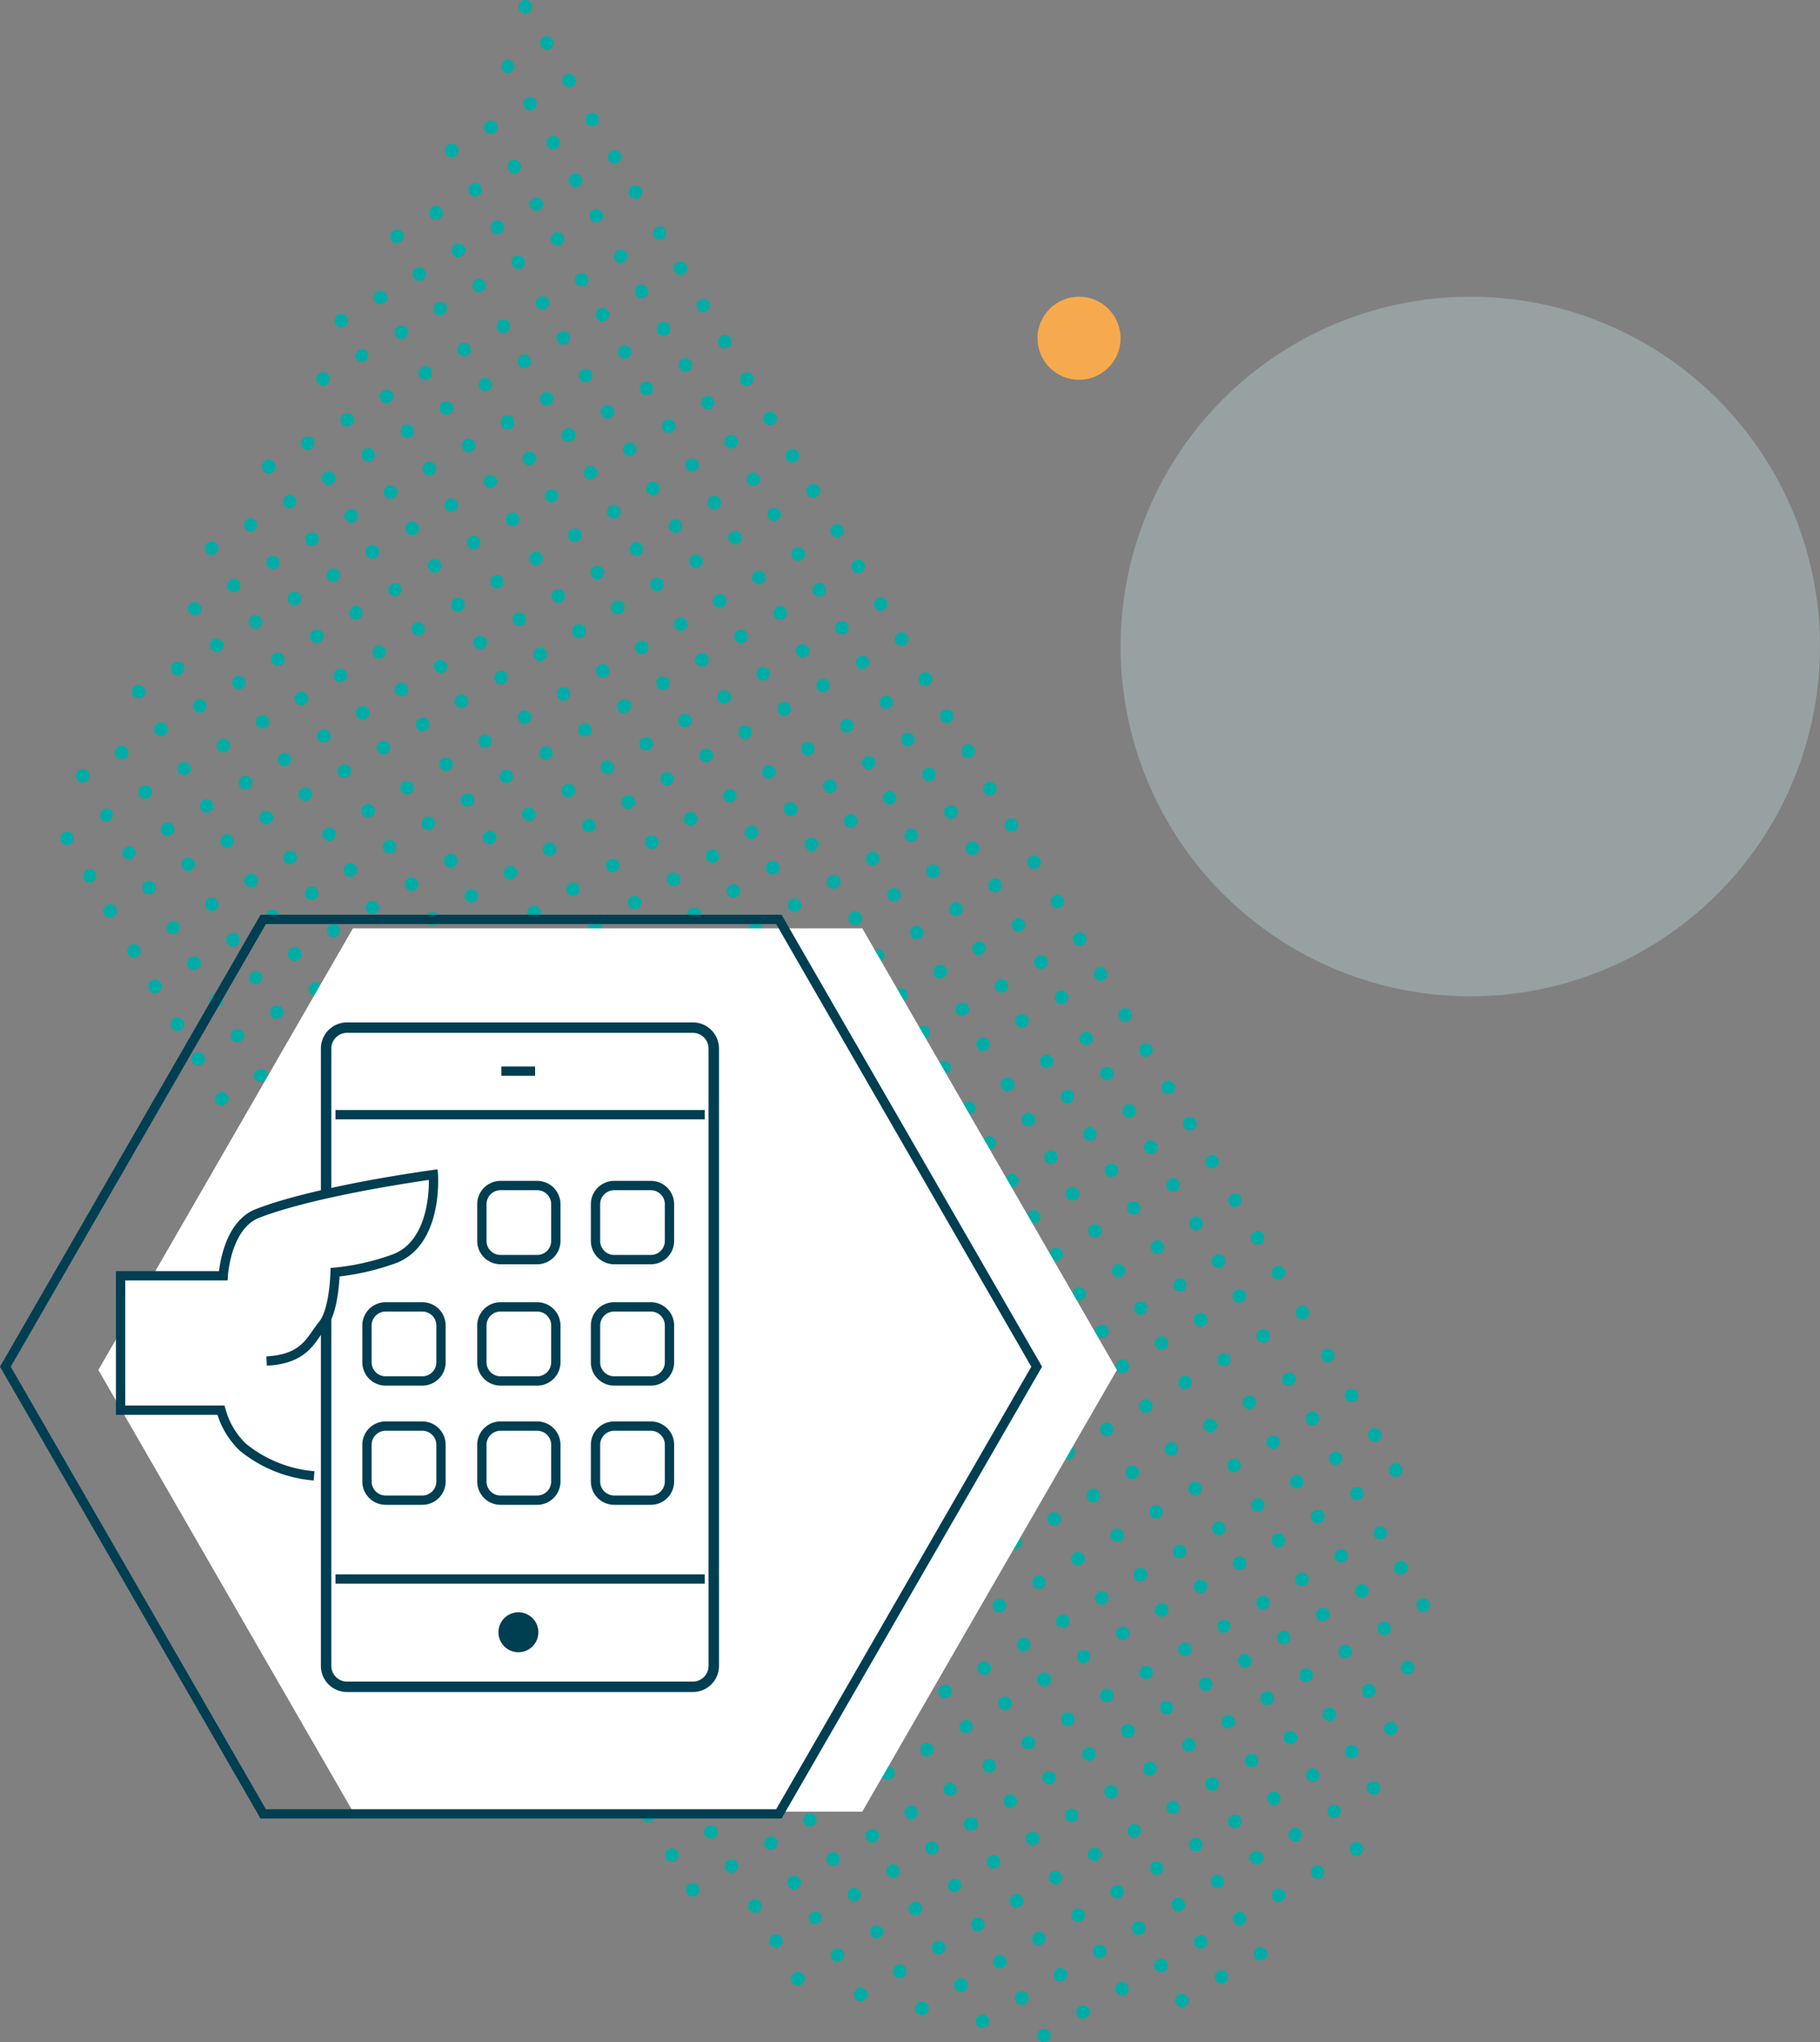
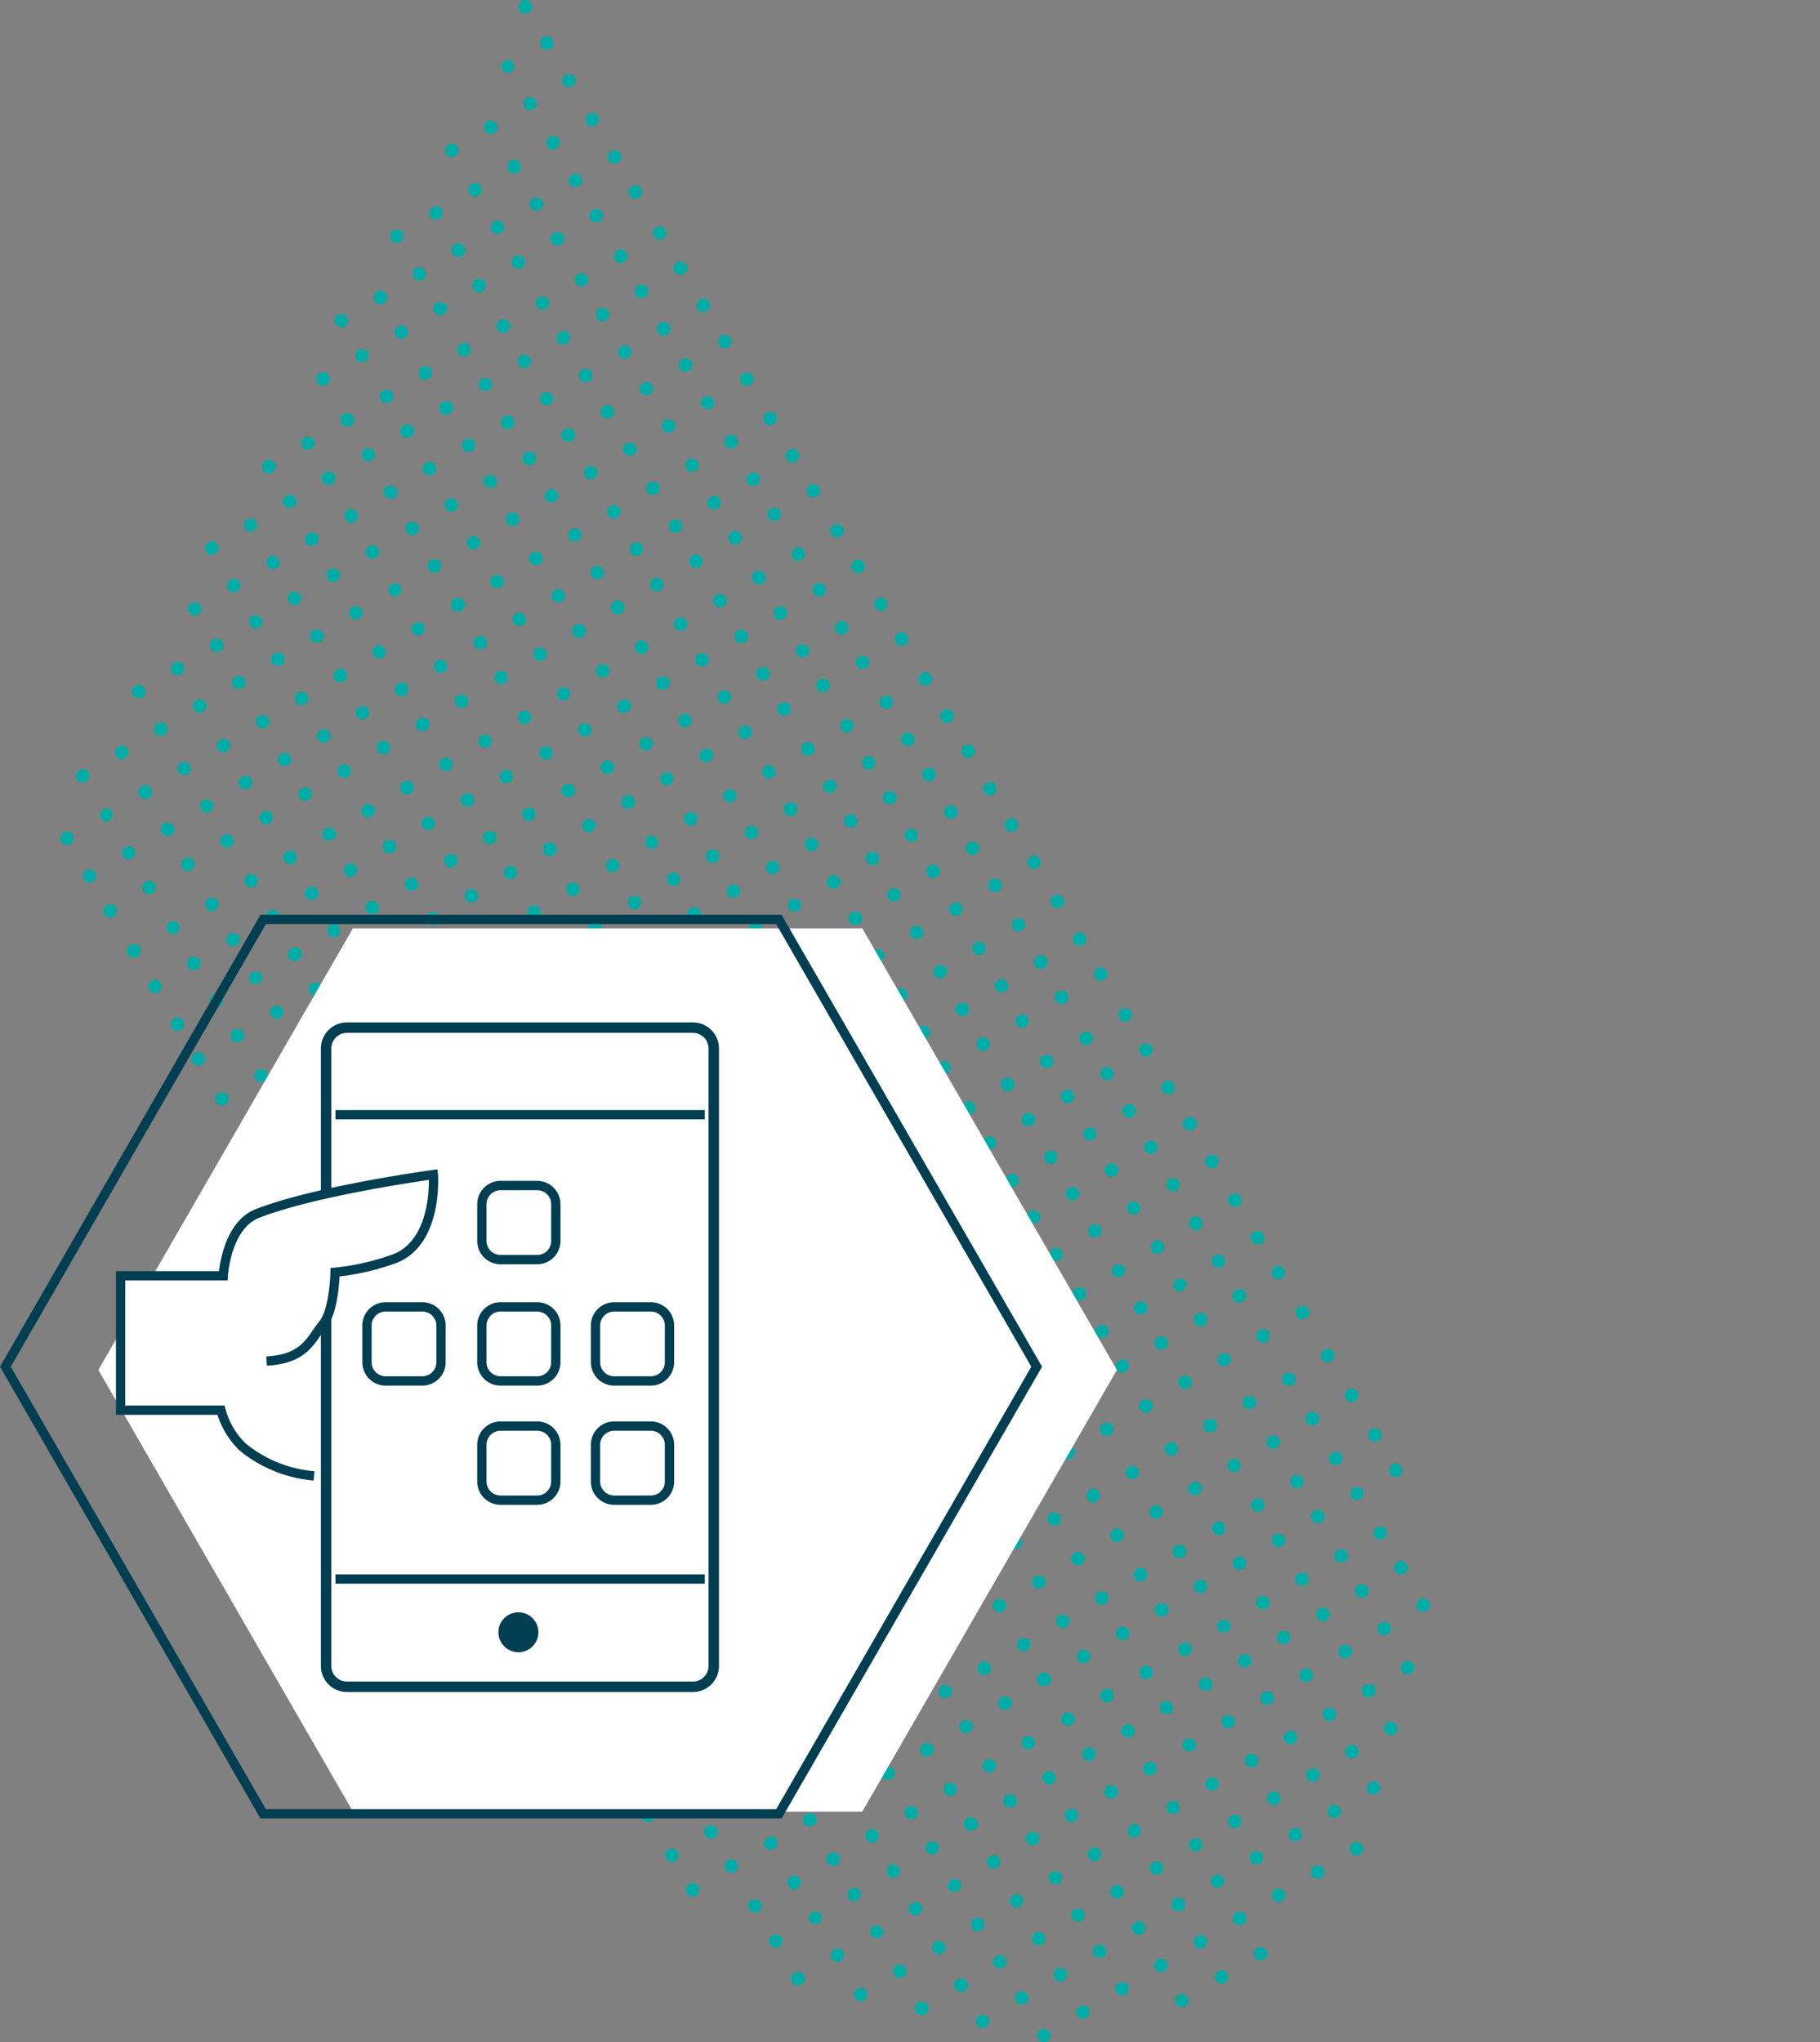
<svg xmlns="http://www.w3.org/2000/svg" id="Calque_1" data-name="Calque 1" viewBox="0 0 416.34 467.03">
  <rect x="0" y="0" width="416.34" height="467.03" fill="#808080" stroke="none" />
  <defs>
    <style>.cls-1{fill:#00aca6;}.cls-2{fill:#ccefec;fill-opacity:0.3;}.cls-3{fill:#f7aa4d;}.cls-4,.cls-7{fill:#fff;}.cls-5,.cls-6{fill:none;}.cls-5,.cls-6,.cls-7{stroke:#003e52;stroke-miterlimit:10;}.cls-5,.cls-7{stroke-width:2.13px;}.cls-6{stroke-width:2.39px;}.cls-8{fill:#003e52;}</style>
  </defs>
  <path class="cls-1" d="M376.33,424.87a1.5,1.5,0,0,0-.18-1.17,1.53,1.53,0,0,0-.94-.71,1.46,1.46,0,0,0-1.17.18,1.61,1.61,0,0,0-.72.94,1.57,1.57,0,0,0,.18,1.18,1.55,1.55,0,0,0,.95.71,2.45,2.45,0,0,0,.38,0,1.56,1.56,0,0,0,1.5-1.17Zm-9.1,4.15a1.55,1.55,0,1,0-1.71,2.31,2.6,2.6,0,0,0,.39.05,1.65,1.65,0,0,0,.78-.23,1.57,1.57,0,0,0,.71-1,1.54,1.54,0,0,0-.17-1.17ZM380,409.79a1.54,1.54,0,1,0-1.71,2.29,1.74,1.74,0,0,0,.39.05,1.5,1.5,0,0,0,.78-.22,1.54,1.54,0,0,0,.54-2.12Zm-11.05,4.8a1.55,1.55,0,0,0-.71,1,1.51,1.51,0,0,0,.18,1.17,1.53,1.53,0,1,0,2.28-2,1.52,1.52,0,0,0-1.75-.14Zm-6.8,5.87a1.52,1.52,0,0,0-.95-.71,1.48,1.48,0,0,0-1.18.17,1.55,1.55,0,0,0,.8,2.88,1.8,1.8,0,0,0,.79-.22,1.58,1.58,0,0,0,.54-2.12Zm19.18-22.7a1.52,1.52,0,0,0,1.33.77,1.54,1.54,0,0,0,1.32-2.34,1.53,1.53,0,0,0-.94-.71,1.56,1.56,0,0,0-1.73,2.3l0,0Zm-9.09,4.16a1.52,1.52,0,0,0,.17,1.16,1.47,1.47,0,0,0,.94.71,1.74,1.74,0,0,0,.39,0,1.57,1.57,0,0,0,.79-.22,1.54,1.54,0,1,0-2.29-1.7Zm-8.76,6.49a1.52,1.52,0,0,0,1.33.77,1.42,1.42,0,0,0,.78-.22,1.53,1.53,0,0,0,.73-1.55,1.54,1.54,0,1,0-2.85,1Zm-6.81,5.87a1.54,1.54,0,1,0-2.11-.53,1.49,1.49,0,0,0,1.32.77A1.59,1.59,0,0,0,356.65,414.28Zm28.48-30.43a1.59,1.59,0,0,0,.95.71,2.57,2.57,0,0,0,.4.05,1.79,1.79,0,0,0,.78-.22,1.55,1.55,0,1,0-2.13-.54Zm-8.92,5.33a1.52,1.52,0,0,0,1,.71,1.72,1.72,0,0,0,.39,0,1.66,1.66,0,0,0,.78-.21,1.57,1.57,0,0,0,.71-1,1.54,1.54,0,0,0-.17-1.17,1.53,1.53,0,0,0-2.12-.53,1.55,1.55,0,0,0-.54,2.12Zm-9.1,4.16a1.46,1.46,0,0,0,.17,1.17,1.52,1.52,0,0,0,1.33.77,1.56,1.56,0,0,0,1.34-.77,1.58,1.58,0,0,0,0-1.55,1.52,1.52,0,0,0-.95-.71,1.62,1.62,0,0,0-1.9,1.09Zm-8.77,6.51a1.58,1.58,0,0,0,1.33.78,1.67,1.67,0,0,0,.79-.22,1.56,1.56,0,0,0,0-2.7,1.56,1.56,0,0,0-2.09,2.17v0Zm-6.25,3.71A1.54,1.54,0,0,0,350,403a1.54,1.54,0,1,0,2.13.55l0,0Zm36.64-34a1.52,1.52,0,0,0,.95.71,1.74,1.74,0,0,0,.39.05,1.5,1.5,0,0,0,.78-.22,1.54,1.54,0,1,0-1.57-2.65,1.48,1.48,0,0,0-.71.95,1.44,1.44,0,0,0,.16,1.16Zm-8.92,5.34a1.52,1.52,0,0,0,1.33.77,1.56,1.56,0,0,0,1.48-1.16,1.54,1.54,0,0,0-.17-1.17,1.52,1.52,0,0,0-.94-.71,1.55,1.55,0,0,0-1.72,2.29l0,0Zm-8.94,5.33a1.55,1.55,0,0,0,.95.71,1.36,1.36,0,0,0,.4,0,1.55,1.55,0,0,0,.78-.21,1.55,1.55,0,0,0-.41-2.84,1.56,1.56,0,0,0-1.72,2.3Zm-6.8,5.87a1.55,1.55,0,0,0,.54-2.13,1.53,1.53,0,0,0-2.12-.53,1.57,1.57,0,0,0-.71,1,1.55,1.55,0,0,0,1.12,1.88,2.58,2.58,0,0,0,.4,0A1.63,1.63,0,0,0,364.07,386.09Zm-8.92,5.33a1.56,1.56,0,1,0-1.61-2.67,1.54,1.54,0,0,0-.54,2.11,1.56,1.56,0,0,0,2.13.53Zm-8.93,5.33a1.55,1.55,0,0,0,.71-.95,1.5,1.5,0,0,0-.18-1.17,1.54,1.54,0,0,0-1.74-.7,1.57,1.57,0,0,0-1.13,1.51,1.55,1.55,0,0,0,1.16,1.48,1.74,1.74,0,0,0,.39.05,1.57,1.57,0,0,0,.79-.22ZM383.63,361a1.53,1.53,0,0,0,1.33.76,1.44,1.44,0,0,0,.78-.22,1.54,1.54,0,0,0-.41-2.82,1.56,1.56,0,0,0-1.62.57,1.58,1.58,0,0,0-.09,1.72Zm-9.15,4.14a1.62,1.62,0,0,0,.17,1.16,1.52,1.52,0,0,0,1,.71,1.75,1.75,0,0,0,.4.05,1.56,1.56,0,0,0,.78-.22,1.54,1.54,0,0,0,.53-2.13,1.56,1.56,0,0,0-2.12-.53A1.57,1.57,0,0,0,374.48,365.12Zm-8.16,4.4a1.52,1.52,0,0,0-.71,1,1.46,1.46,0,0,0,.16,1.17,1.52,1.52,0,0,0,1.32.76,1.5,1.5,0,0,0,.78-.21,1.55,1.55,0,1,0-1.57-2.67Zm-8.94,5.34a1.52,1.52,0,0,0-.71.95,1.54,1.54,0,0,0,1.11,1.87,1.4,1.4,0,0,0,.41.05,1.6,1.6,0,0,0,.77-.22,1.54,1.54,0,1,0-1.58-2.65Zm-8.12,8.2a1.56,1.56,0,0,0,1.49-1.17,1.54,1.54,0,0,0-.17-1.17,1.52,1.52,0,0,0-.95-.71,1.55,1.55,0,0,0-1.72,2.3,1.51,1.51,0,0,0,1,.69,1.27,1.27,0,0,0,.39.06Zm-8.15,5.11a1.55,1.55,0,0,0,.74-1.55,1.54,1.54,0,0,0-2.77-.7,1.54,1.54,0,0,0-.09,1.71,1.64,1.64,0,0,0,1.34.78A1.52,1.52,0,0,0,341.11,388.17ZM378.86,353a1.52,1.52,0,0,0,.95.71,1.75,1.75,0,0,0,.4.05,1.56,1.56,0,0,0,1.48-1.17,1.46,1.46,0,0,0-.17-1.17,1.55,1.55,0,0,0-2.66,1.58Zm-8.92,5.31a1.58,1.58,0,0,0,2.13.54,1.56,1.56,0,0,0,.54-2.12,1.53,1.53,0,0,0-2.13-.54,1.56,1.56,0,0,0-.54,2.12ZM361,363.64a1.5,1.5,0,0,0,1.33.77,1.49,1.49,0,0,0,.77-.21,1.54,1.54,0,1,0-2-2.25,1.53,1.53,0,0,0-.09,1.71v0ZM352.07,369a1.56,1.56,0,1,0,.55-2.13,1.61,1.61,0,0,0-.71,1,1.56,1.56,0,0,0,.16,1.18Zm-8.92,5.32a1.52,1.52,0,0,0,1.32.77,1.67,1.67,0,0,0,.79-.22,1.56,1.56,0,0,0,.53-2.12,1.55,1.55,0,0,0-2.66,1.58Zm-8.92,5.34a1.53,1.53,0,0,0,.94.71,1.83,1.83,0,0,0,.4.05,1.58,1.58,0,0,0,1.48-1.18,1.46,1.46,0,0,0-.17-1.17,1.52,1.52,0,0,0-.94-.7,1.49,1.49,0,0,0-1.18.17A1.55,1.55,0,0,0,334.23,379.63Zm19.93,68.05a1.46,1.46,0,0,0-.93-.7,1.48,1.48,0,0,0-1.18.16,1.56,1.56,0,0,0-.54,2.12,1.52,1.52,0,0,0,.95.71,1.74,1.74,0,0,0,.39,0,1.55,1.55,0,0,0,1.35-2.32ZM345.24,453a1.52,1.52,0,0,0-.95-.71,1.44,1.44,0,0,0-1.16.17,1.57,1.57,0,0,0-.72.95,1.57,1.57,0,0,0,1.13,1.88,1.58,1.58,0,0,0,.38,0,1.47,1.47,0,0,0,.79-.22,1.54,1.54,0,0,0,.7-.95,1.44,1.44,0,0,0-.17-1.16Zm-9.05,5.39a1.56,1.56,0,0,0-2.87,1,1.54,1.54,0,0,0,1.16,1.27,1.67,1.67,0,0,0,.39.05,1.5,1.5,0,0,0,.77-.22,1.55,1.55,0,0,0,.55-2.13Zm22.14-24.07a1.49,1.49,0,0,0-.94-.7,1.54,1.54,0,0,0-1.17.17,1.57,1.57,0,0,0-.72.95,1.5,1.5,0,0,0,.18,1.17,1.53,1.53,0,0,0,1.32.76,1.58,1.58,0,0,0,1.51-1.17,1.53,1.53,0,0,0-.18-1.18Zm-8.92,5.33a1.57,1.57,0,0,0-2.13-.53,1.55,1.55,0,1,0,2.15,2.1,1.58,1.58,0,0,0,0-1.56Zm-8.76,6.51a1.54,1.54,0,0,0-2.29-1.71,1.53,1.53,0,0,0-.71.95,1.54,1.54,0,0,0,1.12,1.88,1,1,0,0,0,.39,0,1.53,1.53,0,0,0,1.49-1.16Zm-9.22,4.23a1.55,1.55,0,0,0-2.13-.53,1.54,1.54,0,0,0,.81,2.87,1.55,1.55,0,0,0,.78-.21,1.57,1.57,0,0,0,.54-2.13Zm-8.93,5.33a1.55,1.55,0,0,0-2.86,1.05,1.56,1.56,0,0,0,1.51,1.28,1.6,1.6,0,0,0,.77-.22,1.56,1.56,0,0,0,.58-2.11Zm-8.93,5.34a1.52,1.52,0,0,0-1.34-.76,1.55,1.55,0,0,0-1.32,2.34,1.51,1.51,0,0,0,1,.69,1,1,0,0,0,.39,0,1.34,1.34,0,0,0,.78-.22,1.59,1.59,0,0,0,.71-.95,1.54,1.54,0,0,0-.18-1.15Zm-8.93,5.33a1.52,1.52,0,0,0-.95-.71,1.6,1.6,0,0,0-1.17.17A1.55,1.55,0,0,0,302,468a1.51,1.51,0,0,0,.94.71,1.67,1.67,0,0,0,.39.05,1.64,1.64,0,0,0,.78-.22,1.55,1.55,0,0,0,.54-2.12Zm47.27-38.3a1.58,1.58,0,0,0,1.34-.78,1.56,1.56,0,0,0,0-1.55,1.53,1.53,0,0,0-.95-.71,1.55,1.55,0,0,0-1.17.17,1.52,1.52,0,0,0-.71.95,1.53,1.53,0,0,0,1.49,1.92Zm-7.61,3a1.55,1.55,0,0,0-2.66,1.58,1.52,1.52,0,0,0,1.32.76,1.55,1.55,0,0,0,1.34-2.34Zm-8.93,5.32a1.54,1.54,0,0,0-2.12-.52,1.53,1.53,0,0,0-.71,1,1.65,1.65,0,0,0,.17,1.17,1.57,1.57,0,0,0,1.34.77,1.6,1.6,0,0,0,.77-.22,1.57,1.57,0,0,0,.73-1,1.56,1.56,0,0,0-.18-1.19Zm-9.05,5.42a1.52,1.52,0,0,0-.95-.71,1.46,1.46,0,0,0-1.17.18,1.54,1.54,0,1,0,1.57,2.66,1.57,1.57,0,0,0,.55-2.13Zm-8.93,5.32a1.55,1.55,0,0,0-2.66,1.6,1.5,1.5,0,0,0,.95.7,1.07,1.07,0,0,0,.4,0,1.51,1.51,0,0,0,.77-.21,1.57,1.57,0,0,0,.54-2.13Zm-8.92,5.34a1.52,1.52,0,0,0-1-.71,1.59,1.59,0,0,0-1.17.17,1.56,1.56,0,0,0-.54,2.13,1.52,1.52,0,0,0,1.32.77,1.57,1.57,0,0,0,.79-.22,1.55,1.55,0,0,0,.72-1,1.52,1.52,0,0,0-.17-1.18Zm-8.94,5.33a1.51,1.51,0,0,0-.93-.71,1.56,1.56,0,0,0-1.73,2.3,1.61,1.61,0,0,0,1.34.77,1.55,1.55,0,0,0,1.34-2.32Zm-8.91,5.32a1.61,1.61,0,0,0-1-.69,1.48,1.48,0,0,0-1.16.17,1.57,1.57,0,0,0-.72.95,1.54,1.54,0,0,0,1.12,1.87,1.67,1.67,0,0,0,.39.05,1.5,1.5,0,0,0,.78-.22,1.46,1.46,0,0,0,.71-.95,1.62,1.62,0,0,0-.16-1.18Zm55-44.09a1.5,1.5,0,0,0,.95.7,1.76,1.76,0,0,0,.39.06,1.67,1.67,0,0,0,.79-.22,1.57,1.57,0,0,0,.71-1,1.62,1.62,0,0,0-.17-1.16,1.55,1.55,0,0,0-2.57-.14,1.54,1.54,0,0,0-.1,1.72Zm-6.8,5.87a1.57,1.57,0,0,0,.71-1,1.56,1.56,0,0,0-1.13-1.87,1.44,1.44,0,0,0-1.16.17,1.56,1.56,0,0,0,.8,2.89,1.57,1.57,0,0,0,.78-.23Zm-8.92,5.32a1.55,1.55,0,1,0-2.13-.54,1.58,1.58,0,0,0,2.13.54Zm-9.07,5.42a1.55,1.55,0,0,0-.41-2.83,1.57,1.57,0,0,0-1.62.58,1.54,1.54,0,0,0-.08,1.71,1.52,1.52,0,0,0,1.33.77A1.65,1.65,0,0,0,320.84,435.67Zm-8.38,3.2a1.55,1.55,0,0,0-.95-.71,1.64,1.64,0,0,0-1.17.17,1.58,1.58,0,0,0-.55,2.13,1.52,1.52,0,0,0,.95.71,1.36,1.36,0,0,0,.4,0,1.51,1.51,0,0,0,1.49-1.16A1.57,1.57,0,0,0,312.46,438.87Zm-9,5.39a1.52,1.52,0,0,0-.95-.71,1.59,1.59,0,0,0-1.17.17,1.57,1.57,0,0,0,.79,2.91,1.6,1.6,0,0,0,.77-.22,1.57,1.57,0,0,0,.73-1,1.6,1.6,0,0,0-.17-1.19Zm-8.89,5.28a1.57,1.57,0,0,0-2.13-.54,1.62,1.62,0,0,0-.71.95,1.56,1.56,0,0,0,2.85,1.18,1.54,1.54,0,0,0,0-1.55v0Zm-8.93,5.32a1.54,1.54,0,0,0-2.12-.52,1.52,1.52,0,0,0-.71,1,1.5,1.5,0,0,0,.17,1.17,1.55,1.55,0,0,0,1,.71,2.6,2.6,0,0,0,.39.05,1.65,1.65,0,0,0,.78-.23,1.55,1.55,0,0,0,.71-.95A1.57,1.57,0,0,0,285.68,454.86Zm-8.93,5.33a1.49,1.49,0,0,0-.95-.69,1.54,1.54,0,0,0-1.17.17,1.57,1.57,0,0,0-.72.95,1.59,1.59,0,0,0,.18,1.17,1.55,1.55,0,0,0,1,.71,2.6,2.6,0,0,0,.39.05,1.57,1.57,0,0,0,1.48-1.18A1.53,1.53,0,0,0,276.75,460.19Zm64.32-51.83a1.57,1.57,0,0,0-.54,2.13,1.54,1.54,0,0,0,2.12.52,1.54,1.54,0,1,0-1.58-2.65Zm-9.47,7.45a1.52,1.52,0,0,0,.95.71,1.75,1.75,0,0,0,.4.05,1.54,1.54,0,0,0,.37-3,1.53,1.53,0,0,0-1.18.16,1.55,1.55,0,0,0-.71.95,1.59,1.59,0,0,0,.17,1.17Zm-8.92,5.34a1.53,1.53,0,0,0,1.33.76,1.56,1.56,0,0,0,.78-.22,1.55,1.55,0,0,0-.81-2.87A1.56,1.56,0,0,0,322.5,420a1.52,1.52,0,0,0,.18,1.16Zm-9.06,5.4a1.52,1.52,0,0,0,.95.71,1.74,1.74,0,0,0,.39.05,1.47,1.47,0,0,0,.77-.22,1.53,1.53,0,0,0,.72-.95,1.46,1.46,0,0,0-.17-1.17,1.55,1.55,0,0,0-.95-.71,1.57,1.57,0,0,0-1.18.17,1.55,1.55,0,0,0-.53,2.12Zm-8.92,5.34a1.48,1.48,0,0,0,1.32.76,1.35,1.35,0,0,0,.78-.21,1.54,1.54,0,1,0-2.12-.53l0,0Zm-6.27,3.74a1.53,1.53,0,0,0-.95-.71,1.54,1.54,0,0,0-1.17.17,1.57,1.57,0,0,0-.55,2.13,1.55,1.55,0,0,0,1.34.77,1.42,1.42,0,0,0,.78-.22,1.56,1.56,0,0,0,.55-2.14ZM289.5,441a1.54,1.54,0,0,0-2.12-.53,1.57,1.57,0,0,0-.55,2.12,1.51,1.51,0,0,0,1.32.76,1.47,1.47,0,0,0,.79-.22,1.53,1.53,0,0,0,.73-.94A1.59,1.59,0,0,0,289.5,441Zm-8.93,5.33a1.55,1.55,0,0,0-2.69,0,1.57,1.57,0,0,0,1,2.27,2.57,2.57,0,0,0,.4.05,1.51,1.51,0,0,0,.77-.23,1.56,1.56,0,0,0,.54-2.12Zm-8.92,5.33a1.56,1.56,0,0,0-2.12-.53,1.54,1.54,0,0,0-.71,1,1.44,1.44,0,0,0,.17,1.16,1.52,1.52,0,0,0,1.33.77,1.56,1.56,0,0,0,1.33-2.36ZM262.72,457a1.55,1.55,0,0,0-2.66,1.59,1.53,1.53,0,0,0,1.33.78,1.57,1.57,0,0,0,1.33-2.37Zm74.6-54.89a1.55,1.55,0,0,0-.41-2.83,1.55,1.55,0,0,0-1.72,2.3,1.56,1.56,0,0,0,1,.7,1.67,1.67,0,0,0,.39,0,1.5,1.5,0,0,0,.78-.22Zm-8.95,5.36a1.55,1.55,0,0,0-.41-2.83,1.59,1.59,0,0,0-1.17.18,1.55,1.55,0,0,0-.71,1,1.57,1.57,0,0,0,.17,1.18,1.59,1.59,0,0,0,1.34.77,1.53,1.53,0,0,0,.78-.25Zm-8.9,5.31a1.55,1.55,0,0,0-.41-2.83,1.48,1.48,0,0,0-1.18.17,1.55,1.55,0,0,0-.54,2.12,1.57,1.57,0,0,0,1.34.77,1.68,1.68,0,0,0,.79-.23Zm-9.06,5.4a1.55,1.55,0,1,0-1.17.17,1.74,1.74,0,0,0,.39.05A1.64,1.64,0,0,0,310.41,418.13Zm-8.93,5.34a1.54,1.54,0,0,0,.71-1,1.46,1.46,0,0,0-.17-1.17,1.52,1.52,0,0,0-.95-.71,1.49,1.49,0,0,0-1.18.17,1.7,1.7,0,0,0-.71.95,1.61,1.61,0,0,0,.18,1.17,1.5,1.5,0,0,0,.95.7,1.76,1.76,0,0,0,.39.06,1.6,1.6,0,0,0,.78-.22Zm-8.93,5.33a1.58,1.58,0,0,0,.72-1,1.5,1.5,0,0,0-.18-1.17,1.53,1.53,0,0,0-2.12-.53,1.56,1.56,0,0,0-.54,2.12,1.52,1.52,0,0,0,.95.71,1.36,1.36,0,0,0,.4,0,1.59,1.59,0,0,0,.77-.21Zm-8.38,3.2a1.56,1.56,0,0,0-2.67,1.59,1.65,1.65,0,0,0,.95.71,1.81,1.81,0,0,0,.4,0,1.54,1.54,0,0,0,1.32-2.34Zm-8.93,5.34a1.55,1.55,0,0,0-2.83.41,1.5,1.5,0,0,0,.18,1.17,1.58,1.58,0,0,0,1.33.77,1.56,1.56,0,0,0,1.34-.78,1.58,1.58,0,0,0,0-1.55l0,0Zm-8.92,5.33a1.55,1.55,0,0,0-.95-.71,1.57,1.57,0,0,0-1.18.17A1.56,1.56,0,0,0,265,445a1.79,1.79,0,0,0,.78-.22,1.56,1.56,0,0,0,.55-2.13ZM257.39,448a1.55,1.55,0,0,0-2.66,1.6,1.55,1.55,0,0,0,2.83-.41,1.55,1.55,0,0,0-.17-1.19Zm74.8-54.46a1.55,1.55,0,0,0-1.58-2.66,1.57,1.57,0,0,0-.55,2.12,1.5,1.5,0,0,0,1.33.77,1.52,1.52,0,0,0,.8-.23Zm-11,4.76a1.59,1.59,0,0,0,1.34.77,1.55,1.55,0,1,0-1.09-2.64A1.56,1.56,0,0,0,321.16,398.29Zm-8.91,5.32a1.5,1.5,0,0,0,.94.71,2.6,2.6,0,0,0,.39.05,1.67,1.67,0,0,0,.78-.22,1.55,1.55,0,0,0,.54-2.12,1.52,1.52,0,0,0-.95-.71,1.57,1.57,0,0,0-1.18.17,1.54,1.54,0,0,0-.52,2.12ZM303.2,409a1.52,1.52,0,0,0,2.77-.27,1.54,1.54,0,1,0-3-.88,1.6,1.6,0,0,0,.18,1.15Zm-6.82,5.9a1.55,1.55,0,0,0-.41-2.82,1.55,1.55,0,0,0-1.71,2.29,1.48,1.48,0,0,0,.94.7,1.76,1.76,0,0,0,.39.06,1.67,1.67,0,0,0,.79-.22Zm-8.94,5.34a1.54,1.54,0,0,0,.71-1,1.5,1.5,0,0,0-.16-1.17,1.61,1.61,0,0,0-.94-.72,1.56,1.56,0,0,0-2,1.94,1.54,1.54,0,0,0,1.23,1.07,1.33,1.33,0,0,0,.4,0,1.45,1.45,0,0,0,.76-.21Zm-8.92,5.33a1.52,1.52,0,1,0-.8.23A1.52,1.52,0,0,0,278.52,425.55Zm-8.39,3.2a1.55,1.55,0,1,0-1.32,2.37,1.62,1.62,0,0,0,.77-.21,1.59,1.59,0,0,0,.71-1,1.52,1.52,0,0,0-.16-1.18Zm-8.92,5.34a1.55,1.55,0,0,0-2.66,1.58,1.53,1.53,0,0,0,2.12.55,1.55,1.55,0,0,0,.71-1,1.57,1.57,0,0,0-.17-1.18Zm-8.93,5.32a1.54,1.54,0,0,0-2.63,1.55,1.47,1.47,0,0,0,.94.71,1.75,1.75,0,0,0,.4.05,1.6,1.6,0,0,0,.77-.22A1.56,1.56,0,0,0,252.28,439.41Zm74.4-53.71a1.54,1.54,0,1,0-1.34-.77A1.57,1.57,0,0,0,326.68,385.7ZM317.74,391a1.56,1.56,0,0,0,.78-.22,1.52,1.52,0,0,0,.71-.95,1.59,1.59,0,0,0-.17-1.17,1.57,1.57,0,0,0-2.13-.54,1.65,1.65,0,0,0-.71.95,1.54,1.54,0,0,0,.17,1.17A1.58,1.58,0,0,0,317.74,391ZM308,393.49a1.54,1.54,0,1,0,1.76.15,1.55,1.55,0,0,0-1.76-.15ZM298.42,401a1.52,1.52,0,0,0,1.33.77,1.67,1.67,0,0,0,.79-.22,1.54,1.54,0,1,0-2.13-.54Zm-8.93,5.34a1.55,1.55,0,0,0,.95.71,1.81,1.81,0,0,0,.4,0,1.5,1.5,0,0,0,.77-.22,1.55,1.55,0,0,0,.71-.95,1.48,1.48,0,0,0-.17-1.18,1.55,1.55,0,0,0-2.66,1.6Zm-6.8,5.87a1.56,1.56,0,0,0-1.59-2.67,1.55,1.55,0,1,0,1.59,2.67Zm-9.7,5.54a1.5,1.5,0,0,0,.77-.22,1.55,1.55,0,0,0-.41-2.83,1.59,1.59,0,0,0-1.17.18,1.55,1.55,0,0,0-.54,2.12,1.52,1.52,0,0,0,.95.71,1.33,1.33,0,0,0,.4,0Zm-8.15,5.11a1.55,1.55,0,0,0,.53-2.11,1.5,1.5,0,0,0-.94-.71,1.57,1.57,0,0,0-1.18.17,1.54,1.54,0,0,0-.54,2.11,1.58,1.58,0,0,0,1.34.78,1.68,1.68,0,0,0,.79-.23Zm-8.4,3.22a1.54,1.54,0,0,0-2.68,0,1.54,1.54,0,0,0,0,1.55,1.52,1.52,0,0,0,1.32.77,1.55,1.55,0,0,0,1.35-.77,1.54,1.54,0,0,0,0-1.55v0Zm-8.91,5.32a1.61,1.61,0,0,0-1-.69,1.5,1.5,0,0,0-1.17.15,1.52,1.52,0,0,0-.72,1,1.58,1.58,0,0,0,1.51,1.94,1.4,1.4,0,0,0,.77-.21,1.57,1.57,0,0,0,.73-1A1.55,1.55,0,0,0,247.53,431.41Zm.86,22a1.53,1.53,0,0,0-1.74-.69,1.54,1.54,0,0,0,0,3,1,1,0,0,0,.39.05,1.47,1.47,0,0,0,.79-.22A1.54,1.54,0,0,0,248.39,453.4Zm-5.07-8.63a1.55,1.55,0,0,0-2.66,1.59,1.55,1.55,0,1,0,2.66-1.59Zm-4.77-8a1.55,1.55,0,1,0-1.7,2.3,1.27,1.27,0,0,0,.39.05,1.39,1.39,0,0,0,.77-.23,1.54,1.54,0,0,0,.54-2.12Zm143.9-98.1a1.53,1.53,0,0,0,2.82-.4,1.47,1.47,0,0,0-.16-1.16,1.52,1.52,0,0,0-.95-.71,1.49,1.49,0,0,0-1.18.17A1.54,1.54,0,0,0,382.45,338.66ZM373.53,344a1.59,1.59,0,0,0,2.13.54,1.56,1.56,0,0,0,.53-2.12,1.55,1.55,0,0,0-2.66,1.58Zm-9.11,4.15a1.59,1.59,0,0,0,.16,1.17,1.54,1.54,0,0,0,1,.71,1.07,1.07,0,0,0,.4,0,1.58,1.58,0,0,0,.76-.21,1.57,1.57,0,0,0,.55-2.13,1.55,1.55,0,0,0-2.83.42Zm-8.22,4.38a1.49,1.49,0,0,0-.71,1,1.53,1.53,0,0,0,2.93.91,1.55,1.55,0,0,0-2.24-1.84l0,0Zm-8.93,5.33a1.54,1.54,0,0,0,.41,2.82,1.27,1.27,0,0,0,.39.06,1.54,1.54,0,0,0,.78-.23,1.52,1.52,0,0,0,.77-1.35,1.54,1.54,0,0,0-2.35-1.3ZM338.75,366a1.75,1.75,0,0,0,.4.05,1.57,1.57,0,0,0,1.48-1.17,1.45,1.45,0,0,0-.17-1.17,1.52,1.52,0,0,0-.95-.71,1.5,1.5,0,0,0-1.17.17,1.55,1.55,0,0,0,.41,2.83Zm-9.82,4.65a1.47,1.47,0,0,0,1.32.77,1.55,1.55,0,0,0,.38-3.05,1.5,1.5,0,0,0-1.17.18,1.55,1.55,0,0,0-.56,2.12Zm48.74-40a1.52,1.52,0,0,0,.95.71,1.75,1.75,0,0,0,.4.05,1.5,1.5,0,0,0,.77-.22,1.55,1.55,0,1,0-2.12-.54ZM368.74,336a1.52,1.52,0,0,0,.95.71,1.07,1.07,0,0,0,.4,0,1.53,1.53,0,1,0-1.35-.75Zm-8.92,5.33a1.61,1.61,0,0,0,1.34.77,1.39,1.39,0,0,0,.77-.23,1.54,1.54,0,0,0-.4-2.82,1.5,1.5,0,0,0-1.17.17,1.54,1.54,0,0,0-.54,2.11Zm-8.93,5.33a1.55,1.55,0,0,0,2.13.54,1.54,1.54,0,1,0-2.13-.54ZM342,352a1.52,1.52,0,0,0,2.76-.27,1.54,1.54,0,0,0-2.23-1.84A1.56,1.56,0,0,0,342,352ZM333,357.31a1.53,1.53,0,0,0,.94.71,2.73,2.73,0,0,0,.4.05,1.42,1.42,0,0,0,.77-.23,1.55,1.55,0,0,0,.56-2.12,1.55,1.55,0,0,0-2.67,1.59Zm-8.93,5.33a1.52,1.52,0,0,0,.94.71,1.36,1.36,0,0,0,.4,0,1.55,1.55,0,0,0,.78-.21,1.59,1.59,0,0,0,.72-1,1.55,1.55,0,1,0-2.84.42ZM320,376a1.56,1.56,0,0,0,2.85-.41,1.55,1.55,0,0,0-2.31-1.71A1.56,1.56,0,0,0,320,376Zm-6.85,5.84a1.49,1.49,0,0,0,.71-.95,1.53,1.53,0,0,0-.16-1.18,1.56,1.56,0,0,0-2.64,1.66,1.55,1.55,0,0,0,.95.71,1.64,1.64,0,0,0,.38,0A1.47,1.47,0,0,0,313.17,381.82Zm-8.93,5.33a1.51,1.51,0,0,0,.71-1,1.55,1.55,0,0,0-1.11-1.87,1.56,1.56,0,1,0-.77,3,1.36,1.36,0,0,0,.4,0,1.5,1.5,0,0,0,.77-.22ZM293.07,392a1.53,1.53,0,0,0,1.34.77,1.51,1.51,0,0,0,.77-.21,1.56,1.56,0,1,0-2.11-.56Zm-8.93,5.33a1.55,1.55,0,0,0,.95.71,1.33,1.33,0,0,0,.4,0,1.54,1.54,0,0,0,1.3-2.34,1.55,1.55,0,0,0-2.65,1.59Zm-8.92,5.34a1.54,1.54,0,0,0,.95.7,2.58,2.58,0,0,0,.38,0,1.55,1.55,0,0,0,1.33-2.34,1.54,1.54,0,0,0-.94-.7,1.48,1.48,0,0,0-1.18.17,1.55,1.55,0,0,0-.54,2.13ZM266.29,408a1.59,1.59,0,0,0,1.34.77,1.42,1.42,0,0,0,.77-.23,1.54,1.54,0,1,0-2-2.25,1.56,1.56,0,0,0-.09,1.72Zm-8.92,5.33a1.52,1.52,0,0,0,1.32.77,1.56,1.56,0,0,0,1.5-1.17,1.5,1.5,0,0,0-.18-1.17,1.54,1.54,0,0,0-2.1-.52,1.56,1.56,0,0,0-.55,2.11v0Zm-6.28,3.74a1.53,1.53,0,0,0-1.35-.75,1.56,1.56,0,0,0,0,3.12,1.5,1.5,0,0,0,.77-.22,1.57,1.57,0,0,0,.73-1,1.56,1.56,0,0,0-.18-1.19Zm-8.92,5.34a1.55,1.55,0,0,0-2.11-.54,1.48,1.48,0,0,0-.71.95,1.57,1.57,0,0,0,.15,1.18,1.5,1.5,0,0,0,.95.7,1.37,1.37,0,0,0,.4,0,1.54,1.54,0,0,0,1.32-2.34Zm74.39-53.73a1.53,1.53,0,1,0-1.35-.75,1.55,1.55,0,0,0,1.35.75ZM307.64,374a1.56,1.56,0,0,0,.76-.22,1.57,1.57,0,0,0,.55-2.13,1.55,1.55,0,1,0-1.31,2.35Zm-8.94,5.33A1.55,1.55,0,0,0,300,377a1.54,1.54,0,0,0-2.12-.53,1.59,1.59,0,0,0-.55,2.13A1.56,1.56,0,0,0,298.7,379.37Zm-9.05,5.4a1.49,1.49,0,0,0,.77-.21,1.54,1.54,0,1,0-2-2.25,1.56,1.56,0,0,0-.09,1.72A1.53,1.53,0,0,0,289.65,384.77Zm-9.31,5.29a1.58,1.58,0,0,0,.38.05,1.6,1.6,0,0,0,.78-.22,1.48,1.48,0,0,0,.71-.95,1.54,1.54,0,1,0-3-.76,1.52,1.52,0,0,0,.16,1.18A1.56,1.56,0,0,0,280.34,390.06Zm-8.95,5.33a1.13,1.13,0,0,0,.41.05,1.72,1.72,0,0,0,.77-.22,1.55,1.55,0,0,0-.41-2.83,1.55,1.55,0,0,0-1.71,2.29A1.52,1.52,0,0,0,271.39,395.39Zm-7.74,5.16a1.55,1.55,0,0,0,.71-.95,1.56,1.56,0,0,0-2.3-1.71,1.56,1.56,0,0,0-.54,2.12,1.52,1.52,0,0,0,1,.71,1.74,1.74,0,0,0,.39,0,1.57,1.57,0,0,0,.79-.22Zm-8.92,5.31a1.54,1.54,0,1,0-1.57-2.64,1.56,1.56,0,0,0-.55,2.11,1.52,1.52,0,0,0,2.12.53Zm-8.39,3.23a1.56,1.56,0,1,0-2.67,1.59,1.52,1.52,0,0,0,1.33.77,1.55,1.55,0,0,0,.78-.21,1.57,1.57,0,0,0,.73-1,1.6,1.6,0,0,0-.17-1.19Zm-8.94,5.33a1.53,1.53,0,0,0-1-.71,1.57,1.57,0,0,0-1.16.18,1.57,1.57,0,0,0-.55,2.13,1.5,1.5,0,0,0,2.11.54,1.53,1.53,0,0,0,.55-2.14Zm-4.22,13.35a1.55,1.55,0,1,0-2.67,1.57,1.55,1.55,0,0,0,2.67-1.57Zm-8.92,5.32a1.55,1.55,0,0,0-2.12-.52,1.47,1.47,0,0,0-.71.94,1.57,1.57,0,0,0,.17,1.18,1.51,1.51,0,0,0,1.32.76,1.41,1.41,0,0,0,.78-.21,1.56,1.56,0,0,0,.56-2.15ZM228.61,421a1.54,1.54,0,1,0-2.82.41,1.46,1.46,0,0,0,1,.71,1.58,1.58,0,0,0,.38.05,1.56,1.56,0,0,0,1.49-1.17Zm-9.1,4.15a1.55,1.55,0,0,0-2.66,1.6,1.57,1.57,0,0,0,1.34.77,1.6,1.6,0,0,0,.77-.22,1.55,1.55,0,0,0,.71-.95,1.53,1.53,0,0,0-.16-1.2ZM169.16,35.33a1.55,1.55,0,1,0-1.71,2.29,1.74,1.74,0,0,0,.39.05,1.56,1.56,0,0,0,1.5-1.17,1.5,1.5,0,0,0-.18-1.17Zm6.28-3.75a1.58,1.58,0,0,0,1.34.78,1.6,1.6,0,0,0,1.34-.78,1.58,1.58,0,0,0,0-1.55,1.49,1.49,0,0,0-1-.71,1.55,1.55,0,0,0-1.7,2.29Zm-20.9,22.84a1.54,1.54,0,0,0,.4,2.83,1,1,0,0,0,.39,0,1.57,1.57,0,0,0,.79-.22,1.55,1.55,0,0,0,.52-2.11A1.53,1.53,0,0,0,154.54,54.42Zm8.38-3.21a1.52,1.52,0,0,0,1.33.77,1.49,1.49,0,0,0,.77-.21,1.64,1.64,0,0,0,.72-1,1.57,1.57,0,0,0-.17-1.18,1.54,1.54,0,1,0-2.65,1.57Zm8.76-6.5a1.56,1.56,0,0,0,1.51,1.94,1.64,1.64,0,0,0,.77-.23,1.56,1.56,0,0,0,.54-2.12,1.57,1.57,0,0,0-2.13-.52,1.55,1.55,0,0,0-.69.93Zm9.08-4.18A1.54,1.54,0,1,0,183.42,39a1.5,1.5,0,0,0-.94-.71,1.57,1.57,0,0,0-1.18.17A1.53,1.53,0,0,0,180.76,40.53Zm-38.57,36a2.6,2.6,0,0,0,.39.05,1.8,1.8,0,0,0,.79-.22,1.55,1.55,0,1,0-1.18.17Zm9.69-8.34a1.5,1.5,0,0,0-1.17.18,1.55,1.55,0,0,0-.71,1,1.46,1.46,0,0,0,.17,1.17,1.5,1.5,0,0,0,1,.7,2.57,2.57,0,0,0,.4.06,1.61,1.61,0,0,0,.77-.23,1.55,1.55,0,0,0-.41-2.83Zm9.88-4.62a1.55,1.55,0,0,0-2.84.41,1.57,1.57,0,0,0,.28,1.34,1.54,1.54,0,0,0,1.24.59,1.52,1.52,0,0,0,.77-.22A1.56,1.56,0,0,0,161.76,63.53Zm6.09-4.91A1.56,1.56,0,0,0,169,60.5a1.81,1.81,0,0,0,.4,0,1.6,1.6,0,0,0,.77-.22,1.54,1.54,0,0,0,.71-1,1.5,1.5,0,0,0-.17-1.17,1.55,1.55,0,0,0-1.56-.74A1.56,1.56,0,0,0,167.85,58.62Zm8.93-5.33a1.52,1.52,0,0,0,.17,1.16,1.5,1.5,0,0,0,.94.71,1.83,1.83,0,0,0,.4.05,1.56,1.56,0,0,0,1.33-2.35,1.47,1.47,0,0,0-1-.69,1.38,1.38,0,0,0-1.17.17A1.55,1.55,0,0,0,176.78,53.29Zm9.1-4.17a1.54,1.54,0,0,0,1.34.77,1.57,1.57,0,0,0,1.48-1.17,1.54,1.54,0,1,0-2.83.41Zm-49,38.82a1.56,1.56,0,0,0,.59,1.62,1.55,1.55,0,1,0,1.3-2.74,1.5,1.5,0,0,0-1.17.18A1.56,1.56,0,0,0,136.9,87.94Zm9.65-6.28a1.52,1.52,0,0,0-.71,1,1.46,1.46,0,0,0,.17,1.17,1.53,1.53,0,1,0,2.29-2,1.56,1.56,0,0,0-1.76-.14ZM157.09,79a1.55,1.55,0,1,0-2.12-.53,1.54,1.54,0,0,0,2.12.53Zm9.43-7.47a1.54,1.54,0,0,0-2.86.83,1.54,1.54,0,0,0,1.15,1.47,1.07,1.07,0,0,0,.4,0,1.45,1.45,0,0,0,.76-.21,1.57,1.57,0,0,0,.55-2.13Zm6.81-5.86a1.55,1.55,0,0,0-.54,2.12,1.52,1.52,0,0,0,1.33.77,1.49,1.49,0,0,0,.77-.21,1.55,1.55,0,0,0-1.56-2.68Zm8.92-5.33a1.54,1.54,0,1,0,2.13.54,1.52,1.52,0,0,0-.95-.71A1.48,1.48,0,0,0,182.25,60.34ZM190.47,56A1.54,1.54,0,0,0,192,57.88a1.53,1.53,0,0,0,.78-.22,1.55,1.55,0,1,0-2.29-1.7ZM183.29,4A1.53,1.53,0,0,0,186,4a1.56,1.56,0,0,0,0-1.55,1.61,1.61,0,0,0-.94-.72,1.58,1.58,0,0,0-1.9,1.13A1.56,1.56,0,0,0,183.29,4Zm-3.94,13.66a1.55,1.55,0,0,0,1,.71,1.74,1.74,0,0,0,.39.05,1.55,1.55,0,0,0,.37-3,1.46,1.46,0,0,0-1.17.17,1.56,1.56,0,0,0-.54,2.12Zm8.92-5.34a1.55,1.55,0,0,0,1.34.77,1.5,1.5,0,0,0,.77-.22,1.56,1.56,0,0,0,.54-2.12,1.51,1.51,0,0,0-.94-.7,1.48,1.48,0,0,0-1.18.16,1.56,1.56,0,0,0-.54,2.12ZM184.4,26.24a1.55,1.55,0,0,0,.95.71,1.75,1.75,0,0,0,.4,0,1.52,1.52,0,0,0,.77-.22,1.55,1.55,0,0,0,.54-2.12,1.55,1.55,0,0,0-2.12-.54,1.55,1.55,0,0,0-.71.95A1.57,1.57,0,0,0,184.4,26.24Zm8.93-5.33a1.54,1.54,0,0,0,1.33.76,1.67,1.67,0,0,0,.78-.22,1.54,1.54,0,0,0-.41-2.82,1.52,1.52,0,0,0-1.61.57,1.54,1.54,0,0,0-.09,1.72ZM189.7,35.17a1.5,1.5,0,0,0,.94.71,1.09,1.09,0,0,0,.4,0,1.51,1.51,0,0,0,1.49-1.16,1.55,1.55,0,1,0-2.83.41Zm8.92-5.33a1.52,1.52,0,0,0,1.33.77,1.5,1.5,0,0,0,.77-.22,1.54,1.54,0,0,0,0-2.68,1.54,1.54,0,0,0-1.55,0,1.55,1.55,0,0,0-.71,1,1.6,1.6,0,0,0,.19,1.15Zm-3.78,13.93a1.55,1.55,0,0,0,1.33.78,1.6,1.6,0,0,0,.77-.22,1.56,1.56,0,0,0,.55-2.12,1.49,1.49,0,0,0-1-.71,1.57,1.57,0,0,0-1.16.17,1.52,1.52,0,0,0-.71.95A1.49,1.49,0,0,0,194.84,43.77Zm8.93-5.33a1.52,1.52,0,0,0,.95.71,1.26,1.26,0,0,0,.39,0,1.49,1.49,0,0,0,.77-.21,1.55,1.55,0,0,0-.4-2.84,1.56,1.56,0,0,0-1.71,2.3Zm-4.36,12.2A1.57,1.57,0,0,0,199.7,52a1.54,1.54,0,0,0,1.23.58,1.42,1.42,0,0,0,.78-.23,1.54,1.54,0,1,0-2.3-1.69Zm9.12-4.2a1.5,1.5,0,0,0,.94.71,1.83,1.83,0,0,0,.4.05A1.56,1.56,0,0,0,211.36,46a1.5,1.5,0,0,0-.17-1.17,1.55,1.55,0,0,0-.95-.71,1.57,1.57,0,0,0-1.18.17A1.55,1.55,0,0,0,208.53,46.44ZM112.94,128.6a1.58,1.58,0,0,0,1.48-1.18,1.5,1.5,0,0,0-.17-1.17,1.55,1.55,0,0,0-2.12-.53,1.52,1.52,0,0,0-.71,1,1.57,1.57,0,0,0,1.52,1.93Zm-5.2,13.13a1.52,1.52,0,0,0,1.33.77,1.41,1.41,0,0,0,.77-.22,1.56,1.56,0,0,0,.55-2.12,1.52,1.52,0,0,0-1-.7,1.46,1.46,0,0,0-1.17.17,1.52,1.52,0,0,0-.71,1,1.6,1.6,0,0,0,.18,1.15Zm8.92-5.34a1.52,1.52,0,0,0,1.33.77,1.76,1.76,0,0,0,.78-.22,1.56,1.56,0,0,0,.73-1.55,1.54,1.54,0,1,0-2.85,1ZM97,161.2a1.54,1.54,0,0,0,0-2.69,1.56,1.56,0,1,0-.74,2.91,1.5,1.5,0,0,0,.77-.22Zm8.91-5.3a1.55,1.55,0,0,0-.41-2.83,1.56,1.56,0,0,0-1.72,2.3,1.52,1.52,0,0,0,2.14.53Zm6.81-5.86a1.52,1.52,0,0,0,1.33.77,1.59,1.59,0,0,0,.77-.21,1.57,1.57,0,0,0,.55-2.13,1.55,1.55,0,0,0-2.66,1.6v0Zm8.93-5.33a1.53,1.53,0,0,0,1.32.76,1.56,1.56,0,0,0,1.5-1.17,1.51,1.51,0,0,0-.18-1.17,1.54,1.54,0,0,0-2.82.42,1.48,1.48,0,0,0,.18,1.16ZM84.77,178.35a1.56,1.56,0,1,0-1.35,2.34,1.79,1.79,0,0,0,.78-.22,1.57,1.57,0,0,0,.57-2.12ZM93.68,173a1.55,1.55,0,0,0-1-.71,1.57,1.57,0,0,0-1.16.18,1.55,1.55,0,0,0,.41,2.83,2.6,2.6,0,0,0,.39.05,1.61,1.61,0,0,0,.77-.23,1.54,1.54,0,0,0,.54-2.12Zm8.4-3.21a1.55,1.55,0,0,0-.41-2.83,1.5,1.5,0,0,0-1.17.18,1.57,1.57,0,0,0-.56,2.12,1.61,1.61,0,0,0,1.34.77,1.53,1.53,0,0,0,.8-.24Zm8.92-5.34a1.54,1.54,0,1,0-2.29-1.7,1.57,1.57,0,0,0,.28,1.34,1.54,1.54,0,0,0,1.24.59,1.51,1.51,0,0,0,.77-.23Zm8.93-5.32a1.54,1.54,0,1,0-2.13-.54,1.52,1.52,0,0,0,1,.71,1.07,1.07,0,0,0,.4,0A1.55,1.55,0,0,0,119.93,159.15Zm8.93-5.33a1.56,1.56,0,0,0,.7-.95,1.53,1.53,0,0,0-.16-1.18,1.56,1.56,0,0,0-2.84.42,1.59,1.59,0,0,0,.17,1.17,1.52,1.52,0,0,0,1,.71,1.75,1.75,0,0,0,.4,0,1.56,1.56,0,0,0,.78-.22Zm-47.7,38.82a1.47,1.47,0,0,0-.94-.71,1.53,1.53,0,0,0-1.18.18,1.53,1.53,0,0,0-.42,2.28,1.51,1.51,0,0,0,1.23.59,1.47,1.47,0,0,0,.79-.22A1.56,1.56,0,0,0,81.16,192.64Zm8.93-5.33a1.5,1.5,0,0,0-.94-.71,1.56,1.56,0,0,0-.77,3,1.72,1.72,0,0,0,.39,0,1.52,1.52,0,0,0,1.49-1.17,1.46,1.46,0,0,0-.17-1.17Zm9-5.29a1.52,1.52,0,0,0-1-.71,1.48,1.48,0,0,0-1.18.17,1.52,1.52,0,0,0-.71,1,1.56,1.56,0,0,0,.17,1.17,1.54,1.54,0,0,0,1,.7,1.76,1.76,0,0,0,.39.06,1.8,1.8,0,0,0,.79-.22A1.57,1.57,0,0,0,99.08,182Zm6.21-3.79a1.52,1.52,0,0,0,1.33.77,1.55,1.55,0,0,0,1.52-1.77A1.54,1.54,0,0,0,107,176a1.59,1.59,0,0,0-1.17.18,1.55,1.55,0,0,0-.71,1,1.5,1.5,0,0,0,.18,1.15Zm8.92-5.32a1.56,1.56,0,1,0,.59-2A1.57,1.57,0,0,0,114.21,172.91Zm9-5.38a1.47,1.47,0,0,0,.94.71,1.4,1.4,0,0,0,.4.07,1.5,1.5,0,0,0,.77-.22,1.54,1.54,0,1,0-2.12-.53v0Zm8.89-5.29a1.55,1.55,0,0,0,.95.71,1.74,1.74,0,0,0,.39.05,1.56,1.56,0,0,0,1.33-2.35,1.54,1.54,0,0,0-2.12-.52,1.55,1.55,0,0,0-.55,2.11Zm-45.79,39a1.5,1.5,0,0,0-.94-.71,1.55,1.55,0,0,0-1.76,2.17,1.52,1.52,0,0,0,1.39.88,1.5,1.5,0,0,0,.77-.22,1.54,1.54,0,0,0,.71-1A1.57,1.57,0,0,0,86.27,201.22Zm8.93-5.33a1.56,1.56,0,0,0-2.67,1.58,1.53,1.53,0,0,0,2.12.56,1.55,1.55,0,0,0,.72-1,1.57,1.57,0,0,0-.17-1.18Zm8.92-5.34a1.59,1.59,0,0,0-1-.71,1.53,1.53,0,0,0-1.61.59,1.56,1.56,0,0,0-.1,1.71,1.48,1.48,0,0,0,1,.71,1.75,1.75,0,0,0,.4.05,1.5,1.5,0,0,0,.77-.22,1.55,1.55,0,0,0,.54-2.13Zm8.39-3.2a1.52,1.52,0,0,0,.71-.95,1.54,1.54,0,1,0-1.87,1.12,1.58,1.58,0,0,0,.38,0,1.64,1.64,0,0,0,.78-.22Zm8.93-5.34a1.56,1.56,0,0,0,.54-2.11,1.49,1.49,0,0,0-1-.71,1.55,1.55,0,0,0-1.71,2.3,1.62,1.62,0,0,0,1.34.78A1.68,1.68,0,0,0,121.44,182Zm6.81-5.85a1.52,1.52,0,0,0,1.32.76,1.53,1.53,0,1,0-1.34-.74l0,0Zm8.92-5.34a1.55,1.55,0,1,0,2.66-1.6,1.55,1.55,0,0,0-2.66,1.6ZM91,209.22a1.55,1.55,0,1,0-2.66,1.6,1.53,1.53,0,0,0,2.81-.4A1.57,1.57,0,0,0,91,209.22Zm8.93-5.34a1.54,1.54,0,0,0-1.34-.77,1.55,1.55,0,0,0-1.34.8,1.55,1.55,0,1,0,2.85,1.15A1.48,1.48,0,0,0,100,203.88Zm8.92-5.32a1.54,1.54,0,0,0-.94-.7,1.48,1.48,0,0,0-1.18.17,1.54,1.54,0,0,0,.79,2.87,1.57,1.57,0,0,0,.79-.22,1.53,1.53,0,0,0,.71-.94A1.57,1.57,0,0,0,108.89,198.56Zm8.39-3.21a1.55,1.55,0,0,0-.41-2.83,1.57,1.57,0,0,0-1.18.17,1.55,1.55,0,0,0-.54,2.12,1.52,1.52,0,0,0,.95.71,1.07,1.07,0,0,0,.4,0A1.56,1.56,0,0,0,117.28,195.35ZM126.2,190a1.54,1.54,0,1,0-1.58-2.65,1.56,1.56,0,0,0,.8,2.9,1.44,1.44,0,0,0,.78-.25Zm6.8-5.86a1.52,1.52,0,0,0,.95.71,1.09,1.09,0,0,0,.4,0,1.62,1.62,0,0,0,.78-.2,1.57,1.57,0,0,0,.54-2.13,1.55,1.55,0,0,0-2.67,1.58Zm8.94-5.33a1.52,1.52,0,0,0,2.11.55,1.54,1.54,0,1,0-1.57-2.65A1.53,1.53,0,0,0,141.94,178.82Zm-16.75-71.75a1.52,1.52,0,0,0-.71,1A1.56,1.56,0,0,0,126,110a1.45,1.45,0,0,0,.76-.21,1.54,1.54,0,0,0,.71-1,1.52,1.52,0,0,0-.16-1.18,1.58,1.58,0,0,0-.94-.72,1.54,1.54,0,0,0-1.17.17Zm9.73-2.46a1.54,1.54,0,1,0-.81-2.86,1.58,1.58,0,0,0-.7,1.75,1.53,1.53,0,0,0,1.5,1.12Zm10.36-7.69a1.57,1.57,0,0,0-2.87.4,1.56,1.56,0,0,0,2.33,1.73A1.55,1.55,0,0,0,145.28,96.92ZM152.11,91a1.52,1.52,0,0,0-.71,1,1.47,1.47,0,0,0,.16,1.16,1.53,1.53,0,0,0,.95.72,1.5,1.5,0,0,0,1.17-.18,1.46,1.46,0,0,0,.71-1,1.54,1.54,0,0,0-1.12-1.87A1.44,1.44,0,0,0,152.11,91Zm11-4.8a1.5,1.5,0,0,0-.93-.7,1.57,1.57,0,0,0-1.18.17,1.52,1.52,0,0,0-.71,1,1.57,1.57,0,0,0,1.5,1.95,1.42,1.42,0,0,0,.77-.23,1.53,1.53,0,0,0,.54-2.11Zm8.93-5.33a1.52,1.52,0,0,0-1-.71,1.54,1.54,0,0,0-1.17.17,1.58,1.58,0,0,0-.71,1,1.48,1.48,0,0,0,.17,1.18,1.55,1.55,0,0,0,2.66-1.59ZM181,75.53a1.56,1.56,0,1,0-1.72,2.3,1.74,1.74,0,0,0,.39,0,1.39,1.39,0,0,0,.77-.23,1.53,1.53,0,0,0,.72-1,1.5,1.5,0,0,0-.16-1.17Zm8.92-5.34a1.55,1.55,0,1,0-1.33,2.36,1.46,1.46,0,0,0,.78-.22,1.53,1.53,0,0,0,.72-1,1.6,1.6,0,0,0-.17-1.19Zm6.28-3.73a1.53,1.53,0,0,0,1,.71,1.54,1.54,0,0,0,1.17-.17,1.61,1.61,0,0,0,.71-1,1.55,1.55,0,0,0-3-.76A1.5,1.5,0,0,0,196.2,66.46Zm-73.59,56.61a1.56,1.56,0,0,0,.45-2.08,1.54,1.54,0,0,0-2-.59,1.63,1.63,0,0,0-.72,1,1.61,1.61,0,0,0,.18,1.17A1.57,1.57,0,0,0,122.61,123.07Zm8.15-5.12a1.6,1.6,0,0,0,.77-.22,1.54,1.54,0,1,0-2.11-.54,1.47,1.47,0,0,0,.94.71,2.57,2.57,0,0,0,.4.06Zm9.71-5.55a1.56,1.56,0,1,0-2.05-2.27,1.56,1.56,0,0,0,2.05,2.27Zm7.48-8.09a1.58,1.58,0,0,0-.71,1,1.58,1.58,0,0,0,1.5,1.94,1.53,1.53,0,0,0,1.31-2.33,1.53,1.53,0,0,0-2.1-.54ZM156.86,99a1.55,1.55,0,0,0,.41,2.83,1.83,1.83,0,0,0,.4,0,1.54,1.54,0,0,0,1.34-.77,1.55,1.55,0,0,0,0-1.56,1.57,1.57,0,0,0-1-.73A1.56,1.56,0,0,0,156.86,99Zm8.94-5.33a1.52,1.52,0,0,0-.71,1,1.5,1.5,0,0,0,.16,1.17,1.54,1.54,0,0,0,1,.71,1.74,1.74,0,0,0,.39,0,1.58,1.58,0,0,0,1.34-.78,1.56,1.56,0,0,0,0-1.55,1.52,1.52,0,0,0-.95-.73A1.54,1.54,0,0,0,165.8,93.67Zm8.92-5.34a1.66,1.66,0,0,0-.71,1,1.55,1.55,0,0,0,3,.75,1.56,1.56,0,0,0-2.29-1.72ZM183.64,83a1.56,1.56,0,0,0,.8,2.89,1.76,1.76,0,0,0,.78-.22,1.57,1.57,0,0,0,.76-1.55A1.57,1.57,0,0,0,183.64,83Zm8.94-5.33a1.55,1.55,0,0,0,.41,2.83,1.64,1.64,0,0,0,.38,0,1.57,1.57,0,0,0,.79-.22,1.53,1.53,0,0,0,.71-1,1.57,1.57,0,0,0-.18-1.16A1.53,1.53,0,0,0,192.58,77.68ZM201,74.46a1.52,1.52,0,0,0,.95.71,1.75,1.75,0,0,0,.4,0,1.5,1.5,0,0,0,.77-.22,1.55,1.55,0,1,0-2.15-2.09A1.53,1.53,0,0,0,201,74.46Zm-74,57.4a1.48,1.48,0,0,0,.77-.23,1.52,1.52,0,1,0-.77.23Zm10.24-7.68a1.56,1.56,0,0,0-2.13-.53,1.55,1.55,0,0,0-.59,2.13,1.52,1.52,0,0,0,1.33.77,1.64,1.64,0,0,0,1.39-2.37Zm8.93-5.32a1.53,1.53,0,0,0-2.11-.53,1.46,1.46,0,0,0-.71,1,1.55,1.55,0,0,0,.28,1.33,1.52,1.52,0,0,0,1.23.59,1.56,1.56,0,0,0,1.34-.78,1.54,1.54,0,0,0,0-1.54l0,0Zm9-5.41a1.55,1.55,0,1,0-1.71,2.29,1.74,1.74,0,0,0,.39.05,1.56,1.56,0,0,0,1.5-1.17,1.5,1.5,0,0,0-.18-1.17Zm8.93-5.34a1.55,1.55,0,0,0-2.69,0,1.55,1.55,0,0,0,0,1.56,1.57,1.57,0,0,0,1.34.77,1.51,1.51,0,0,0,.77-.23,1.55,1.55,0,0,0,.54-2.12Zm7.61-3a1.55,1.55,0,0,0,1.32-2.34,1.54,1.54,0,0,0-1.55-.74,1.58,1.58,0,0,0-1.28,1.16,1.48,1.48,0,0,0,.17,1.18,1.58,1.58,0,0,0,1.34.74Zm10.24-7.67a1.48,1.48,0,0,0-.95-.71,1.55,1.55,0,0,0-1.17.17,1.5,1.5,0,0,0-.7,1,1.55,1.55,0,0,0,1.5,2,1.5,1.5,0,0,0,.77-.22,1.6,1.6,0,0,0,.73-1A1.53,1.53,0,0,0,181.94,97.45Zm8.93-5.33a1.54,1.54,0,0,0-2.12-.54,1.57,1.57,0,0,0-.54,2.13,1.51,1.51,0,0,0,.94.7,1.33,1.33,0,0,0,.4,0,1.46,1.46,0,0,0,.78-.22,1.53,1.53,0,0,0,.71-.95A1.54,1.54,0,0,0,190.87,92.12Zm8.94-5.34a1.58,1.58,0,0,0-2.14-.52,1.55,1.55,0,0,0,.42,2.83,1.5,1.5,0,0,0,1.17-.18A1.58,1.58,0,0,0,199.81,86.78ZM206.07,83a1.52,1.52,0,0,0,1,.71,1.54,1.54,0,1,0-1-.71Zm-73.42,56.89a1.55,1.55,0,0,0,.73-1.55,1.54,1.54,0,0,0-2.76-.7,1.56,1.56,0,0,0-.09,1.72,1.52,1.52,0,0,0,2.12.53Zm8.93-5.33a1.55,1.55,0,0,0,.54-2.13,1.52,1.52,0,0,0-1-.7,1.56,1.56,0,0,0-1.88,1.12,1.54,1.54,0,0,0,.29,1.34,1.56,1.56,0,0,0,1.22.59,1.67,1.67,0,0,0,.79-.22Zm8.92-5.34a1.55,1.55,0,1,0-2.15-2.08,1.56,1.56,0,0,0,0,1.55,1.48,1.48,0,0,0,2.11.53ZM158,121.2a1.56,1.56,0,1,0,2.12.54A1.55,1.55,0,0,0,158,121.2Zm8.94-5.33a1.52,1.52,0,0,0-.71.95,1.5,1.5,0,0,0,.17,1.17,1.54,1.54,0,0,0,1.33.77,1.55,1.55,0,0,0,.75-2.91,1.54,1.54,0,0,0-1.55,0Zm8.92-5.33a1.49,1.49,0,0,0-.71.95,1.55,1.55,0,0,0,3,.75,1.51,1.51,0,0,0-.19-1.17,1.46,1.46,0,0,0-.93-.7A1.52,1.52,0,0,0,175.83,110.54Zm8.93-5.34a1.59,1.59,0,0,0-.71,1,1.53,1.53,0,0,0,1.52,1.91,1.45,1.45,0,0,0,.76-.21,1.53,1.53,0,0,0,.72-1,1.55,1.55,0,0,0-2.29-1.72Zm8.92-5.33a1.57,1.57,0,0,0-.54,2.13,1.55,1.55,0,0,0,1,.71,1.74,1.74,0,0,0,.39.05,1.67,1.67,0,0,0,.79-.22,1.55,1.55,0,0,0,.71-1,1.55,1.55,0,0,0-2.3-1.72Zm8.93-5.32a1.55,1.55,0,0,0-.54,2.12,1.57,1.57,0,0,0,1.34.77,1.56,1.56,0,0,0,.39-3.07A1.56,1.56,0,0,0,202.61,94.55Zm8.4-3.22a1.52,1.52,0,0,0,1.32.77,1.57,1.57,0,0,0,.79-.22,1.54,1.54,0,1,0-2.29-1.7A1.42,1.42,0,0,0,211,91.33Zm-73.26,57.18a1.58,1.58,0,0,0,.55-2.13,1.55,1.55,0,0,0-1-.71,1.5,1.5,0,0,0-1.17.18,1.58,1.58,0,0,0-.72.94,1.54,1.54,0,0,0,1.51,1.93,1.5,1.5,0,0,0,.78-.21Zm8.93-5.33a1.57,1.57,0,0,0,.54-2.13,1.47,1.47,0,0,0-.94-.71,1.57,1.57,0,0,0-1.89,1.13,1.53,1.53,0,0,0,1.52,1.92,1.62,1.62,0,0,0,.77-.21Zm8.93-5.34a1.5,1.5,0,1,0-2.13-.54,1.52,1.52,0,0,0,1,.71,1.74,1.74,0,0,0,.39.05,1.47,1.47,0,0,0,.79-.22Zm7.47-8.06a1.55,1.55,0,0,0,.8,2.88,1.67,1.67,0,0,0,.78-.22,1.57,1.57,0,0,0,.71-1,1.46,1.46,0,0,0-.17-1.17,1.61,1.61,0,0,0-.93-.71A1.59,1.59,0,0,0,163.08,129.78Zm8.92-5.33a1.64,1.64,0,0,0-.7,1,1.47,1.47,0,0,0,.17,1.16,1.54,1.54,0,0,0,2.82-.41,1.54,1.54,0,0,0-2.29-1.7Zm11.05-4.8a1.54,1.54,0,0,0-2.11-.54,1.57,1.57,0,0,0-.55,2.13,1.59,1.59,0,0,0,1.34.78,1.56,1.56,0,0,0,1.34-2.33Zm8.94-5.33a1.56,1.56,0,0,0-2.88,1,1.53,1.53,0,0,0,1.17,1.27,1.73,1.73,0,0,0,.38,0,1.56,1.56,0,0,0,1.5-1.17A1.64,1.64,0,0,0,192,114.32Zm8.93-5.33a1.55,1.55,0,0,0-2.68,0,1.56,1.56,0,0,0,0,1.55,1.51,1.51,0,0,0,1.34.77,1.45,1.45,0,0,0,.76-.21,1.57,1.57,0,0,0,.73-1A1.55,1.55,0,0,0,200.92,109Zm8.92-5.34a1.55,1.55,0,0,0-2.82.42,1.45,1.45,0,0,0,.16,1.18,1.53,1.53,0,0,0,2.11.54,1.52,1.52,0,0,0,.72-1,1.57,1.57,0,0,0-.17-1.18Zm6.26-3.74a1.55,1.55,0,1,0,1.72-2.29,1.57,1.57,0,0,0-1.18.17,1.55,1.55,0,0,0-.71.95,1.59,1.59,0,0,0,.17,1.17Zm-73.77,57.78a1.46,1.46,0,0,0,.78-.22,1.55,1.55,0,0,0-.41-2.83,1.5,1.5,0,0,0-1.17.18,1.55,1.55,0,0,0-.71,1A1.57,1.57,0,0,0,141,157a1.53,1.53,0,0,0,.95.71A1.24,1.24,0,0,0,142.33,157.69Zm8.1-8.22a1.52,1.52,0,0,0-.71.95,1.49,1.49,0,0,0,.17,1.18,1.53,1.53,0,0,0,1,.71,1.75,1.75,0,0,0,.4,0,1.49,1.49,0,0,0,.77-.21,1.56,1.56,0,0,0,.45-2.08A1.54,1.54,0,0,0,150.43,149.47Zm10.51-2.67a1.51,1.51,0,1,0-.78.23A1.65,1.65,0,0,0,160.94,146.8Zm8.27-5.18a1.58,1.58,0,0,0,1.49-1.18,1.55,1.55,0,1,0-3-.75,1.59,1.59,0,0,0,.17,1.17,1.55,1.55,0,0,0,.95.71A2.6,2.6,0,0,0,169.21,141.62Zm8.13-8.21a1.54,1.54,0,0,0-.53,2.12,1.5,1.5,0,0,0,.93.7,1.75,1.75,0,0,0,.4.05,1.56,1.56,0,0,0,.78-.22,1.54,1.54,0,0,0-1.58-2.65Zm8.92-5.34a1.55,1.55,0,0,0-.71,1,1.57,1.57,0,0,0,.17,1.18,1.59,1.59,0,0,0,1,.7,1.74,1.74,0,0,0,.39,0,1.34,1.34,0,0,0,.77-.23,1.44,1.44,0,0,0,.71-.95,1.48,1.48,0,0,0-.16-1.16A1.57,1.57,0,0,0,186.26,128.07Zm8.91-5.27a1.56,1.56,0,0,0-.55,2.12,1.52,1.52,0,0,0,1,.7,1,1,0,0,0,.39,0,1.62,1.62,0,0,0,.77-.21,1.54,1.54,0,1,0-1.57-2.66Zm8.41-3.27a1.5,1.5,0,0,0,1.33.77,1.46,1.46,0,0,0,.79-.21,1.57,1.57,0,0,0,.53-2.12,1.52,1.52,0,0,0-2.13-.53A1.57,1.57,0,0,0,203.58,119.53Zm8.76-6.5a1.54,1.54,0,0,0,.17,1.17,1.51,1.51,0,0,0,1.34.77,1.45,1.45,0,0,0,.76-.21,1.54,1.54,0,0,0,.77-1.35,1.54,1.54,0,0,0-2.35-1.3A1.53,1.53,0,0,0,212.34,113Zm9.09-4.16a1.5,1.5,0,0,0,.95.7,1.76,1.76,0,0,0,.39.06,1.67,1.67,0,0,0,.79-.22,1.55,1.55,0,1,0-2.13-.54Zm-74,57.39a1.5,1.5,0,0,0,.78-.22,1.55,1.55,0,1,0-2.3-1.71,1.57,1.57,0,0,0,.17,1.18,1.6,1.6,0,0,0,1.35.75Zm10.24-7.68a1.53,1.53,0,0,0-1-.71,1.57,1.57,0,0,0-1.16.18,1.54,1.54,0,0,0,.41,2.83,1,1,0,0,0,.39.05,1.6,1.6,0,0,0,.77-.22,1.55,1.55,0,0,0,.71-1,1.49,1.49,0,0,0-.17-1.18Zm6.8-5.86a1.57,1.57,0,0,0-.52,2.13,1.48,1.48,0,0,0,1.32.76,1.5,1.5,0,0,0,.78-.21,1.56,1.56,0,0,0-1.58-2.68Zm9.07-5.4a1.47,1.47,0,0,0-.71.94,1.55,1.55,0,0,0,.57,1.62,1.55,1.55,0,1,0,.14-2.56Zm8.92-5.34a1.58,1.58,0,0,0-.54,2.12,1.52,1.52,0,0,0,.95.71,1.74,1.74,0,0,0,.39.05,1.56,1.56,0,0,0,1.33-2.35,1.56,1.56,0,0,0-2.13-.53Zm11.05-4.79a1.52,1.52,0,0,0-.94-.71,1.57,1.57,0,0,0-1.18.17,1.56,1.56,0,0,0,.8,2.89,1.5,1.5,0,0,0,.77-.22,1.54,1.54,0,0,0,.54-2.12Zm8.93-5.33a1.54,1.54,0,0,0-2.82.41,1.52,1.52,0,0,0,.16,1.18,1.55,1.55,0,0,0,2.12.52A1.53,1.53,0,0,0,202.42,131.86Zm6.26-3.75a1.52,1.52,0,0,0,.95.71,1.09,1.09,0,0,0,.4,0,1.53,1.53,0,0,0,.78-.22,1.55,1.55,0,1,0-2.13-.53Zm8.94-5.33a1.51,1.51,0,0,0,1.32.77,1.53,1.53,0,0,0,1.49-1.16,1.46,1.46,0,0,0-1.46-1.91,1.55,1.55,0,0,0-1.3,2.35Zm8.89-5.29a1.55,1.55,0,0,0,1.34.77,1.42,1.42,0,0,0,.77-.23,1.44,1.44,0,0,0,.71-1,1.5,1.5,0,0,0-.15-1.17,1.58,1.58,0,0,0-2.14-.53,1.55,1.55,0,0,0-.71,1A1.62,1.62,0,0,0,226.51,117.49Zm-73.57,56.56a1.58,1.58,0,0,0,.72-1,1.55,1.55,0,1,0-2.83.42,1.51,1.51,0,0,0,1.34.77A1.61,1.61,0,0,0,152.94,174.05Zm8.94-5.33a1.55,1.55,0,1,0-1.58-2.66,1.56,1.56,0,0,0-.54,2.12,1.56,1.56,0,0,0,.94.71,1.81,1.81,0,0,0,.4,0,1.55,1.55,0,0,0,.78-.21Zm8.93-5.33a1.56,1.56,0,0,0,.54-2.13,1.55,1.55,0,0,0-2.67,1.59,1.59,1.59,0,0,0,1.34.77,1.68,1.68,0,0,0,.79-.23Zm9.6-7.54a1.55,1.55,0,1,0-1.33,2.35,1.79,1.79,0,0,0,.78-.22A1.56,1.56,0,0,0,180.41,155.85Zm6.8-5.86a1.55,1.55,0,1,0,2.11.53,1.54,1.54,0,0,0-2.11-.53Zm11-4.8a1.53,1.53,0,0,0-2.12-.53,1.55,1.55,0,0,0-.71,1,1.44,1.44,0,0,0,.17,1.16,1.48,1.48,0,0,0,1,.71,1.73,1.73,0,0,0,.38.05,1.56,1.56,0,0,0,1.5-1.17,1.64,1.64,0,0,0-.17-1.17Zm8.93-5.33a1.58,1.58,0,1,0-.58,2.11A1.56,1.56,0,0,0,207.19,139.86ZM214,134a1.57,1.57,0,0,0-.71,1,1.54,1.54,0,0,0,.17,1.17,1.49,1.49,0,0,0,1.33.76,1.32,1.32,0,0,0,.77-.21,1.56,1.56,0,0,0,.55-2.13,1.52,1.52,0,0,0-.94-.7A1.6,1.6,0,0,0,214,134Zm8.92-5.33a1.59,1.59,0,0,0-.7,1,1.57,1.57,0,0,0,.16,1.16,1.55,1.55,0,0,0,1.34.77,1.64,1.64,0,0,0,.78-.22,1.57,1.57,0,0,0,.55-2.13,1.67,1.67,0,0,0-1-.7,1.55,1.55,0,0,0-1.17.16Zm8.4-3.21a1.52,1.52,0,0,0,1.33.77,1.54,1.54,0,0,0,.78-2.88,1.54,1.54,0,0,0-2.11,2.11ZM205.15,61.11a1.52,1.52,0,0,0,.95.71,1.09,1.09,0,0,0,.4,0A1.51,1.51,0,0,0,208,60.7a1.57,1.57,0,0,0-.17-1.18,1.55,1.55,0,0,0-.95-.71,1.49,1.49,0,0,0-1.16.18,1.52,1.52,0,0,0-.71.95A1.49,1.49,0,0,0,205.15,61.11Zm8.94-5.33a1.5,1.5,0,0,0,1.33.77,1.49,1.49,0,0,0,.77-.21,1.54,1.54,0,1,0-2.29-1.7,1.52,1.52,0,0,0,.19,1.14ZM209.75,68a1.55,1.55,0,0,0,.17,1.17,1.53,1.53,0,0,0,1.34.77,1.37,1.37,0,0,0,.76-.22,1.46,1.46,0,0,0,.71-1,1.5,1.5,0,0,0-.15-1.17,1.56,1.56,0,0,0-1-.7,1.49,1.49,0,0,0-1.18.17,1.52,1.52,0,0,0-.69.93Zm9.1-4.17a1.58,1.58,0,0,0,1.34.78,1.61,1.61,0,0,0,.77-.23,1.54,1.54,0,0,0,.54-2.12,1.56,1.56,0,0,0-1-.7,1.49,1.49,0,0,0-1.16.18,1.56,1.56,0,0,0-.54,2.12ZM215,77.7a1.52,1.52,0,0,0,1.33.77,1.5,1.5,0,0,0,.77-.22,1.55,1.55,0,0,0,.71-1,1.54,1.54,0,0,0-1.12-1.88A1.53,1.53,0,0,0,215,77.7ZM224,72.36a1.55,1.55,0,0,0,1,.71,1.33,1.33,0,0,0,.4,0,1.54,1.54,0,1,0-.8-2.86,1.55,1.55,0,0,0-.55,2.11ZM220,86a1.51,1.51,0,0,0,.94.71,1.59,1.59,0,0,0,.38,0,1.53,1.53,0,0,0,1.49-1.16,1.57,1.57,0,0,0-.17-1.18,1.55,1.55,0,0,0-2.66,1.6Zm8.92-5.34a1.49,1.49,0,0,0,1,.71,1.74,1.74,0,0,0,.39,0,1.55,1.55,0,1,0-1.34-.76Zm-3.83,13.91a1.52,1.52,0,0,0,1.34.77,1.36,1.36,0,0,0,.78-.22,1.54,1.54,0,1,0-2.3-1.69A1.52,1.52,0,0,0,225.06,94.56ZM234,89.23a1.52,1.52,0,0,0,.95.71,1.36,1.36,0,0,0,.4,0,1.49,1.49,0,0,0,.77-.21,1.57,1.57,0,0,0,.55-2.13,1.55,1.55,0,0,0-2.13-.53A1.56,1.56,0,0,0,234,89.23Zm-3.59,14.3a1.53,1.53,0,0,0,1.33.76,1.49,1.49,0,0,0,.77-.21,1.53,1.53,0,0,0,.72-1,1.57,1.57,0,0,0-.17-1.18,1.55,1.55,0,1,0-2.66,1.6v0Zm8.92-5.34a1.55,1.55,0,0,0,1.34.77,1.41,1.41,0,0,0,.77-.22,1.54,1.54,0,0,0-.4-2.83,1.57,1.57,0,0,0-1.18.17,1.52,1.52,0,0,0-.53,2.11ZM235.5,112.1a1.54,1.54,0,1,0,2.65-1.57,1.53,1.53,0,0,0-1-.71A1.55,1.55,0,0,0,236,110a1.59,1.59,0,0,0-.7,1,1.5,1.5,0,0,0,.17,1.15Zm8.93-5.33a1.49,1.49,0,0,0,.94.7,1.4,1.4,0,0,0,.41,0,1.57,1.57,0,0,0,1.48-1.18,1.54,1.54,0,0,0-.17-1.17,1.56,1.56,0,0,0-1.35-.75,1.56,1.56,0,0,0-1.31,2.35Zm-4.34,12.17a1.57,1.57,0,0,0,1.51,1.94,1.63,1.63,0,0,0,.77-.22,1.56,1.56,0,0,0,.55-2.12,1.55,1.55,0,0,0-2.83.4Zm9.11-4.17a1.49,1.49,0,0,0,1,.71,1.58,1.58,0,0,0,.38,0,1.5,1.5,0,0,0,.78-.21,1.57,1.57,0,0,0,.55-2.13,1.61,1.61,0,0,0-1-.71,1.56,1.56,0,0,0-1.71,2.3ZM96.47,218.35a1.55,1.55,0,0,0-2.83.42,1.48,1.48,0,0,0,.17,1.18,1.52,1.52,0,0,0,1.33.77,1.56,1.56,0,0,0,1.35-2.32ZM105.4,213a1.56,1.56,0,0,0-2.67,1.59,1.52,1.52,0,0,0,1,.71,1.33,1.33,0,0,0,.4,0,1.55,1.55,0,0,0,.78-.21A1.57,1.57,0,0,0,105.4,213Zm8.88-5.27a1.54,1.54,0,0,0-2.1-.52,1.55,1.55,0,0,0,.79,2.88,1.61,1.61,0,0,0,.77-.23,1.55,1.55,0,0,0,.71-.95A1.44,1.44,0,0,0,114.28,207.75Zm8.43-3.27a1.56,1.56,0,1,0-.8.21A1.41,1.41,0,0,0,122.71,204.48Zm8.15-5.11a1.6,1.6,0,0,0,.79-.22,1.55,1.55,0,0,0,.52-2.12,1.46,1.46,0,0,0-.94-.7,1.49,1.49,0,0,0-1.18.17,1.51,1.51,0,0,0-.7.95,1.44,1.44,0,0,0,.17,1.16,1.52,1.52,0,0,0,.95.71A1,1,0,0,0,130.86,199.37Zm8.92-5.33a1.52,1.52,0,0,0,.78-.21,1.55,1.55,0,0,0,.54-2.13,1.5,1.5,0,0,0-.94-.71,1.56,1.56,0,0,0-1.61,2.47A1.54,1.54,0,0,0,139.78,194Zm8.54-5.37a1.75,1.75,0,0,0,.4,0,1.49,1.49,0,0,0,.77-.21,1.58,1.58,0,0,0,.55-2.13,1.54,1.54,0,0,0-2.83.43,1.48,1.48,0,0,0,.16,1.16,1.55,1.55,0,0,0,.95.71Zm8.9-5.33a1.67,1.67,0,0,0,.39.06,1.55,1.55,0,1,0-.8-2.88,1.55,1.55,0,0,0-.71.95,1.52,1.52,0,0,0,1.12,1.87Zm9.32-5.28a1.49,1.49,0,0,0,.77-.21,1.56,1.56,0,0,0,.55-2.12,1.54,1.54,0,0,0-2.12-.54,1.56,1.56,0,0,0-.54,2.13,1.55,1.55,0,0,0,1.34.74Zm8.92-5.33a1.5,1.5,0,0,0,.78-.21A1.57,1.57,0,0,0,177,171a1.55,1.55,0,1,0-2.87,1A1.49,1.49,0,0,0,175.46,172.73Zm8.67-5.45a1.33,1.33,0,0,0,.4.05,1.56,1.56,0,0,0,.76-.22,1.57,1.57,0,0,0,.55-2.13,1.55,1.55,0,0,0-1-.71,1.53,1.53,0,0,0-1.18.19A1.56,1.56,0,0,0,183,166,1.54,1.54,0,0,0,184.13,167.28Zm8.48-8.17a1.54,1.54,0,1,0,2.14.53,1.57,1.57,0,0,0-2.14-.53Zm8.42-3.2a1.52,1.52,0,0,0,2.77-.27,1.54,1.54,0,1,0-2.77.28Zm11.6-6.94a1.55,1.55,0,0,0-.95-.71,1.49,1.49,0,0,0-1.16.18,1.52,1.52,0,0,0-.71.95,1.48,1.48,0,0,0,.16,1.16,1.55,1.55,0,0,0,.95.71,1.27,1.27,0,0,0,.39.05,1.57,1.57,0,0,0,.79-.22A1.55,1.55,0,0,0,212.63,149Zm8.91-5.31a1.55,1.55,0,0,0-2.83.41,1.53,1.53,0,0,0,1.13,1.88,1.31,1.31,0,0,0,.39.05,1.39,1.39,0,0,0,.77-.23,1.46,1.46,0,0,0,.71-1A1.44,1.44,0,0,0,221.54,143.66Zm8.93-5.34a1.53,1.53,0,0,0-2.11-.53,1.55,1.55,0,0,0,.4,2.84,1.39,1.39,0,0,0,.4,0,1.6,1.6,0,0,0,.77-.22,1.55,1.55,0,0,0,.54-2.13Zm6.27-3.74a1.52,1.52,0,0,0,1.33.77,1.55,1.55,0,1,0-1.5-1.92,1.49,1.49,0,0,0,.17,1.15Zm9-5.35a1.55,1.55,0,0,0,1,.71,1.74,1.74,0,0,0,.39.05,1.57,1.57,0,0,0,.79-.22,1.55,1.55,0,0,0,.53-2.12,1.5,1.5,0,0,0-.94-.71,1.55,1.55,0,0,0-1.88,1.12,1.5,1.5,0,0,0,.16,1.17Zm8.93-5.32a1.52,1.52,0,0,0,1.33.77,1.42,1.42,0,0,0,.78-.23,1.54,1.54,0,1,0-2.12-.52ZM101.31,226.5a1.55,1.55,0,1,0,0,1.58,1.58,1.58,0,0,0,0-1.55l0,0Zm8.93-5.33a1.55,1.55,0,0,0-2.12-.53,1.55,1.55,0,1,0,1.59,2.65,1.55,1.55,0,0,0,.71-.95A1.6,1.6,0,0,0,110.24,221.17Zm8.94-5.33a1.56,1.56,0,1,0-1.35,2.33,1.67,1.67,0,0,0,.79-.22A1.58,1.58,0,0,0,119.18,215.84Zm6.31-3.71a1.52,1.52,0,0,0,1,.71,1.72,1.72,0,0,0,.39,0,1.57,1.57,0,0,0,.79-.22,1.55,1.55,0,0,0,.53-2.12,1.5,1.5,0,0,0-.94-.71,1.56,1.56,0,0,0-1.72,2.3Zm8.93-5.33a1.54,1.54,0,0,0,1,.7,1.76,1.76,0,0,0,.39.06,1.6,1.6,0,0,0,.78-.22,1.55,1.55,0,1,0-2.12-.54Zm8.92-5.34a1.49,1.49,0,0,0,.94.7,2.76,2.76,0,0,0,.4.06,1.68,1.68,0,0,0,.78-.23,1.54,1.54,0,1,0-2.12-.53Zm8.92-5.34a1.53,1.53,0,0,0,2.13.54,1.54,1.54,0,0,0-1-2.85,1.57,1.57,0,0,0-1.28,1.14,1.54,1.54,0,0,0,.17,1.17Zm-45.85,39a1.55,1.55,0,1,0-1.33,2.35,1.58,1.58,0,0,0,1.5-1.17,1.57,1.57,0,0,0-.17-1.18Zm8.92-5.34a1.55,1.55,0,0,0-1-.71,1.57,1.57,0,0,0-1.18.17,1.55,1.55,0,0,0,.81,2.88,1.55,1.55,0,0,0,1.32-2.34Zm8.92-5.34A1.55,1.55,0,0,0,121.6,226a1.49,1.49,0,0,0,.94.7,1.34,1.34,0,0,0,.4.06,1.58,1.58,0,0,0,1.34-.78,1.56,1.56,0,0,0,0-1.55Zm8.42-3.2a1.55,1.55,0,1,0-1.59-2.65,1.59,1.59,0,0,0-.54,2.13,1.52,1.52,0,0,0,1.33.77,1.54,1.54,0,0,0,.8-.25Zm8.92-5.32a1.57,1.57,0,0,0,.71-1,1.55,1.55,0,0,0-1.73-1.91,1.55,1.55,0,0,0-.15,3,1.07,1.07,0,0,0,.4,0,1.51,1.51,0,0,0,.77-.21ZM148.4,210a1.52,1.52,0,0,0,.95.71,1.73,1.73,0,0,0,.38.05,1.56,1.56,0,0,0,1.5-1.17,1.45,1.45,0,0,0-.25-1.14,1.53,1.53,0,0,0-2.12-.53,1.53,1.53,0,0,0-.53,2.11l.07,0Zm8.92-5.33a1.57,1.57,0,0,0,1.34.77,1.55,1.55,0,0,0,1.54-1.36A1.53,1.53,0,0,0,159,202.4a1.46,1.46,0,0,0-1.17.17A1.56,1.56,0,0,0,157.32,204.68Zm-46.13,38.41a1.55,1.55,0,1,0-1.72,2.29,1.57,1.57,0,0,0,1.18-.17,1.56,1.56,0,0,0,.54-2.12Zm8.92-5.34a1.55,1.55,0,0,0-2.83.42,1.57,1.57,0,0,0,.17,1.18,1.6,1.6,0,0,0,1,.7,2.57,2.57,0,0,0,.4,0,1.46,1.46,0,0,0,.76-.22,1.55,1.55,0,0,0,.72-1A1.5,1.5,0,0,0,120.11,237.75Zm9-5.37a1.55,1.55,0,0,0-2.66,1.59,1.51,1.51,0,0,0,1.32.77,1.52,1.52,0,0,0,.78-.21,1.56,1.56,0,0,0,.56-2.15Zm8.9-5.28a1.55,1.55,0,1,0-2.67,1.58,1.55,1.55,0,0,0,1.34.77,1.49,1.49,0,0,0,.77-.21,1.58,1.58,0,0,0,.73-1,1.55,1.55,0,0,0-.17-1.19Zm9.05-4.19a1.48,1.48,0,0,0-.17-1.18,1.55,1.55,0,0,0-2.68,0,1.56,1.56,0,0,0,0,1.55,1.52,1.52,0,0,0,.94.71,1.84,1.84,0,0,0,.41.05,1.63,1.63,0,0,0,.77-.22,1.55,1.55,0,0,0,.71-1Zm8.27-4.36A1.56,1.56,0,0,0,156,217a1.54,1.54,0,0,0-1.16-1.27,1.5,1.5,0,0,0-1.17.16,1.55,1.55,0,0,0-.71,1.76,1.53,1.53,0,0,0,1.51,1.12,1.57,1.57,0,0,0,.79-.22Zm8.94-5.37a1.55,1.55,0,0,0,.71-1,1.57,1.57,0,0,0-1.12-1.88,1.59,1.59,0,0,0-1.17.18,1.52,1.52,0,0,0-.71.95,1.46,1.46,0,0,0,.17,1.17,1.55,1.55,0,0,0,.95.71,1.74,1.74,0,0,0,.39,0,1.65,1.65,0,0,0,.78-.23Zm-1-21.85a1.55,1.55,0,0,0,.74-1.56,1.54,1.54,0,0,0-1.16-1.27,1.44,1.44,0,0,0-1.16.17,1.55,1.55,0,0,0,.79,2.88,1.8,1.8,0,0,0,.79-.22Zm7.34-8a1.53,1.53,0,0,0-.71.95,1.6,1.6,0,0,0,.17,1.17,1.54,1.54,0,0,0,1,.7,1.76,1.76,0,0,0,.4.06,1.61,1.61,0,0,0,1.49-1.18,1.55,1.55,0,0,0-2.3-1.7Zm8.93-5.33a1.52,1.52,0,0,0-.53,2.11,1.48,1.48,0,0,0,.93.71,1.15,1.15,0,0,0,.41,0,1.6,1.6,0,0,0,.77-.22,1.54,1.54,0,0,0-1.58-2.65Zm10.23-5.58a1.55,1.55,0,1,0-.38,3.06,1.65,1.65,0,0,0,.78-.23,1.55,1.55,0,0,0,.53-2.12,1.49,1.49,0,0,0-.93-.71Zm7.76-5.16a1.57,1.57,0,0,0-.55,2.13,1.54,1.54,0,0,0,1.33.76,1.5,1.5,0,0,0,.78-.22,1.54,1.54,0,0,0-1.57-2.65Zm8.92-5.34a1.56,1.56,0,0,0-.6,2.12,1.52,1.52,0,0,0,1,.71,1.07,1.07,0,0,0,.4,0,1.34,1.34,0,0,0,.78-.22,1.55,1.55,0,1,0-1.59-2.65Zm8.93-5.32a1.54,1.54,0,0,0-.54,2.12,1.49,1.49,0,0,0,1.33.76,1.32,1.32,0,0,0,.77-.21,1.49,1.49,0,0,0,.71-.95,1.53,1.53,0,0,0-.16-1.18A1.55,1.55,0,0,0,215.35,156.61Zm8.91-5.32a1.55,1.55,0,1,0,2.12.54A1.55,1.55,0,0,0,224.26,151.29Zm8.94-5.35a1.55,1.55,0,0,0-.53,2.12,1.52,1.52,0,0,0,1.33.77,1.56,1.56,0,0,0,1.34-.78,1.54,1.54,0,0,0,0-1.54,1.48,1.48,0,0,0-.93-.71A1.55,1.55,0,0,0,233.2,145.94Zm8.39-3.2a1.56,1.56,0,0,0,1,.7,1.58,1.58,0,0,0,.38,0,1.47,1.47,0,0,0,.79-.22,1.49,1.49,0,0,0,.7-.94,1.57,1.57,0,0,0-.17-1.18,1.55,1.55,0,0,0-2.66,1.6Zm-74,57.38a1.59,1.59,0,0,0,.77-.21,1.61,1.61,0,0,0,.71-.95,1.55,1.55,0,1,0-1.48,1.16Zm8.92-5.32a1.68,1.68,0,0,0,.78-.23,1.57,1.57,0,0,0,.54-2.13,1.59,1.59,0,0,0-1-.7,1.49,1.49,0,0,0-1.16.18,1.54,1.54,0,0,0-.54,2.12A1.56,1.56,0,0,0,176.49,194.8Zm8.53-5.39a1.75,1.75,0,0,0,.4.05,1.55,1.55,0,0,0,.37-3.05,1.46,1.46,0,0,0-1.17.18,1.49,1.49,0,0,0-.72.94,1.55,1.55,0,0,0,1.12,1.88Zm8.65-8.23a1.55,1.55,0,0,0-.54,2.12,1.5,1.5,0,0,0,1,.7,1.31,1.31,0,0,0,.39.05,1.56,1.56,0,0,0,.78-.22,1.54,1.54,0,0,0-1.58-2.65Zm8.92-5.34a1.55,1.55,0,0,0-.71.95,1.57,1.57,0,0,0,.17,1.18,1.59,1.59,0,0,0,1.34.77,1.55,1.55,0,0,0,1.34-2.32,1.55,1.55,0,0,0-2.14-.58Zm11-4.8a1.54,1.54,0,0,0-2.85,1.05,1.53,1.53,0,0,0,1.51,1.28,1.5,1.5,0,0,0,.77-.22A1.56,1.56,0,0,0,213.64,171Zm8.94-5.33a1.65,1.65,0,0,0-1-.71,1.5,1.5,0,0,0-1.17.18,1.55,1.55,0,0,0-.71.95,1.48,1.48,0,0,0,.17,1.18,1.53,1.53,0,0,0,1,.71,1.58,1.58,0,0,0,.38,0,1.53,1.53,0,0,0,.78-.22A1.56,1.56,0,0,0,222.58,165.71Zm8.92-5.33a1.55,1.55,0,1,0-2.66,1.59,1.52,1.52,0,0,0,.95.71,1.74,1.74,0,0,0,.39,0,1.57,1.57,0,0,0,1.48-1.18,1.5,1.5,0,0,0-.16-1.17Zm9.1-4.16a1.62,1.62,0,0,0-.17-1.16,1.55,1.55,0,1,0-2.66,1.58,1.51,1.51,0,0,0,.94.7,1.31,1.31,0,0,0,.39,0,1.47,1.47,0,0,0,.79-.22A1.53,1.53,0,0,0,240.6,156.22Zm6.14-4.87a1.61,1.61,0,0,0,1.34.77,1.54,1.54,0,1,0-.78-2.87,1.52,1.52,0,0,0-.71.95,1.59,1.59,0,0,0,.15,1.15ZM173.1,207.9a1.54,1.54,0,0,0-.4-2.82,1.57,1.57,0,0,0-1.18.17,1.56,1.56,0,0,0,.8,2.89A1.52,1.52,0,0,0,173.1,207.9Zm9.47-7.44a1.54,1.54,0,1,0-1.32,2.35,1.58,1.58,0,0,0,1.49-1.18A1.54,1.54,0,0,0,182.57,200.46Zm8.45-3.19a1.57,1.57,0,0,0-1.22-2.86,1.58,1.58,0,0,0-1.13,1.74,1.56,1.56,0,0,0,1.57,1.34A1.46,1.46,0,0,0,191,197.27Zm9-5.44a1.55,1.55,0,0,0,.53-2.12,1.5,1.5,0,0,0-.94-.71,1.46,1.46,0,0,0-1.17.18,1.54,1.54,0,0,0,.79,2.87,1.57,1.57,0,0,0,.79-.22Zm7.35-8a1.55,1.55,0,0,0-.54,2.12,1.52,1.52,0,0,0,1,.71,1.07,1.07,0,0,0,.4,0,1.45,1.45,0,0,0,.76-.21,1.55,1.55,0,0,0,.72-1,1.5,1.5,0,0,0-.17-1.17,1.56,1.56,0,0,0-2.12-.54Zm8.93-5.33a1.56,1.56,0,0,0-.54,2.12,1.52,1.52,0,0,0,.95.71,1.29,1.29,0,0,0,.39,0,1.5,1.5,0,0,0,.72-.17,1.57,1.57,0,0,0,.55-2.13A1.54,1.54,0,0,0,216.29,178.52Zm8.92-5.33a1.55,1.55,0,0,0-.71.95,1.65,1.65,0,0,0,.17,1.17,1.55,1.55,0,0,0,1,.71,2.57,2.57,0,0,0,.4,0,1.42,1.42,0,0,0,.77-.23,1.56,1.56,0,0,0,.55-2.12A1.56,1.56,0,0,0,225.21,173.19Zm8.93-5.33a1.55,1.55,0,0,0-.71.95,1.51,1.51,0,0,0,.18,1.17,1.56,1.56,0,0,0,1.33.77,1.58,1.58,0,0,0,1.34-.78,1.52,1.52,0,0,0-2.11-2.08Zm8.94-5.33a1.52,1.52,0,0,0-.71.95,1.5,1.5,0,0,0,.15,1.17,1.61,1.61,0,0,0,1.34.77,1.42,1.42,0,0,0,.78-.22,1.55,1.55,0,0,0,0-2.69,1.58,1.58,0,0,0-1.56,0l0,0Zm8.38-3.21a1.52,1.52,0,0,0,.93.7,1.51,1.51,0,0,0,.42,0,1.61,1.61,0,0,0,.77-.23,1.55,1.55,0,1,0-2.12-.52Zm-.9-21.94a1.51,1.51,0,0,0,1.32.77,1.67,1.67,0,0,0,.79-.22,1.55,1.55,0,1,0-2.12-.54Zm8.92-5.33a1.55,1.55,0,0,0,1.33.77,1.65,1.65,0,0,0,.78-.23,1.49,1.49,0,0,0,.71-1,1.55,1.55,0,0,0-2.74-1.3,1.56,1.56,0,0,0-.09,1.72Zm-3.82,14a1.55,1.55,0,0,0,1,.71,1.74,1.74,0,0,0,.39.05,1.56,1.56,0,0,0,1.35-2.34,1.53,1.53,0,0,0-1.56-.73,1.56,1.56,0,0,0-1.13,2.31Zm9-5.38a1.54,1.54,0,0,0,1.33.77,1.68,1.68,0,0,0,.78-.23,1.54,1.54,0,1,0-2.12-.53Zm-4.36,12.15a1.56,1.56,0,0,0,1.12,1.88,1.74,1.74,0,0,0,.39.05,1.59,1.59,0,0,0,1.49-1.17,1.5,1.5,0,0,0-.18-1.17,1.54,1.54,0,0,0-2.82.41Zm9.1-4.16a1.52,1.52,0,0,0,1.33.76,1.54,1.54,0,0,0,1.32-2.33,1.52,1.52,0,0,0-.95-.71,1.46,1.46,0,0,0-1.17.17,1.55,1.55,0,0,0-.53,2.12ZM116.62,252.21a1.56,1.56,0,0,0-1-.7,1.5,1.5,0,0,0-1.17.18,1.54,1.54,0,0,0-.74,1.55,1.57,1.57,0,0,0,1.15,1.28,2.57,2.57,0,0,0,.4,0,1.64,1.64,0,0,0,.77-.23A1.56,1.56,0,0,0,116.62,252.21Zm8.93-5.32a1.55,1.55,0,0,0-1-.71,1.5,1.5,0,0,0-1.17.18,1.56,1.56,0,0,0-.72.94,1.59,1.59,0,0,0,.18,1.17,1.53,1.53,0,0,0,.94.71,1.83,1.83,0,0,0,.4,0,1.54,1.54,0,0,0,1.34-.77,1.55,1.55,0,0,0,0-1.56Zm8.92-5.34a1.55,1.55,0,0,0-2.66,1.6,1.59,1.59,0,0,0,1.34.77,1.53,1.53,0,0,0,1.33-.78,1.56,1.56,0,0,0,0-1.55l0,0Zm6.26-3.74a1.58,1.58,0,0,0,2.13.54,1.5,1.5,0,1,0-2.13-.54Zm8.94-5.33a1.5,1.5,0,0,0,1.33.77,1.37,1.37,0,0,0,.77-.21,1.55,1.55,0,1,0-2.1-.56Zm8.93-5.33a1.54,1.54,0,0,0,1.33.77,1.67,1.67,0,0,0,.78-.22,1.55,1.55,0,1,0-2.15-2.09,1.54,1.54,0,0,0,0,1.55Zm8.92-5.34a1.55,1.55,0,0,0,2.83-.41,1.56,1.56,0,0,0-.58-1.62,1.55,1.55,0,0,0-2.25,2Zm11.57-6.9a1.59,1.59,0,0,0-2.14-.53,1.55,1.55,0,1,0,2.14.53Zm8.91-5.32a1.54,1.54,0,0,0-2.68,0,1.55,1.55,0,0,0,2.14,2.1,1.56,1.56,0,0,0,.54-2.12Zm7.61-3a1.67,1.67,0,0,0,.79-.22,1.56,1.56,0,0,0,.54-2.12,1.54,1.54,0,0,0-2.13-.53,1.56,1.56,0,0,0-.54,2.12,1.58,1.58,0,0,0,1.34.75Zm8.26-8.29a1.58,1.58,0,0,0-.71.95,1.45,1.45,0,0,0,.17,1.17,1.55,1.55,0,0,0,1.34.77,1.56,1.56,0,0,0,.39-3.06A1.6,1.6,0,0,0,203.87,198.31Zm8.94-5.35a1.64,1.64,0,0,0-.72.95,1.54,1.54,0,0,0,.17,1.17,1.58,1.58,0,0,0,1.34.78,1.78,1.78,0,0,0,.78-.21,1.56,1.56,0,0,0-1.57-2.69Zm9.72-2.43a1.6,1.6,0,0,0,.77-.22,1.56,1.56,0,0,0,.54-2.13,1.46,1.46,0,0,0-.94-.7,1.55,1.55,0,1,0-.37,3.05Zm10.24-7.68a1.55,1.55,0,0,0-2.65,1.6,1.48,1.48,0,0,0,1.32.76,1.55,1.55,0,0,0,.78-.21,1.57,1.57,0,0,0,.73-1,1.56,1.56,0,0,0-.18-1.19Zm8.95-5.38a1.54,1.54,0,0,0-1.86-.66,1.55,1.55,0,0,0,.51,3,1.51,1.51,0,0,0,.78-.23,1.55,1.55,0,0,0,.71-1A1.51,1.51,0,0,0,241.72,177.47Zm8.9-5.28a1.54,1.54,0,0,0-2.85,1.05,1.53,1.53,0,0,0,1.51,1.28,1.57,1.57,0,0,0,.79-.22,1.53,1.53,0,0,0,.71-.94A1.51,1.51,0,0,0,250.62,172.19Zm6.27-3.74a1.58,1.58,0,0,0,1.33.77,1.55,1.55,0,0,0,1.35-2.32,1.52,1.52,0,0,0-.95-.71,1.57,1.57,0,0,0-1.18.17,1.55,1.55,0,0,0-.71.95,1.52,1.52,0,0,0,.16,1.14Zm9-5.36a1.57,1.57,0,0,0,2.13.54,1.59,1.59,0,0,0,.71-.95,1.54,1.54,0,0,0-2.6-1.44A1.53,1.53,0,0,0,265.85,163.09Zm8.93-5.33a1.52,1.52,0,0,0,.94.71,1.84,1.84,0,0,0,.41.05,1.54,1.54,0,1,0-.21-3.06,1.57,1.57,0,0,0-1.28,1.15A1.58,1.58,0,0,0,274.78,157.76ZM121.66,260.69a1.55,1.55,0,0,0-2.66,1.59,1.59,1.59,0,0,0,1.34.77,1.56,1.56,0,0,0,1.34-2.33l0,0Zm9.1-4.16a1.54,1.54,0,1,0-1.89,1.12,2.73,2.73,0,0,0,.4.05,1.56,1.56,0,0,0,.78-.22,1.52,1.52,0,0,0,.71-1Zm8.75-6.51a1.55,1.55,0,0,0-2.66,1.6,1.56,1.56,0,0,0,1.36.75,1.56,1.56,0,0,0,1.3-2.35Zm7.61-3a1.51,1.51,0,0,0,1.49-1.16,1.49,1.49,0,0,0-.17-1.18,1.53,1.53,0,0,0-2.11-.53,1.55,1.55,0,0,0,.41,2.84A2.34,2.34,0,0,0,147.12,247Zm9.71-5.54a1.58,1.58,0,0,0,.55-2.13,1.65,1.65,0,0,0-.95-.71,1.55,1.55,0,1,0,.41,2.84Zm8.14-5.12a1.57,1.57,0,0,0,.79-.22,1.53,1.53,0,0,0,.53-2.11,1.5,1.5,0,0,0-2.11-.54,1.54,1.54,0,0,0-.7,1.74,1.52,1.52,0,0,0,1.49,1.13Zm8.54-5.38a1.75,1.75,0,0,0,.4,0,1.55,1.55,0,1,0,0-3.09,1.52,1.52,0,0,0-1.33.79,1.54,1.54,0,0,0,0,1.54,1.52,1.52,0,0,0,.95.71Zm-47.09,37.7a1.54,1.54,0,1,0-1.34,2.33,1.57,1.57,0,0,0,.79-.22,1.54,1.54,0,0,0,.53-2.12Zm8.93-5.33a1.52,1.52,0,0,0-.95-.71,1.48,1.48,0,0,0-1.18.17,1.55,1.55,0,0,0-.54,2.13,1.55,1.55,0,0,0,2.68-1.56Zm8.92-5.34a1.54,1.54,0,1,0-1.34,2.33,1.59,1.59,0,0,0,.76-.22,1.55,1.55,0,0,0,.72-1A1.58,1.58,0,0,0,144.27,258Zm6.27-3.73a1.5,1.5,0,0,0,1,.7,1.09,1.09,0,0,0,.4,0,1.46,1.46,0,0,0,.79-.21,1.57,1.57,0,0,0,.53-2.12,1.53,1.53,0,0,0-1-.72,1.58,1.58,0,0,0-1.18.19,1.56,1.56,0,0,0-.54,2.12Zm8.94-5.34a1.46,1.46,0,0,0,.94.71,2.76,2.76,0,0,0,.4.06,1.57,1.57,0,0,0,1.48-1.18,1.46,1.46,0,0,0-.17-1.17,1.53,1.53,0,0,0-2.12-.53A1.53,1.53,0,0,0,159.48,249Zm8.92-5.33a1.59,1.59,0,0,0,1.34.76,1.67,1.67,0,0,0,.79-.22,1.5,1.5,0,0,0,.7-.95,1.58,1.58,0,0,0-.18-1.22,1.55,1.55,0,0,0-2.66,1.58v.05Zm8.93-5.32a1.54,1.54,0,0,0,2.67,0,1.54,1.54,0,0,0-2.12-2.09,1.52,1.52,0,0,0-.71,1,1.54,1.54,0,0,0,.16,1.15Zm-45.8,39a1.59,1.59,0,0,0-.95-.7,1.41,1.41,0,0,0-1.17.17,1.52,1.52,0,0,0-.71.95,1.47,1.47,0,0,0,.16,1.16,1.58,1.58,0,0,0,1.34.78,1.79,1.79,0,0,0,.78-.22,1.54,1.54,0,0,0,.73-1,1.49,1.49,0,0,0-.18-1.18Zm8.92-5.34a1.54,1.54,0,0,0-2.68,0,1.53,1.53,0,0,0,0,1.55,1.5,1.5,0,0,0,.94.71,1.83,1.83,0,0,0,.4,0,1.56,1.56,0,0,0,1.35-2.32Zm8.94-5.33a1.55,1.55,0,1,0-1.71,2.3l.39,0a1.56,1.56,0,0,0,.78-.22,1.56,1.56,0,0,0,.54-2.12Zm8.38-3.21a1.57,1.57,0,0,0,.55-2.12,1.52,1.52,0,0,0-1.37-.86,1.55,1.55,0,0,0-1.4.83,1.57,1.57,0,0,0,.1,1.62,1.53,1.53,0,0,0,1.34.77A1.58,1.58,0,0,0,157.77,263.4Zm8.93-5.33a1.56,1.56,0,0,0,.54-2.13,1.62,1.62,0,0,0-.94-.7,1.56,1.56,0,0,0-1.72,2.29,1.5,1.5,0,0,0,1.33.77,1.48,1.48,0,0,0,.79-.23Zm6.81-5.88a1.57,1.57,0,0,0,1.34.77,1.67,1.67,0,0,0,.78-.22,1.55,1.55,0,0,0-.41-2.83,1.48,1.48,0,0,0-1.18.17A1.55,1.55,0,0,0,173.51,252.19Zm8.93-5.32a1.49,1.49,0,0,0,.94.7,1.34,1.34,0,0,0,.4.06,1.61,1.61,0,0,0,.77-.23,1.55,1.55,0,0,0,.75-1.55,1.56,1.56,0,0,0-1.16-1.28,1.61,1.61,0,0,0-1.17.18,1.54,1.54,0,0,0-.7.95,1.46,1.46,0,0,0,.17,1.17Zm-46,38.69a1.55,1.55,0,0,0-1-.71,1.59,1.59,0,0,0-1.17.18,1.55,1.55,0,0,0-.71,1,1.65,1.65,0,0,0,.17,1.17,1.5,1.5,0,0,0,.95.7,1.76,1.76,0,0,0,.4.06,1.58,1.58,0,0,0,1.48-1.18,1.46,1.46,0,0,0-.17-1.17Zm8.93-5.33a1.55,1.55,0,1,0-2.66,1.58,1.55,1.55,0,0,0,1,.71,1.67,1.67,0,0,0,.39.05,1.5,1.5,0,0,0,.78-.22A1.54,1.54,0,0,0,145.39,280.23Zm8.93-5.33a1.53,1.53,0,0,0-2.11-.53,1.57,1.57,0,0,0-.54,2.13,1.49,1.49,0,0,0,.94.7,2.91,2.91,0,0,0,.4.05,1.48,1.48,0,0,0,.79-.23,1.55,1.55,0,0,0,.52-2.12Zm8.35-3.23A1.54,1.54,0,1,0,161.1,269a1.57,1.57,0,0,0-.55,2.13,1.55,1.55,0,0,0,.95.71,1.81,1.81,0,0,0,.4,0,1.6,1.6,0,0,0,.77-.22Zm8.92-5.33a1.54,1.54,0,0,0,.71-.95,1.55,1.55,0,1,0-.71.95Zm6.85-5.85a1.55,1.55,0,0,0,1.34.77,1.5,1.5,0,0,0,.77-.22,1.54,1.54,0,0,0,.71-1,1.48,1.48,0,0,0-.17-1.16,1.54,1.54,0,0,0-2.65,1.58Zm8.93-5.34a1.5,1.5,0,0,0,.94.71,1.37,1.37,0,0,0,.4,0,1.44,1.44,0,0,0,.78-.22,1.49,1.49,0,0,0,.71-.95,1.57,1.57,0,0,0-.17-1.16,1.55,1.55,0,0,0-2.67,1.57Zm-45.8,39a1.55,1.55,0,0,0-2.66,1.6,1.53,1.53,0,0,0,2.83-.45A1.5,1.5,0,0,0,141.57,294.13Zm8.93-5.32a1.55,1.55,0,0,0-.95-.71,1.55,1.55,0,0,0-1.72,2.3,1.59,1.59,0,0,0,1.33.77,1.56,1.56,0,0,0,1.5-1.17,1.6,1.6,0,0,0-.16-1.19Zm8.89-5.28a1.46,1.46,0,0,0-.94-.7,1.53,1.53,0,0,0-1.89,1.12,1.44,1.44,0,0,0,.18,1.16,1.5,1.5,0,0,0,.94.71,1.1,1.1,0,0,0,.4.05,1.6,1.6,0,0,0,.77-.22,1.55,1.55,0,0,0,.54-2.12Zm8.42-3.26a1.6,1.6,0,1,0-.8.2,1.49,1.49,0,0,0,.8-.2Zm8.92-5.33a1.55,1.55,0,1,0-2.28-1.72,1.53,1.53,0,0,0,.57,1.62,1.51,1.51,0,0,0,1.71.09Zm8.94-5.34a1.52,1.52,0,0,0,.53-2.11,1.54,1.54,0,0,0-2.12-.54,1.56,1.56,0,0,0-.54,2.13,1.53,1.53,0,0,0,1.33.77,1.79,1.79,0,0,0,.8-.25Zm8.92-5.33a1.6,1.6,0,0,0,.72-.95,1.52,1.52,0,0,0-.17-1.16,1.58,1.58,0,0,0-1-.72,1.56,1.56,0,0,0-1.88,1.13,1.53,1.53,0,0,0,.29,1.33,1.53,1.53,0,0,0,2,.37ZM146.9,303.09a1.56,1.56,0,0,0-2.12-.53,1.52,1.52,0,0,0-.71.94,1.55,1.55,0,1,0,2.83-.41Zm8.93-5.32a1.55,1.55,0,1,0-1.32,2.34,1.67,1.67,0,0,0,.78-.22,1.55,1.55,0,0,0,.54-2.12Zm8.91-5.3a1.55,1.55,0,0,0-1-.71,1.57,1.57,0,0,0-1.18.17,1.55,1.55,0,0,0-.71.95,1.5,1.5,0,0,0,.18,1.17,1.53,1.53,0,0,0,.95.71,2.44,2.44,0,0,0,.39.05,1.79,1.79,0,0,0,.78-.22,1.56,1.56,0,0,0,.54-2.12Zm6.29-3.79a1.56,1.56,0,0,0,.93.72,1.39,1.39,0,0,0,.41,0,1.56,1.56,0,0,0,1.34-.78,1.53,1.53,0,0,0-2.11-2.08,1.54,1.54,0,0,0-.57,2.1Zm8.91-5.32a1.55,1.55,0,0,0,.95.71,1.36,1.36,0,0,0,.4,0,1.5,1.5,0,0,0,.78-.21,1.52,1.52,0,0,0,.71-.95,1.57,1.57,0,0,0-.17-1.18,1.54,1.54,0,0,0-2.11-.54,1.54,1.54,0,0,0-.56,2.13Zm8.94-5.33a1.54,1.54,0,0,0,1.33.77,1.56,1.56,0,0,0,1.32-2.36,1.55,1.55,0,0,0-2.66,1.6Zm8.93-5.33a1.53,1.53,0,0,0,1.33.76,1.55,1.55,0,0,0,.37-3,1.5,1.5,0,0,0-1.17.18A1.55,1.55,0,0,0,197.81,272.7Zm-45.8,39a1.55,1.55,0,0,0-2.66,1.59,1.5,1.5,0,0,0,1.33.77,1.49,1.49,0,0,0,.77-.21,1.56,1.56,0,0,0,.56-2.15Zm9.1-4.15a1.57,1.57,0,0,0-.75-1.72,1.55,1.55,0,0,0-2.09,2.13,1.5,1.5,0,0,0,.95.7,1.76,1.76,0,0,0,.39.06,1.67,1.67,0,0,0,.79-.22A1.65,1.65,0,0,0,161.11,307.52Zm8.92-5.34a1.55,1.55,0,1,0-2.72.59,1.56,1.56,0,0,0,1.24.59,1.64,1.64,0,0,0,.77-.23,1.55,1.55,0,0,0,.71-.95Zm8.22-4.38a1.55,1.55,0,0,0-.41-2.83,1.5,1.5,0,0,0-1.17.18,1.53,1.53,0,0,0-.71,1,1.48,1.48,0,0,0,.16,1.16,1.55,1.55,0,0,0,.95.71,1.33,1.33,0,0,0,.4,0,1.53,1.53,0,0,0,.78-.22Zm8.92-5.33a1.57,1.57,0,0,0,.54-2.13,1.49,1.49,0,0,0-.94-.7,1.55,1.55,0,0,0-1.59.35,1.53,1.53,0,0,0-.41,1.58,1.55,1.55,0,0,0,1.23,1.08,1.81,1.81,0,0,0,.4,0,1.5,1.5,0,0,0,.77-.22Zm8.15-5.12a1.53,1.53,0,0,0,.76-.19,1.57,1.57,0,0,0,.54-2.13,1.55,1.55,0,0,0-2.66,1.59,1.49,1.49,0,0,0,1.36.73Zm8.54-5.37a1.74,1.74,0,0,0,.39,0,1.51,1.51,0,0,0,.77-.23,1.55,1.55,0,0,0,.56-2.12,1.58,1.58,0,0,0-2.14-.53,1.55,1.55,0,0,0-.53,2.12,1.49,1.49,0,0,0,1,.71Zm-47.09,37.7A1.55,1.55,0,0,0,154,320.9a1.52,1.52,0,0,0,1.49,1.13,1.5,1.5,0,0,0,.78-.22,1.53,1.53,0,0,0,.72-.95,1.57,1.57,0,0,0-.17-1.18Zm9-5.3a1.55,1.55,0,0,0-.95-.71,1.55,1.55,0,0,0-1.72,2.29,1.55,1.55,0,0,0,1.34.77,1.56,1.56,0,0,0,1.34-2.32Zm8.92-5.33a1.54,1.54,0,0,0-2.65,1.58,1.46,1.46,0,0,0,.93.7,1.76,1.76,0,0,0,.4.06,1.53,1.53,0,0,0,.78-.22A1.56,1.56,0,0,0,174.68,309.05Zm6.21-3.78a1.55,1.55,0,0,0,1,.71,1,1,0,0,0,.39,0,1.55,1.55,0,0,0,1.45-1,1.54,1.54,0,0,0-2.26-1.82,1.55,1.55,0,0,0-.53,2.11Zm8.93-5.33a1.52,1.52,0,0,0,1,.71,1.07,1.07,0,0,0,.4,0,1.62,1.62,0,0,0,.77-.21,1.6,1.6,0,0,0,.71-1,1.54,1.54,0,0,0-.17-1.17,1.58,1.58,0,0,0-2.12-.54,1.6,1.6,0,0,0-.71,1A1.54,1.54,0,0,0,189.82,299.94Zm9-5.38a1.49,1.49,0,0,0,.95.71,1.78,1.78,0,0,0,.39.07,1.55,1.55,0,0,0,1.33-2.34,1.59,1.59,0,0,0-1-.7,1.42,1.42,0,0,0-1.17.18,1.51,1.51,0,0,0-.54,2.08Zm8.91-5.29a1.54,1.54,0,0,0,2.87-.58,1.53,1.53,0,0,0-1.17-1.69,1.46,1.46,0,0,0-1.17.17,1.52,1.52,0,0,0-.71.94,1.56,1.56,0,0,0,.17,1.16ZM182.4,225.68a1.68,1.68,0,0,0,1.18-.17,1.57,1.57,0,0,0,.55-2.13,1.67,1.67,0,0,0-1-.7,1.5,1.5,0,0,0-1.17.18,1.55,1.55,0,0,0-.71.95,1.52,1.52,0,0,0,.17,1.16,1.5,1.5,0,0,0,.94.71Zm9.33-5.28a1.56,1.56,0,0,0,1.34-.78,1.54,1.54,0,0,0,0-1.54,1.56,1.56,0,0,0-2.13-.53,1.53,1.53,0,0,0-.71.94,1.52,1.52,0,0,0,1.5,1.91Zm8.92-5.34a1.47,1.47,0,0,0,.79-.22,1.54,1.54,0,0,0,.54-2.11,1.55,1.55,0,0,0-2.83.41,1.46,1.46,0,0,0,.17,1.17A1.53,1.53,0,0,0,200.65,215.06ZM211,207.32a1.52,1.52,0,0,0-.95-.71,1.59,1.59,0,0,0-1.17.17,1.55,1.55,0,0,0-.71.95,1.46,1.46,0,0,0,.17,1.17,1.52,1.52,0,0,0,.95.71,1.75,1.75,0,0,0,.4,0,1.42,1.42,0,0,0,.77-.23,1.53,1.53,0,0,0,.71-1A1.48,1.48,0,0,0,211,207.32Zm6.79-5.88a1.57,1.57,0,0,0-.55,2.12,1.59,1.59,0,0,0,1.33.77,1.47,1.47,0,0,0,.79-.22,1.53,1.53,0,0,0,.53-2.11,1.5,1.5,0,0,0-.94-.71,1.52,1.52,0,0,0-1.16.15Zm8.92-5.34a1.55,1.55,0,0,0-.71,1,1.57,1.57,0,0,0,.17,1.18,1.51,1.51,0,0,0,1.34.77,1.45,1.45,0,0,0,.76-.21,1.55,1.55,0,0,0-1.56-2.69Zm8.93-5.33a1.56,1.56,0,0,0-.55,2.13,1.54,1.54,0,0,0,.94.7,1.36,1.36,0,0,0,.4,0,1.54,1.54,0,1,0-.79-2.87Zm8.24-4.36a1.55,1.55,0,0,0,.28,1.33,1.56,1.56,0,0,0,1.23.6,1.8,1.8,0,0,0,.79-.22,1.68,1.68,0,0,0,.7-1,1.54,1.54,0,0,0-.17-1.17,1.46,1.46,0,0,0-1-.71,1.5,1.5,0,0,0-1.17.16,1.54,1.54,0,0,0-.71,1Zm8.93-5.33A1.55,1.55,0,0,0,254,183a1.76,1.76,0,0,0,.39.06,1.65,1.65,0,0,0,.78-.23,1.54,1.54,0,1,0-2.29-1.7Zm9.09-4.16a1.58,1.58,0,0,0,1.33.77,1.52,1.52,0,0,0,.78-.21,1.55,1.55,0,0,0,.54-2.13,1.53,1.53,0,0,0-.94-.71,1.57,1.57,0,0,0-1.18.17,1.59,1.59,0,0,0-.7,1A1.49,1.49,0,0,0,261.93,176.92Zm-74.36,56.82a1.79,1.79,0,0,0,.78-.22,1.55,1.55,0,1,0-1.18.17,2.57,2.57,0,0,0,.4.05Zm8.93-5.33a1.61,1.61,0,0,0,.77-.23,1.55,1.55,0,0,0-.41-2.83,1.6,1.6,0,0,0-1.17.18,1.54,1.54,0,0,0-.53,2.12,1.48,1.48,0,0,0,1,.7,1.27,1.27,0,0,0,.39.06Zm9.7-5.55a1.52,1.52,0,0,0,.71-1,1.48,1.48,0,0,0-.17-1.18,1.55,1.55,0,0,0-1-.71,1.58,1.58,0,0,0-1.88,1.12,1.54,1.54,0,0,0,1.51,1.93,1.78,1.78,0,0,0,.78-.21Zm7.48-8.07a1.52,1.52,0,0,0-.76,1.55,1.54,1.54,0,0,0,1.16,1.27,1,1,0,0,0,.39,0,1.57,1.57,0,0,0,.79-.22,1.55,1.55,0,0,0,.52-2.11,1.53,1.53,0,0,0-2.1-.54Zm10.1-5.51a1.55,1.55,0,1,0-.77,3,1.33,1.33,0,0,0,.4,0,1.53,1.53,0,0,0,.78-.22,1.55,1.55,0,0,0-.41-2.83Zm9.33-2.5a1.54,1.54,0,1,0-1.58-2.65,1.55,1.55,0,0,0-.54,2.12,1.52,1.52,0,0,0,2.12.53Zm9.47-7.45a1.55,1.55,0,0,0-2.67,1.59,1.53,1.53,0,0,0,1,.72,1.5,1.5,0,0,0,1.17-.18,1.53,1.53,0,0,0,.72-1,1.57,1.57,0,0,0-.17-1.18Zm6.8-5.87a1.55,1.55,0,0,0-.53,2.12,1.52,1.52,0,0,0,1.33.77,1.56,1.56,0,1,0-.8-2.89Zm8.94-5.33a1.54,1.54,0,0,0,.4,2.82,1,1,0,0,0,.39.05,1.39,1.39,0,0,0,.79-.22,1.53,1.53,0,0,0,.71-.95,1.57,1.57,0,0,0-.18-1.16,1.53,1.53,0,0,0-2.11-.54Zm8.38-3.21a1.5,1.5,0,0,0,1.33.77,1.46,1.46,0,0,0,.79-.21,1.55,1.55,0,1,0-2.14-.53l0,0Zm-74,57.4a1.59,1.59,0,0,0,1.49-1.18A1.5,1.5,0,0,0,194,240a1.52,1.52,0,0,0-1.35-.76,1.54,1.54,0,0,0-1.3,2.35A1.56,1.56,0,0,0,192.67,242.32Zm10.25-7.68a1.55,1.55,0,1,0-1.35,2.33,1.67,1.67,0,0,0,.79-.22A1.56,1.56,0,0,0,202.92,234.64Zm8.92-5.34a1.54,1.54,0,0,0-2.12-.53,1.57,1.57,0,0,0-.54,2.13,1.59,1.59,0,0,0,1.34.77,1.57,1.57,0,0,0,1.5-1.18,1.6,1.6,0,0,0-.18-1.19Zm9-5.35a1.55,1.55,0,0,0-.95-.71,1.57,1.57,0,0,0-1.18.17,1.65,1.65,0,0,0-.71,1,1.54,1.54,0,0,0,1.52,1.93,1.56,1.56,0,0,0,1.49-1.17,1.59,1.59,0,0,0-.17-1.17Zm6.82-5.92a1.55,1.55,0,0,0,.8,2.88,1.6,1.6,0,0,0,.77-.22,1.56,1.56,0,0,0,.55-2.12,1.53,1.53,0,0,0-1-.71,1.51,1.51,0,0,0-1.17.17Zm11-4.8a1.55,1.55,0,0,0-2.66,1.6,1.49,1.49,0,0,0,1.32.76,1.46,1.46,0,0,0,.79-.21,1.66,1.66,0,0,0,.72-1,1.6,1.6,0,0,0-.17-1.19Zm8.92-5.33a1.55,1.55,0,0,0-2.66,1.59,1.52,1.52,0,0,0,.95.71,1.74,1.74,0,0,0,.39.05,1.67,1.67,0,0,0,.79-.22,1.57,1.57,0,0,0,.53-2.13Zm6.81-5.86a1.52,1.52,0,0,0-.71,1,1.5,1.5,0,0,0,.17,1.17,1.52,1.52,0,0,0,1,.71,1.73,1.73,0,0,0,.38,0,1.67,1.67,0,0,0,.79-.22,1.57,1.57,0,0,0,.71-1,1.54,1.54,0,0,0-2.29-1.7Zm8.92-5.33a1.55,1.55,0,0,0-.71.95,1.57,1.57,0,0,0,1.12,1.87,1.83,1.83,0,0,0,.4.05,1.41,1.41,0,0,0,.77-.22,1.49,1.49,0,0,0,.72-.94,1.55,1.55,0,0,0-2.3-1.71Zm8.39-3.21a1.52,1.52,0,1,0,1.25-2.3,1.52,1.52,0,0,0-1.32.8,1.56,1.56,0,0,0,0,1.55Zm-74.19,57.11a1.61,1.61,0,0,0,.7-.2,1.55,1.55,0,1,0-2.12-.52,1.53,1.53,0,0,0,.95.71,1.84,1.84,0,0,0,.47,0Zm9.71-5.56a1.56,1.56,0,0,0,.53-2.12,1.55,1.55,0,0,0-2.66,1.58,1.57,1.57,0,0,0,.95.72,1.53,1.53,0,0,0,1.18-.18Zm8.91-5.32a1.57,1.57,0,0,0,.72-1,1.55,1.55,0,0,0-2.29-1.7,1.55,1.55,0,0,0,1.57,2.67Zm7.5-8.06a1.56,1.56,0,0,0-.74,1.55,1.54,1.54,0,0,0,1.16,1.27,1.27,1.27,0,0,0,.39.06,1.55,1.55,0,0,0,1.34-2.33,1.54,1.54,0,0,0-2.15-.55Zm8.91-5.32a1.55,1.55,0,0,0-.7,1.74,1.55,1.55,0,1,0,2.82-1.2,1.47,1.47,0,0,0-.94-.71,1.57,1.57,0,0,0-1.18.17Zm8.94-5.36a1.55,1.55,0,0,0-.54,2.13,1.54,1.54,0,0,0,2.82-.42,1.46,1.46,0,0,0-.17-1.17,1.55,1.55,0,0,0-2.11-.54Zm8.91-5.32a1.53,1.53,0,0,0-.53,2.11,1.47,1.47,0,0,0,.94.71,2.57,2.57,0,0,0,.4.06,1.73,1.73,0,0,0,.77-.23,1.54,1.54,0,1,0-1.58-2.65Zm11.06-4.81a1.52,1.52,0,0,0-.95-.71,1.49,1.49,0,0,0-1.18.17,1.69,1.69,0,0,0-.71,1,1.59,1.59,0,0,0,.18,1.17,1.53,1.53,0,0,0,.94.71,1.83,1.83,0,0,0,.4,0A1.64,1.64,0,0,0,261,213a1.54,1.54,0,0,0,.54-2.12Zm6.79-5.87a1.52,1.52,0,0,0-.71.95,1.46,1.46,0,0,0,.17,1.17,1.52,1.52,0,0,0,.95.71,1.74,1.74,0,0,0,.39.05,1.67,1.67,0,0,0,.79-.22,1.55,1.55,0,0,0,.52-2.12,1.47,1.47,0,0,0-.94-.71,1.54,1.54,0,0,0-1.17.17Zm8.4-3.19a1.59,1.59,0,0,0,.95.71,2.56,2.56,0,0,0,.39,0,1.53,1.53,0,0,0,.78-.22,1.55,1.55,0,1,0-2.12-.52ZM203.49,259a1.55,1.55,0,0,0,.54-2.13,1.49,1.49,0,0,0-.95-.69,1.42,1.42,0,0,0-1.17.17,1.61,1.61,0,0,0-.72.94,1.64,1.64,0,0,0,.17,1.17,1.57,1.57,0,0,0,2.13.54Zm9.44-7.42a1.53,1.53,0,0,0-2.11-.53,1.46,1.46,0,0,0-.71,1,1.56,1.56,0,0,0,.17,1.17,1.49,1.49,0,0,0,.94.7,2.57,2.57,0,0,0,.4.06,1.73,1.73,0,0,0,.77-.23,1.54,1.54,0,0,0,.54-2.12Zm6.84-5.9a1.55,1.55,0,0,0,.79,2.88,1.67,1.67,0,0,0,.79-.22,1.55,1.55,0,0,0,.53-2.12A1.53,1.53,0,0,0,219.77,245.64Zm9-5.41a1.54,1.54,0,0,0-.71,1,1.45,1.45,0,0,0,.17,1.17,1.52,1.52,0,0,0,2.11.55,1.56,1.56,0,0,0,.54-2.12,1.52,1.52,0,0,0-1-.71,1.57,1.57,0,0,0-1.16.16Zm8.92-5.33a1.55,1.55,0,0,0,.41,2.83,1.75,1.75,0,0,0,.4.05,1.53,1.53,0,0,0,.78-.25,1.54,1.54,0,1,0-1.59-2.63Zm8.93-5.33a1.57,1.57,0,0,0-.54,2.13,1.5,1.5,0,0,0,1,.7,1.37,1.37,0,0,0,.4,0,1.51,1.51,0,0,0,.77-.23,1.52,1.52,0,0,0,.71-.94,1.54,1.54,0,0,0-2.29-1.71Zm11.07-4.82a1.55,1.55,0,0,0-2.66,1.59,1.53,1.53,0,0,0,2.1.56,1.6,1.6,0,0,0,.56-2.15Zm8.91-5.32a1.62,1.62,0,0,0-.95-.69,1.49,1.49,0,0,0-1.18.17,1.56,1.56,0,0,0,.8,2.89,1.67,1.67,0,0,0,.79-.22,1.58,1.58,0,0,0,.54-2.15Zm8.92-5.32a1.54,1.54,0,0,0-2.82.42,1.46,1.46,0,0,0,.17,1.17,1.55,1.55,0,0,0,.95.71,1.61,1.61,0,0,0,1.17-.18,1.55,1.55,0,0,0,.71-.95,1.51,1.51,0,0,0-.18-1.17Zm6.27-3.75a1.52,1.52,0,0,0,1,.71,1.74,1.74,0,0,0,.39.05,1.55,1.55,0,1,0-.79-2.87,1.55,1.55,0,0,0-.55,2.11Zm-74.59,54.91a1.57,1.57,0,0,0-.74,1.55,1.53,1.53,0,0,0,1.14,1.27,1.37,1.37,0,0,0,.4.05,1.52,1.52,0,0,0,.78-.21,1.58,1.58,0,0,0,.71-.95,1.48,1.48,0,0,0-.17-1.18,1.55,1.55,0,0,0-1-.71,1.59,1.59,0,0,0-1.17.18Zm8.92-5.33a1.49,1.49,0,1,0,1.54,2.56,1.5,1.5,0,1,0-1.54-2.56Zm9.72-2.47a1.47,1.47,0,0,0,.79-.22,1.55,1.55,0,1,0-2.33-1.1,1.56,1.56,0,0,0,1.16,1.28A1.58,1.58,0,0,0,225.89,257.47Zm7.72-6.16a1.55,1.55,0,0,0,.95.71,1.74,1.74,0,0,0,.39,0,1.54,1.54,0,1,0-.78-2.85,1.53,1.53,0,0,0-.56,2.09Zm9.47-7.45a1.55,1.55,0,0,0-.71.95,1.46,1.46,0,0,0,.17,1.17,1.54,1.54,0,0,0,1.33.76,1.42,1.42,0,0,0,.78-.22,1.55,1.55,0,0,0,.54-2.12,1.56,1.56,0,0,0-2.11-.54Zm8.92-5.34a1.55,1.55,0,1,0,2.13.54,1.55,1.55,0,0,0-2.13-.54Zm8.94-5.33a1.56,1.56,0,0,0-.55,2.13,1.53,1.53,0,0,0,1.34.77,1.51,1.51,0,0,0,.77-.21,1.56,1.56,0,0,0-.39-2.85A1.54,1.54,0,0,0,260.94,233.19Zm8.39-3.21a1.51,1.51,0,0,0,1.33.76,1.66,1.66,0,0,0,.78-.21,1.6,1.6,0,0,0,.71-1,1.54,1.54,0,1,0-2.82.41Zm8.77-6.48a1.55,1.55,0,0,0,1.12,1.88,2.6,2.6,0,0,0,.39.05,1.8,1.8,0,0,0,.79-.22,1.55,1.55,0,1,0-1.59-2.66,1.52,1.52,0,0,0-.71.95Zm9.08-4.18a1.52,1.52,0,0,0,.95.71,1.2,1.2,0,0,0,.38.05,1.67,1.67,0,0,0,.79-.22,1.54,1.54,0,1,0-2.29-1.7,1.44,1.44,0,0,0,.17,1.16Zm-74,57.39a1.55,1.55,0,0,0,.78-.21,1.55,1.55,0,0,0,.54-2.13,1.55,1.55,0,0,0-.95-.71,1.57,1.57,0,0,0-1.18.17,1.62,1.62,0,0,0-.71.95,1.57,1.57,0,0,0,.17,1.18,1.55,1.55,0,0,0,1.35.75Zm8.12-8.2a1.55,1.55,0,0,0,.41,2.83,1.75,1.75,0,0,0,.4.05,1.51,1.51,0,0,0,.77-.23,1.57,1.57,0,0,0,.55-2.12,1.54,1.54,0,0,0-2.13-.53Zm9.73-2.46a1.67,1.67,0,0,0,.78-.22,1.52,1.52,0,0,0,.71-.95,1.55,1.55,0,0,0-.17-1.17,1.59,1.59,0,0,0-2.14-.53,1.57,1.57,0,0,0-.67,1.75,1.54,1.54,0,0,0,1.48,1.13Zm8.31-8.25a1.55,1.55,0,1,0,2.28,1.72,1.5,1.5,0,0,0-.17-1.17,1.52,1.52,0,0,0-.95-.71,1.48,1.48,0,0,0-1.16.16Zm8.92-5.33a1.53,1.53,0,0,0-.71.95,1.48,1.48,0,0,0,.16,1.16,1.55,1.55,0,0,0,.95.71,1.75,1.75,0,0,0,.4.05,1.55,1.55,0,0,0,1.52-1.78,1.54,1.54,0,0,0-1.15-1.27,1.5,1.5,0,0,0-1.17.18Zm11-4.83a1.54,1.54,0,0,0-2.69,0,1.55,1.55,0,1,0,2.71,0l0,0Zm6.85-5.85a1.56,1.56,0,0,0-.54,2.12,1.49,1.49,0,0,0,.94.72,1.36,1.36,0,0,0,.4,0,1.43,1.43,0,0,0,.78-.21,1.55,1.55,0,0,0-1.58-2.67Zm8.18-4.4a1.54,1.54,0,0,0,.56,1.62,1.55,1.55,0,1,0,.14-2.58,1.52,1.52,0,0,0-.7,1Zm8.9-5.28a1.51,1.51,0,0,0,.28,1.33,1.49,1.49,0,0,0,1.22.59,1.47,1.47,0,0,0,.79-.22,1.55,1.55,0,0,0,.71-.95,1.53,1.53,0,0,0-1.73-1.9,1.55,1.55,0,0,0-1.27,1.15Zm9.12-4.21a1.52,1.52,0,0,0,1.35.76,1.54,1.54,0,0,0,1.3-2.35,1.55,1.55,0,0,0-2.12-.53A1.54,1.54,0,0,0,292.28,227.9ZM216.57,284a1.48,1.48,0,0,0,1,.71,1.07,1.07,0,0,0,.4,0,1.53,1.53,0,0,0,1.31-2.34,1.55,1.55,0,0,0-2.66,1.59Zm8.93-5.33a1.52,1.52,0,0,0,.95.71,1.58,1.58,0,0,0,.38.05,1.67,1.67,0,0,0,.79-.22,1.57,1.57,0,0,0,.54-2.13,1.59,1.59,0,0,0-1-.7,1.52,1.52,0,0,0-1.16.17,1.55,1.55,0,0,0-.54,2.12Zm11-4.8a1.49,1.49,0,0,0,.72-.94,1.59,1.59,0,0,0-.17-1.17,1.52,1.52,0,0,0-1-.71,1.57,1.57,0,0,0-1.18.17,1.55,1.55,0,0,0,.41,2.83,2.57,2.57,0,0,0,.4.05A1.61,1.61,0,0,0,236.54,273.83Zm9.55-7.54a1.55,1.55,0,1,0-1.35,2.33,1.58,1.58,0,0,0,1.51-1.16,1.6,1.6,0,0,0-.16-1.17Zm8-6a1.57,1.57,0,0,0-1.18.17,1.55,1.55,0,0,0-.71.95,1.67,1.67,0,0,0,.17,1.18,1.56,1.56,0,0,0,1.35.75,1.54,1.54,0,0,0,1.33-.8,1.56,1.56,0,0,0,0-1.55A1.49,1.49,0,0,0,254.12,260.27Zm9.33-2.5a1.55,1.55,0,0,0,.54-2.13,1.53,1.53,0,0,0-.95-.71,1.57,1.57,0,0,0-1.16.18,1.55,1.55,0,0,0-.55,2.13,1.65,1.65,0,0,0,.95.71,2.71,2.71,0,0,0,.4,0,1.6,1.6,0,0,0,.77-.22Zm9.48-7.46a1.65,1.65,0,0,0-.95-.71,1.55,1.55,0,0,0-1.45,2.61,1.54,1.54,0,0,0,1.85.23,1.58,1.58,0,0,0,.55-2.13Zm6.8-5.86a1.54,1.54,0,0,0-.54,2.12,1.46,1.46,0,0,0,.94.7,2.76,2.76,0,0,0,.4.06,1.68,1.68,0,0,0,.78-.23,1.54,1.54,0,1,0-1.58-2.65Zm8.92-5.34a1.56,1.56,0,0,0-.54,2.12,1.52,1.52,0,0,0,.95.71,1.74,1.74,0,0,0,.39.05,1.55,1.55,0,0,0,1.32-2.35,1.55,1.55,0,0,0-2.12-.53Zm8.39-3.2a1.59,1.59,0,0,0,1.34.77,1.52,1.52,0,0,0,.77-.22,1.55,1.55,0,1,0-2.12-.53v0Zm-26.15-64.35a1.52,1.52,0,0,0,.95.71,1.74,1.74,0,0,0,.39,0,1.56,1.56,0,0,0,1.35-.78,1.54,1.54,0,0,0,0-1.55,1.55,1.55,0,0,0-2.83.42,1.49,1.49,0,0,0,.14,1.15Zm8.93-5.33a1.52,1.52,0,0,0,.95.71,1.75,1.75,0,0,0,.4.05,1.5,1.5,0,0,0,.77-.22,1.56,1.56,0,1,0-2.12-.54Zm-4.09,13.32a1.55,1.55,0,0,0,2.12.54,1.59,1.59,0,0,0,.7-1,1.54,1.54,0,0,0-1.11-1.87,1.57,1.57,0,0,0-1.18.17,1.55,1.55,0,0,0-.71.95,1.5,1.5,0,0,0,.18,1.17Zm8.89-5.29A1.54,1.54,0,0,0,286,175a1.5,1.5,0,0,0,.78-.22,1.54,1.54,0,0,0,.54-2.12,1.49,1.49,0,0,0-.94-.7,1.54,1.54,0,0,0-1.17.17,1.52,1.52,0,0,0-.54,2.1Zm-3.85,13.89a1.5,1.5,0,0,0,.93.7,2.9,2.9,0,0,0,.41.06,1.61,1.61,0,0,0,.77-.23,1.55,1.55,0,1,0-2.11-.53Zm8.92-5.34a1.54,1.54,0,1,0,2.66-1.57,1.54,1.54,0,0,0-2.66,1.57Zm-4,13.62a1.52,1.52,0,0,0,.95.71,1.31,1.31,0,0,0,.39.05,1.56,1.56,0,0,0,1.33-2.35,1.59,1.59,0,0,0-.95-.69,1.46,1.46,0,0,0-1.17.17,1.55,1.55,0,0,0-.55,2.11Zm8.94-5.33a1.5,1.5,0,0,0,.94.71,1.83,1.83,0,0,0,.4.05,1.54,1.54,0,1,0-1.33-.75ZM290.8,205a1.57,1.57,0,0,0,2.13.54,1.67,1.67,0,0,0,.71-1,1.55,1.55,0,0,0-1.13-1.89,1.51,1.51,0,0,0-1.17.19,1.53,1.53,0,0,0-.54,2.11Zm8.93-5.33a1.52,1.52,0,0,0,.95.71,1.75,1.75,0,0,0,.4.05,1.63,1.63,0,0,0,.77-.22,1.55,1.55,0,0,0-1-2.86,1.54,1.54,0,0,0-1.27,1.16A1.57,1.57,0,0,0,299.73,199.68ZM296.14,214a1.5,1.5,0,0,0,1.32.76,1.41,1.41,0,0,0,.78-.21,1.52,1.52,0,0,0,.71-.95,1.54,1.54,0,1,0-2.82.42Zm8.92-5.34a1.55,1.55,0,0,0,.95.71,1.74,1.74,0,0,0,.39.05,1.67,1.67,0,0,0,.79-.22,1.56,1.56,0,0,0,.53-2.12,1.53,1.53,0,0,0-.94-.71,1.48,1.48,0,0,0-1.18.17,1.52,1.52,0,0,0-.71.95A1.54,1.54,0,0,0,305.06,208.64Zm-3.83,13.91a1.52,1.52,0,0,0,.95.71,1.36,1.36,0,0,0,.4,0,1.5,1.5,0,0,0,.78-.21,1.56,1.56,0,1,0-2-2.27,1.58,1.58,0,0,0-.09,1.73Zm8.94-5.33a1.52,1.52,0,0,0,1.33.77,1.53,1.53,0,0,0,1.48-1.16,1.48,1.48,0,0,0-.17-1.18,1.53,1.53,0,0,0-2.12-.53,1.56,1.56,0,0,0-.54,2.12l0,0Zm-4.34,12.17a1.55,1.55,0,0,0,.29,1.33,1.51,1.51,0,0,0,1.22.59,1.64,1.64,0,0,0,.78-.22,1.56,1.56,0,0,0,.55-2.12,1.62,1.62,0,0,0-.95-.71,1.53,1.53,0,0,0-1.18.18,1.49,1.49,0,0,0-.71.95Zm9.11-4.17a1.54,1.54,0,1,0,.24-1.86A1.55,1.55,0,0,0,314.94,225.22ZM162.33,329a1.55,1.55,0,1,0-2.65,1.6,1.46,1.46,0,0,0,.94.7,1.76,1.76,0,0,0,.4.06,1.61,1.61,0,0,0,.77-.23A1.55,1.55,0,0,0,162.33,329Zm9.07-4.17a1.54,1.54,0,0,0-.17-1.17,1.55,1.55,0,1,0-1.71,2.31,1.58,1.58,0,0,0,.38,0,1.5,1.5,0,0,0,.78-.22,1.55,1.55,0,0,0,.72-1Zm8.78-6.49a1.55,1.55,0,1,0-2.66,1.58,1.54,1.54,0,0,0,1.34.77,1.5,1.5,0,0,0,.77-.22,1.53,1.53,0,0,0,.72-1,1.49,1.49,0,0,0-.17-1.18Zm8.38-3.2a1.54,1.54,0,1,0-2.1-.53,1.54,1.54,0,0,0,1.33.77,1.59,1.59,0,0,0,.77-.24Zm8.94-5.35a1.57,1.57,0,1,0-.78.22,1.55,1.55,0,0,0,.78-.21Zm7.74-5.15a1.68,1.68,0,0,0,1.18-.17,1.57,1.57,0,0,0,.54-2.13,1.55,1.55,0,0,0-2.66,1.59,1.5,1.5,0,0,0,.94.71Zm8.94-5.33a1.74,1.74,0,0,0,.39.05,1.67,1.67,0,0,0,.78-.22,1.54,1.54,0,1,0-2.33-1.09,1.54,1.54,0,0,0,1.16,1.27ZM167.08,337a1.46,1.46,0,0,0-.93-.7,1.54,1.54,0,0,0-.77,3,1.74,1.74,0,0,0,.39.05,1.56,1.56,0,0,0,1.35-2.32l0,0Zm8.94-5.33a1.55,1.55,0,1,0-2.66,1.58,1.53,1.53,0,0,0,1.33.77,1.56,1.56,0,0,0,1.33-2.35Zm8.92-5.34a1.56,1.56,0,0,0-2.85.41,1.55,1.55,0,0,0,2.31,1.71A1.56,1.56,0,0,0,184.94,326.35Zm6.1-4.92a1.55,1.55,0,0,0,.17,1.19,1.51,1.51,0,0,0,1.33.76,1.55,1.55,0,0,0,.78-.21,1.55,1.55,0,1,0-1.58-2.66,1.61,1.61,0,0,0-.7.92Zm9.09-4.14a1.59,1.59,0,0,0,2.13.54,1.55,1.55,0,1,0-2.13-.54Zm8.94-5.34a1.53,1.53,0,0,0,1.33.76,1.46,1.46,0,0,0,.78-.22,1.54,1.54,0,0,0-.4-2.82,1.48,1.48,0,0,0-1.18.17A1.55,1.55,0,0,0,209.07,312Zm8.92-5.34a1.53,1.53,0,0,0,1.35.76,1.56,1.56,0,0,0,1.32-2.34,1.58,1.58,0,0,0-.95-.71,1.59,1.59,0,0,0-1.89,1.12,1.59,1.59,0,0,0,.17,1.17Zm-45.79,39a1.55,1.55,0,1,0-1.72,2.3,1.67,1.67,0,0,0,.39.05,1.57,1.57,0,0,0,.79-.22,1.54,1.54,0,0,0,.7-1,1.52,1.52,0,0,0-.16-1.18Zm8.92-5.32a1.53,1.53,0,0,0-.94-.71,1.57,1.57,0,0,0-1.18.17,1.55,1.55,0,0,0-.71.95,1.52,1.52,0,0,0,.75,1.71,1.54,1.54,0,0,0,2.08-2.12Zm8.95-5.38a1.52,1.52,0,0,0-.95-.71,1.57,1.57,0,0,0-1.16.17,1.54,1.54,0,0,0-.71.95,1.45,1.45,0,0,0,.17,1.17,1.52,1.52,0,0,0,1,.71,1.74,1.74,0,0,0,.39.05,1.56,1.56,0,0,0,1.34-.78,1.54,1.54,0,0,0,0-1.54l0,0Zm8.36-3.16a1.56,1.56,0,1,0-.77.21,1.49,1.49,0,0,0,.77-.21Zm8.93-5.34a1.55,1.55,0,1,0-2.29-1.7,1.54,1.54,0,0,0,1.52,1.92,1.5,1.5,0,0,0,.77-.22Zm6.81-5.87a1.5,1.5,0,0,0,.94.71,1.11,1.11,0,0,0,.4,0,1.41,1.41,0,0,0,.78-.21,1.5,1.5,0,1,0-1.53-2.57,1.55,1.55,0,0,0-.59,2Zm8.93-5.33a1.54,1.54,0,0,0,1.34.77,1.55,1.55,0,1,0-1.35-.76Zm-46,38.69a1.58,1.58,0,0,0-2.14-.53,1.54,1.54,0,0,0,.81,2.88,1.57,1.57,0,0,0,1.35-.78,1.6,1.6,0,0,0,0-1.56Zm8.91-5.32a1.53,1.53,0,0,0-2.11-.54,1.48,1.48,0,0,0-.71,1,1.53,1.53,0,0,0,.28,1.34,1.51,1.51,0,0,0,1.23.59,1.57,1.57,0,0,0,1.48-1.18,1.44,1.44,0,0,0-.17-1.16Zm8.93-5.34a1.53,1.53,0,1,0,.18,1.18,1.53,1.53,0,0,0-.18-1.18Zm8.38-3.2a1.55,1.55,0,0,0-.39-2.84,1.57,1.57,0,0,0-1.64.57,1.54,1.54,0,0,0-.08,1.73,1.52,1.52,0,0,0,.95.71,1.75,1.75,0,0,0,.4,0,1.45,1.45,0,0,0,.76-.21Zm8.94-5.33a1.56,1.56,0,1,0-2.36-1.32,1.54,1.54,0,0,0,1.18,1.48,1.33,1.33,0,0,0,.4,0,1.55,1.55,0,0,0,.78-.21Zm6.8-5.88a1.48,1.48,0,0,0,1,.71,1.76,1.76,0,0,0,.4.06,1.79,1.79,0,0,0,.78-.22,1.55,1.55,0,1,0-2.12-.53v0Zm8.94-5.33a1.46,1.46,0,0,0,.94.71,2.76,2.76,0,0,0,.4.06,1.73,1.73,0,0,0,.77-.23,1.55,1.55,0,0,0,.54-2.12,1.57,1.57,0,0,0-1.35-.77,1.55,1.55,0,0,0-1.3,2.35Zm-45.84,39a1.56,1.56,0,0,0-2.12-.53,1.54,1.54,0,0,0-.53,2.12,1.5,1.5,0,0,0,1.33.77,1.49,1.49,0,0,0,.77-.21,1.54,1.54,0,0,0,.73-1A1.52,1.52,0,0,0,182.2,362.53Zm9-5.39a1.52,1.52,0,0,0-.95-.71,1.5,1.5,0,0,0-1.17.17,1.55,1.55,0,0,0-.53,2.12,1.49,1.49,0,0,0,1.32.77,1.54,1.54,0,0,0,1.5-1.17,1.52,1.52,0,0,0-.17-1.18Zm8.93-5.34a1.55,1.55,0,1,0-2.66,1.58,1.52,1.52,0,0,0,.95.71,1.74,1.74,0,0,0,.39.05,1.56,1.56,0,0,0,1.34-.78,1.54,1.54,0,0,0,0-1.54l0,0Zm8.39-3.21a1.55,1.55,0,0,0-.41-2.83,1.55,1.55,0,0,0-1.71,2.29,1.51,1.51,0,0,0,.94.71,1.74,1.74,0,0,0,.39.05,1.67,1.67,0,0,0,.79-.22Zm8.93-5.33a1.54,1.54,0,0,0,.71-.95,1.59,1.59,0,0,0-.17-1.17,1.52,1.52,0,0,0-.95-.71,1.57,1.57,0,0,0-1.18.17,1.55,1.55,0,0,0-.54,2.13,1.55,1.55,0,0,0,.95.71,1.75,1.75,0,0,0,.4,0,1.56,1.56,0,0,0,.78-.22Zm8.92-5.33A1.55,1.55,0,0,0,227,337a1.57,1.57,0,0,0-.17-1.18,1.46,1.46,0,0,0-1-.7,1.49,1.49,0,0,0-1.16.18,1.54,1.54,0,0,0,.41,2.82,1.07,1.07,0,0,0,.4,0,1.51,1.51,0,0,0,.77-.21Zm8.93-5.33a1.57,1.57,0,0,0,.54-2.12,1.6,1.6,0,0,0-1-.72,1.63,1.63,0,0,0-1.18.18,1.55,1.55,0,0,0,.8,2.88,1.67,1.67,0,0,0,.79-.22Zm-47.72,38.86a1.64,1.64,0,0,0-.94-.71,1.55,1.55,0,0,0-1.61,2.47,1.55,1.55,0,0,0,1.23.59,1.67,1.67,0,0,0,.78-.22,1.57,1.57,0,0,0,.54-2.13Zm9-5.37a1.55,1.55,0,1,0-1.35,2.34,1.61,1.61,0,0,0,.77-.23,1.52,1.52,0,0,0,.73-.93,1.57,1.57,0,0,0-.15-1.18Zm8.93-5.33a1.55,1.55,0,1,0-2.66,1.59,1.55,1.55,0,0,0,2.66-1.59Zm6.26-3.74a1.56,1.56,0,0,0,2.85-.41,1.56,1.56,0,0,0-2.3-1.72,1.56,1.56,0,0,0-.55,2.13Zm8.94-5.33a1.52,1.52,0,0,0,1.32.76,1.45,1.45,0,0,0,.79-.17,1.55,1.55,0,1,0-2.12-.52v-.07Zm8.92-5.34a1.52,1.52,0,0,0,1,.71,1.33,1.33,0,0,0,.4,0,1.45,1.45,0,0,0,.76-.21,1.54,1.54,0,0,0,.71-.95,1.48,1.48,0,0,0-.15-1.18,1.6,1.6,0,0,0-2.14-.53,1.5,1.5,0,0,0-.7.95,1.54,1.54,0,0,0,.17,1.17Zm8.93-5.33a1.52,1.52,0,0,0,1.33.77,1.79,1.79,0,0,0,.78-.22,1.52,1.52,0,0,0,.71-.95,1.54,1.54,0,0,0-1.53-1.92,1.55,1.55,0,0,0-1.3,2.34v0Zm-45.8,39A1.55,1.55,0,1,0,191,382.3a1.75,1.75,0,0,0,.4,0,1.46,1.46,0,0,0,.76-.22,1.57,1.57,0,0,0,.55-2.13Zm8.93-5.33a1.55,1.55,0,0,0-1.56-.74,1.54,1.54,0,0,0-1.27,1.17,1.46,1.46,0,0,0,.17,1.17,1.54,1.54,0,0,0,2.1.55,1.56,1.56,0,0,0,.56-2.15Zm8.93-5.32a1.58,1.58,0,0,0-2.14-.53,1.55,1.55,0,0,0-.71.95,1.56,1.56,0,0,0,1.52,1.93,1.56,1.56,0,0,0,1.34-2.32v0Zm8.36-3.18a1.54,1.54,0,0,0,.54-2.12,1.46,1.46,0,0,0-.94-.7,1.48,1.48,0,0,0-1.18.16,1.55,1.55,0,0,0-.53,2.12,1.5,1.5,0,0,0,2.11.54Zm9-5.37a1.55,1.55,0,1,0-1.58-2.66,1.55,1.55,0,0,0-.54,2.12,1.52,1.52,0,0,0,.95.71,1,1,0,0,0,.39.05,1.57,1.57,0,0,0,.79-.22Zm8.93-5.33a1.53,1.53,0,1,0-1.18.18,1.09,1.09,0,0,0,.4,0A1.5,1.5,0,0,0,236.77,355.46Zm8.92-5.32a1.56,1.56,0,0,0,.55-2.13,1.49,1.49,0,0,0-1-.7,1.43,1.43,0,0,0-1.17.17,1.57,1.57,0,0,0-.54,2.12,1.54,1.54,0,0,0,1,.7,1.07,1.07,0,0,0,.4,0,1.39,1.39,0,0,0,.77-.2ZM197.43,388a1.55,1.55,0,0,0-2.86,1,1.54,1.54,0,0,0,1.15,1.27,1.75,1.75,0,0,0,.4.05,1.72,1.72,0,0,0,.77-.22,1.55,1.55,0,0,0,.54-2.13Zm8.93-5.32a1.59,1.59,0,0,0-1-.7,1.46,1.46,0,0,0-1.17.17,1.48,1.48,0,0,0-.71,1,1.53,1.53,0,0,0,1.11,1.87,2.6,2.6,0,0,0,.39,0,1.67,1.67,0,0,0,.79-.22,1.57,1.57,0,0,0,.71-1A1.5,1.5,0,0,0,206.36,382.68Zm8.92-5.34a1.54,1.54,0,0,0-2.65,1.58,1.53,1.53,0,0,0,2.67,0,1.56,1.56,0,0,0,0-1.55l0,0Zm8.94-5.33a1.55,1.55,0,0,0-.95-.71,1.5,1.5,0,0,0-1.17.18,1.53,1.53,0,0,0,.4,2.82,1.33,1.33,0,0,0,.4.05,1.49,1.49,0,0,0,.77-.21,1.53,1.53,0,0,0,.72-.95,1.57,1.57,0,0,0-.17-1.18Zm8.93-5.33a1.53,1.53,0,0,0-1.86-.67,1.55,1.55,0,0,0-1,1.72,1.53,1.53,0,0,0,1.51,1.27,1.36,1.36,0,0,0,.76-.21,1.55,1.55,0,0,0,.58-2.11Zm8.92-5.34a1.62,1.62,0,0,0-.94-.7,1.56,1.56,0,0,0-1.72,2.3,1.54,1.54,0,0,0,2.82-.4,1.58,1.58,0,0,0-.16-1.2ZM251,356a1.58,1.58,0,0,0-2.14-.53,1.55,1.55,0,0,0,.41,2.83,1.75,1.75,0,0,0,.4.05,1.67,1.67,0,0,0,.78-.22A1.58,1.58,0,0,0,251,356Zm-27.53-62a1.45,1.45,0,0,0,.76-.21,1.54,1.54,0,0,0,.54-2.12,1.51,1.51,0,0,0-.93-.71,1.55,1.55,0,0,0-1.72,2.29A1.51,1.51,0,0,0,223.48,294.05Zm8.92-5.33a1.66,1.66,0,0,0,.78-.21,1.59,1.59,0,0,0,.54-2.13,1.65,1.65,0,0,0-.95-.71,1.57,1.57,0,0,0-1.18.18,1.55,1.55,0,0,0,.81,2.87Zm8.52-5.38a2.7,2.7,0,0,0,.41.06,1.64,1.64,0,0,0,.77-.23,1.55,1.55,0,0,0-.41-2.83,1.59,1.59,0,0,0-1.17.18,1.53,1.53,0,0,0-.71.94,1.57,1.57,0,0,0,.17,1.18,1.52,1.52,0,0,0,.94.7Zm10.77-7.7a1.54,1.54,0,0,0-.94-.7,1.48,1.48,0,0,0-1.18.17,1.56,1.56,0,0,0,.8,2.89,1.42,1.42,0,0,0,.77-.23,1.57,1.57,0,0,0,.55-2.13Zm6.81-5.86a1.54,1.54,0,0,0,.8,2.87,1.5,1.5,0,0,0,.78-.22,1.54,1.54,0,0,0-1.58-2.65Zm11.05-4.8a1.56,1.56,0,0,0-1.37-.86,1.68,1.68,0,1,0,1.37.86Zm8.93-5.34a1.55,1.55,0,0,0-2.66,1.6,1.53,1.53,0,0,0,.94.71,1.9,1.9,0,0,0,.41,0,1.46,1.46,0,0,0,.76-.22,1.57,1.57,0,0,0,.55-2.13Zm8.92-5.32a1.55,1.55,0,1,0-.55,2.14,1.55,1.55,0,0,0,.55-2.14Zm8.94-5.33a1.56,1.56,0,1,0-2.55,1.77,1.58,1.58,0,0,0,1.23.59,1.56,1.56,0,0,0,1.34-2.33l0,0Zm6.26-3.75a1.52,1.52,0,0,0,1.33.76,1.5,1.5,0,0,0,.78-.21,1.54,1.54,0,1,0-2.11-.54Zm-74.37,56.82a1.53,1.53,0,1,0-.39,0,1.72,1.72,0,0,0,.39,0Zm9.7-5.56a1.49,1.49,0,0,0,.71-.95,1.57,1.57,0,1,0-.71.95Zm8.94-5.33a1.53,1.53,0,0,0,.71-.95,1.57,1.57,0,0,0-.18-1.16,1.53,1.53,0,0,0-2.11-.54,1.54,1.54,0,0,0,.79,2.87A1.57,1.57,0,0,0,246.87,291.17Zm7.47-8.06a1.55,1.55,0,0,0-.74,1.56,1.53,1.53,0,0,0,1.15,1.27,1.74,1.74,0,0,0,.39.05,1.65,1.65,0,0,0,.78-.23,1.54,1.54,0,0,0-1.58-2.65Zm8.93-5.33a1.55,1.55,0,0,0-.7,1.74,1.53,1.53,0,0,0,1.5,1.13,1.65,1.65,0,0,0,.78-.2,1.56,1.56,0,0,0,.7-1,1.5,1.5,0,0,0-.16-1.17,1.54,1.54,0,0,0-2.12-.54Zm10.1-5.5a1.57,1.57,0,0,0-1.18.17,1.56,1.56,0,0,0-.54,2.12,1.53,1.53,0,0,0,1.34.78,1.57,1.57,0,0,0,1.48-1.18,1.54,1.54,0,0,0-.17-1.17,1.47,1.47,0,0,0-.93-.72Zm8.92-5.33a1.54,1.54,0,0,0-1.87,1.11,1.55,1.55,0,0,0,1.49,1.95,1.79,1.79,0,0,0,.78-.22,1.56,1.56,0,0,0,.55-2.13,1.52,1.52,0,0,0-.95-.71Zm7.75-5.16a1.56,1.56,0,0,0-.53,2.12,1.53,1.53,0,0,0,.95.71,2.44,2.44,0,0,0,.39.05,1.42,1.42,0,0,0,.77-.23,1.54,1.54,0,0,0,.72-.94,1.5,1.5,0,0,0-.17-1.17,1.52,1.52,0,0,0-.95-.71A1.49,1.49,0,0,0,290,261.79Zm8.94-5.33a1.5,1.5,0,0,0-.71.94,1.52,1.52,0,0,0,.17,1.18,1.58,1.58,0,0,0,1.34.77,1.56,1.56,0,0,0,1.34-2.33,1.6,1.6,0,0,0-.95-.74,1.54,1.54,0,0,0-1.19.18Zm8.21-4.39a1.57,1.57,0,0,0,1.5,2,1.55,1.55,0,1,0-.8-2.88,1.6,1.6,0,0,0-.7.93Zm-73.85,58.56a1.49,1.49,0,0,0,.77-.21,1.57,1.57,0,0,0,.55-2.13,1.53,1.53,0,0,0-1.56-.73,1.55,1.55,0,0,0-1.11,2.32A1.53,1.53,0,0,0,233.34,310.63ZM243.58,303a1.52,1.52,0,0,0-.94-.71,1.55,1.55,0,1,0-.39,3.06,1.76,1.76,0,0,0,.78-.22,1.55,1.55,0,0,0,.55-2.13Zm8.93-5.33a1.54,1.54,0,1,0-2.66,1.57,1.52,1.52,0,0,0,1,.71,1,1,0,0,0,.39.05,1.44,1.44,0,0,0,.78-.22A1.55,1.55,0,0,0,252.51,297.64Zm9.05-5.41a1.52,1.52,0,0,0-.95-.71,1.48,1.48,0,0,0-1.16.17,1.55,1.55,0,0,0,.4,2.83,1.5,1.5,0,0,0,1.17-.18,1.53,1.53,0,0,0,.54-2.11Zm8.93-5.33a1.53,1.53,0,0,0-2.11-.54,1.65,1.65,0,0,0-.71.95,1.56,1.56,0,0,0,1.51,1.94A1.5,1.5,0,0,0,270,289a1.59,1.59,0,0,0,.72-1,1.5,1.5,0,0,0-.18-1.17ZM277.3,281a1.55,1.55,0,0,0-.54,2.12,1.52,1.52,0,0,0,1.32.77,1.57,1.57,0,0,0,.79-.22A1.55,1.55,0,0,0,277.3,281Zm8.38-3.21a1.59,1.59,0,0,0,2.13.54,1.65,1.65,0,0,0,.71-.95,1.55,1.55,0,0,0-2.62-1.48,1.54,1.54,0,0,0-.22,1.89ZM296,273.24a1.6,1.6,0,0,0,.77-.22,1.55,1.55,0,0,0,.55-2.11,1.55,1.55,0,1,0-1.35,2.32Zm10.24-7.67a1.55,1.55,0,0,0-.95-.71,1.46,1.46,0,0,0-1.17.18,1.55,1.55,0,0,0-.71.95,1.55,1.55,0,0,0,1.11,1.87,1.83,1.83,0,0,0,.4.05,1.53,1.53,0,0,0,.78-.22A1.55,1.55,0,0,0,306.2,265.57Zm6.27-3.75a1.55,1.55,0,0,0,.95.71,1.74,1.74,0,0,0,.39.05,1.48,1.48,0,0,0,.77-.23,1.54,1.54,0,0,0,.54-2.12,1.5,1.5,0,0,0-.95-.7,1.54,1.54,0,0,0-1.87,1.12,1.46,1.46,0,0,0,.17,1.17Zm-74.19,57.1a1.45,1.45,0,0,0,.76-.21,1.52,1.52,0,0,0,.71-.95,1.48,1.48,0,0,0-.16-1.18,1.55,1.55,0,0,0-1-.69,1.55,1.55,0,0,0-1.88,1.12,1.54,1.54,0,0,0,1.12,1.87,1.07,1.07,0,0,0,.4,0Zm8.91-5.32a1.67,1.67,0,0,0,.79-.22,1.55,1.55,0,0,0,.71-.95,1.5,1.5,0,0,0-.18-1.17,1.55,1.55,0,1,0-2.65,1.59,1.48,1.48,0,0,0,.93.71,1.81,1.81,0,0,0,.4,0Zm8.94-5.33a1.79,1.79,0,0,0,.78-.22,1.57,1.57,0,0,0,.53-2.13,1.55,1.55,0,0,0-2.69,0,1.58,1.58,0,0,0,0,1.56,1.5,1.5,0,0,0,.95.7,1.34,1.34,0,0,0,.4.06Zm9.05-5.41a1.59,1.59,0,0,0,.8-.21,1.48,1.48,0,0,0,.71-.95,1.55,1.55,0,0,0-1.12-1.88,1.57,1.57,0,0,0-1.18.17,1.55,1.55,0,0,0,.42,2.83,1.5,1.5,0,0,0,.37,0Zm8.93-5.33a1.61,1.61,0,0,0,.77-.23,1.55,1.55,0,0,0-.41-2.83,1.57,1.57,0,0,0-1.16.18,1.52,1.52,0,0,0-.71,1,1.46,1.46,0,0,0,.17,1.17,1.55,1.55,0,0,0,1,.71,1.74,1.74,0,0,0,.39,0Zm8.12-8.22a1.58,1.58,0,0,0-.55,2.13,1.55,1.55,0,0,0,.95.71,1.87,1.87,0,0,0,.4,0,1.57,1.57,0,0,0,.79-.22,1.55,1.55,0,0,0-1.59-2.66Zm8.93-5.33a1.55,1.55,0,0,0-.71.95,1.48,1.48,0,0,0,.17,1.18,1.55,1.55,0,0,0,.95.71,1.33,1.33,0,0,0,.4,0,1.37,1.37,0,0,0,.76-.22,1.54,1.54,0,1,0-1.57-2.66Zm8.93-5.32a1.56,1.56,0,0,0-.54,2.12,1.49,1.49,0,0,0,1.33.76,1.39,1.39,0,0,0,.77-.2,1.55,1.55,0,0,0-1.56-2.68Zm8.9-5.3a1.55,1.55,0,0,0,.81,2.88,1.51,1.51,0,0,0,.77-.23,1.52,1.52,0,0,0,.54-2.12,1.51,1.51,0,0,0-.94-.7A1.48,1.48,0,0,0,309,273.36Zm8.41-3.24a1.59,1.59,0,0,0,1.34.77,1.48,1.48,0,0,0,.76-.24,1.54,1.54,0,0,0-.41-2.83,1.57,1.57,0,0,0-1.16.18A1.56,1.56,0,0,0,317.4,270.12Zm-73.24,57.16a1.55,1.55,0,1,0-2.12-.52,1.5,1.5,0,0,0,.93.7,1.36,1.36,0,0,0,.4,0,1.57,1.57,0,0,0,.79-.22Zm8.92-5.32a1.56,1.56,0,0,0,.75-1.56,1.54,1.54,0,0,0-1.16-1.27,1.49,1.49,0,0,0-1.18.17,1.55,1.55,0,0,0,.42,2.83,1.75,1.75,0,0,0,.4,0,1.55,1.55,0,0,0,.78-.21Zm8.93-5.34a1.55,1.55,0,1,0-1.17.17,1.65,1.65,0,0,0,.38,0,1.57,1.57,0,0,0,.79-.22Zm9.05-5.41a1.51,1.51,0,1,0-.78.23,1.65,1.65,0,0,0,.78-.23Zm8.93-5.33a1.55,1.55,0,0,0-.41-2.83,1.5,1.5,0,0,0-1.17.18,1.54,1.54,0,0,0,.8,2.87,1.44,1.44,0,0,0,.78-.22Zm8.94-5.33a1.58,1.58,0,0,0,.53-2.12,1.55,1.55,0,0,0-.95-.71,1.55,1.55,0,0,0-1.72,2.3,1.62,1.62,0,0,0,.95.71,1.81,1.81,0,0,0,.4,0A1.57,1.57,0,0,0,288.93,300.55Zm6.8-5.86a1.47,1.47,0,0,0,1.32.76,1.54,1.54,0,0,0,.78-.2,1.56,1.56,0,0,0,.54-2.13,1.47,1.47,0,0,0-.94-.71,1.56,1.56,0,0,0-1.72,2.3l0,0Zm8.92-5.34a1.49,1.49,0,0,0,1,.71,1.74,1.74,0,0,0,.39.05,1.56,1.56,0,0,0,1.35-2.33,1.55,1.55,0,0,0-2.67,1.59l0,0Zm9.87-4.62a1.83,1.83,0,0,0,.4,0,1.54,1.54,0,1,0-1.33-.77,1.45,1.45,0,0,0,.93.71Zm8-6a1.53,1.53,0,0,0,1.33.77,1.64,1.64,0,0,0,.78-.22,1.55,1.55,0,0,0-1.58-2.66,1.6,1.6,0,0,0-.72.95A1.57,1.57,0,0,0,322.51,278.69Zm-75.18,57.08a1.55,1.55,0,0,0,1.34.77,1.52,1.52,0,0,0,.77-.22,1.57,1.57,0,0,0,.71-1,1.55,1.55,0,0,0-1.72-1.91,1.54,1.54,0,0,0-1.1,2.32Zm9-5.4a1.55,1.55,0,0,0,2.07.45,1.57,1.57,0,0,0,.6-2,1.63,1.63,0,0,0-.95-.7,1.53,1.53,0,0,0-1.18.18,1.56,1.56,0,0,0-.71.94,1.54,1.54,0,0,0,.17,1.17Zm10.27-4.57a1.56,1.56,0,0,0,1.34-.78,1.54,1.54,0,0,0,0-1.54,1.51,1.51,0,0,0-.93-.71,1.48,1.48,0,0,0-1.18.17,1.55,1.55,0,0,0-.54,2.12,1.52,1.52,0,0,0,.95.71,1.46,1.46,0,0,0,.36,0Zm10.38-7.75a1.55,1.55,0,0,0-1.56-.75,1.55,1.55,0,1,0,1,2.87,1.53,1.53,0,0,0,.71-.95A1.54,1.54,0,0,0,276.94,318.05Zm6.8-5.86a1.54,1.54,0,0,0-.54,2.11,1.53,1.53,0,0,0,2.67,0,1.53,1.53,0,0,0-2.1-2.09l0,0Zm8.93-5.34a1.57,1.57,0,0,0-.71,1,1.44,1.44,0,0,0,.18,1.16,1.48,1.48,0,0,0,.93.71,1.75,1.75,0,0,0,.4.05,1.53,1.53,0,0,0,.78-.22,1.55,1.55,0,1,0-1.58-2.66Zm8.92-5.32a1.55,1.55,0,0,0,.81,2.87,1.6,1.6,0,0,0,.77-.22,1.56,1.56,0,0,0,.54-2.13,1.54,1.54,0,0,0-.95-.7,1.5,1.5,0,0,0-1.17.18Zm8.23-4.39a1.55,1.55,0,0,0,1.49,1.94,1.53,1.53,0,1,0-.73-2.86A1.52,1.52,0,0,0,309.82,297.14Zm9.09-4.16a1.55,1.55,0,0,0,.95.71,1.57,1.57,0,0,0,1.18-.17,1.68,1.68,0,0,0,.7-.95,1.54,1.54,0,0,0-.17-1.17,1.55,1.55,0,0,0-2.66,1.58Zm8.93-5.33a1.57,1.57,0,0,0,1.34.77,1.51,1.51,0,0,0,.77-.23,1.55,1.55,0,1,0-2.11-.53Zm-75.37,56.64a1.52,1.52,0,0,0,1.33.77,1.67,1.67,0,0,0,.78-.22,1.56,1.56,0,0,0,.54-2.12,1.52,1.52,0,0,0-1-.71,1.46,1.46,0,0,0-1.17.17,1.56,1.56,0,0,0-.53,2.11Zm8.92-5.34a1.56,1.56,0,0,0,1.34.78,1.55,1.55,0,0,0,1.48-1.18,1.54,1.54,0,1,0-2.83.43Zm9.88-4.62a1.39,1.39,0,0,0,.41,0,1.45,1.45,0,0,0,.76-.21,1.54,1.54,0,1,0-2-2.25,1.53,1.53,0,0,0-.09,1.71,1.48,1.48,0,0,0,.93.71Zm9.46-5.37a1.45,1.45,0,0,0,.76-.21,1.54,1.54,0,0,0,.55-2.11,1.58,1.58,0,0,0-.94-.72,1.55,1.55,0,1,0-.37,3Zm8.92-5.33a1.64,1.64,0,0,0,.78-.22,1.52,1.52,0,0,0,.71-1,1.5,1.5,0,0,0-.17-1.17,1.53,1.53,0,0,0-1.86-.67,1.55,1.55,0,0,0-1,1.72,1.53,1.53,0,0,0,1.51,1.27l0,0Zm8.93-5.32a1.67,1.67,0,0,0,.78-.22,1.55,1.55,0,1,0-2.13-.53,1.6,1.6,0,0,0,1.35.75Zm8.53-5.39a1.39,1.39,0,0,0,.4.06,1.52,1.52,0,1,0-1.32-.73A1.49,1.49,0,0,0,307.11,312.92Zm8-6a1.55,1.55,0,0,0,.95.71,1.36,1.36,0,0,0,.4,0,1.51,1.51,0,1,0-.75-2.79A1.57,1.57,0,0,0,315.08,306.89Zm8.76-6.5a1.5,1.5,0,0,0,.18,1.17,1.54,1.54,0,0,0,1.33.77,1.61,1.61,0,0,0,.77-.23,1.56,1.56,0,0,0,.55-2.13,1.65,1.65,0,0,0-.94-.7,1.57,1.57,0,0,0-1.89,1.12Zm9.1-4.17a1.57,1.57,0,0,0,.95.72,1.55,1.55,0,0,0,1.17-.18,1.52,1.52,0,0,0,.54-2.12,1.56,1.56,0,0,0-2.67,1.59Zm-75.71,56.07a1.55,1.55,0,0,0,.95.71,1.33,1.33,0,0,0,.4,0,1.56,1.56,0,0,0,1.32-2.34,1.59,1.59,0,0,0-2.13-.54,1.54,1.54,0,0,0-.7,1,1.48,1.48,0,0,0,.16,1.16Zm8.93-5.33a1.53,1.53,0,0,0,1.34.77,1.37,1.37,0,0,0,.76-.22,1.49,1.49,0,0,0,.71-.95,1.53,1.53,0,0,0-.16-1.18,1.57,1.57,0,0,0-2.13-.52,1.54,1.54,0,0,0-.7.94,1.57,1.57,0,0,0,.18,1.16Zm11-4.8a1.55,1.55,0,0,0,.71-1,1.59,1.59,0,0,0-.17-1.17,1.55,1.55,0,0,0-.95-.71,1.5,1.5,0,0,0-1.17.18,1.54,1.54,0,0,0,.8,2.87,1.56,1.56,0,0,0,.78-.22Zm9.05-5.41a1.55,1.55,0,0,0,.54-2.12,1.55,1.55,0,1,0-1.71,2.3,1.75,1.75,0,0,0,.4.05A1.61,1.61,0,0,0,286.26,336.75Zm8.93-5.33a1.49,1.49,0,1,0-1.53-2.56,1.56,1.56,0,0,0-.6,2,1.59,1.59,0,0,0,1.34.77,1.53,1.53,0,0,0,.8-.24Zm8.91-5.3a1.55,1.55,0,0,0-1.59-2.65,1.57,1.57,0,0,0-.54,2.13,1.63,1.63,0,0,0,1.34.77,1.6,1.6,0,0,0,.79-.25Zm7.77-5.19a1.07,1.07,0,0,0,.4,0,1.38,1.38,0,0,0,.78-.22,1.53,1.53,0,0,0,.52-2.11,1.54,1.54,0,0,0-2.65,1.58,1.49,1.49,0,0,0,.95.71Zm8.52-8.17a1.58,1.58,0,0,0-.71.95,1.56,1.56,0,0,0,.17,1.18,1.52,1.52,0,0,0,.95.71,1.74,1.74,0,0,0,.39,0,1.55,1.55,0,0,0,1.48-1.17,1.53,1.53,0,0,0-.16-1.18,1.58,1.58,0,0,0-2.12-.54Zm8.93-5.31a1.54,1.54,0,0,0-.54,2.11,1.52,1.52,0,0,0,.94.71,1.74,1.74,0,0,0,.39.05,1.55,1.55,0,0,0,1.33-2.34,1.59,1.59,0,0,0-1-.7,1.52,1.52,0,0,0-1.16.17Zm8.24-4.44a1.57,1.57,0,1,0,.72-.92,1.54,1.54,0,0,0-.72.92Zm-26-63.12a1.5,1.5,0,0,0,1.33.77,1.55,1.55,0,0,0,.78-.21,1.55,1.55,0,1,0-2.12-.53Zm8.92-5.33a1.55,1.55,0,0,0,.95.71,2.57,2.57,0,0,0,.4,0,1.42,1.42,0,0,0,.77-.23,1.61,1.61,0,0,0,.72-.94,1.55,1.55,0,0,0-2.3-1.71,1.46,1.46,0,0,0-.7.94,1.62,1.62,0,0,0,.16,1.18Zm-4.34,12.2a1.56,1.56,0,0,0,.16,1.16,1.52,1.52,0,0,0,.95.71,1.76,1.76,0,0,0,.39.06,1.58,1.58,0,0,0,1.35-.78,1.55,1.55,0,0,0,0-1.56,1.59,1.59,0,0,0-.95-.7,1.42,1.42,0,0,0-1.17.18,1.54,1.54,0,0,0-.73.93Zm9.11-4.2a1.52,1.52,0,0,0,.95.71,1.74,1.74,0,0,0,.39,0,1.65,1.65,0,0,0,.78-.23,1.53,1.53,0,1,0-2.12-.53Zm-3.82,13.91a1.55,1.55,0,1,0,1.7-2.3,1.59,1.59,0,0,0-1.17.18,1.54,1.54,0,0,0-.7.94A1.48,1.48,0,0,0,321.43,256.47Zm8.93-5.33a1.52,1.52,0,0,0,.95.71,1.74,1.74,0,0,0,.39.05,1.72,1.72,0,0,0,.77-.22,1.59,1.59,0,0,0,.72-1,1.48,1.48,0,0,0-.18-1.16,1.52,1.52,0,0,0-.95-.71,1.48,1.48,0,0,0-1.16.17,1.54,1.54,0,0,0-.54,2.12Zm-4,13.62a1.56,1.56,0,0,0,1.34.78,1.63,1.63,0,0,0,.77-.22,1.55,1.55,0,0,0,.71-.95,1.57,1.57,0,0,0-.17-1.18,1.55,1.55,0,0,0-2.66,1.6v0Zm8.93-5.33a1.53,1.53,0,0,0,.95.71,1.55,1.55,0,0,0,1.17-.17,1.52,1.52,0,0,0,.71-1,1.55,1.55,0,0,0-1.12-1.88,1.51,1.51,0,0,0-1.17.18A1.54,1.54,0,0,0,335.29,259.43Zm-3.82,13.91a1.5,1.5,0,0,0,1.33.77,1.49,1.49,0,0,0,.77-.21,1.54,1.54,0,1,0-1.57-2.66,1.59,1.59,0,0,0-.72,1,1.52,1.52,0,0,0,.19,1.14Zm8.89-5.28a1.51,1.51,0,0,0,1.34.77,1.36,1.36,0,0,0,.76-.21,1.54,1.54,0,1,0-2.1-.56ZM336.8,282.3a1.5,1.5,0,0,0,1.33.77,1.49,1.49,0,0,0,.77-.21,1.55,1.55,0,0,0,.54-2.13,1.54,1.54,0,1,0-2.64,1.57Zm8.9-5.3a1.55,1.55,0,0,0,.95.71,1.81,1.81,0,0,0,.4,0,1.53,1.53,0,1,0-1.35-.75Zm-3.8,13.89a1.49,1.49,0,0,0,.94.69.91.91,0,0,0,.4.06,1.66,1.66,0,0,0,.78-.21,1.55,1.55,0,0,0-1.58-2.67,1.56,1.56,0,0,0-.71,1,1.54,1.54,0,0,0,.17,1.17Zm8.93-5.34a1.54,1.54,0,0,0,1.33.77,1.6,1.6,0,0,0,.77-.22,1.61,1.61,0,0,0,.72-.94,1.57,1.57,0,0,0-.17-1.18,1.55,1.55,0,1,0-2.66,1.59Zm-4.34,12.16a1.59,1.59,0,0,0,.17,1.17,1.52,1.52,0,0,0,.95.71,1.36,1.36,0,0,0,.4,0,1.55,1.55,0,0,0,.37-3.05,1.64,1.64,0,0,0-1.17.17,1.55,1.55,0,0,0-.72,1Zm9.11-4.16a1.46,1.46,0,0,0,.93.7,1.93,1.93,0,0,0,.41.06,1.61,1.61,0,0,0,.77-.23,1.55,1.55,0,1,0-2.11-.53ZM202.87,397.13a1.55,1.55,0,0,0-1.56-.74,1.55,1.55,0,0,0,.24,3.08,1.37,1.37,0,0,0,.77-.21,1.57,1.57,0,0,0,.55-2.13Zm8.93-5.33a1.56,1.56,0,0,0-1-.7,1.48,1.48,0,0,0-1.16.18,1.54,1.54,0,0,0,.79,2.87,1.57,1.57,0,0,0,.79-.22,1.54,1.54,0,0,0,.7-.95,1.52,1.52,0,0,0-.16-1.18Zm8.93-5.32a1.54,1.54,0,0,0-.95-.71,1.57,1.57,0,0,0-1.18.17,1.52,1.52,0,0,0-.71.95,1.55,1.55,0,0,0,1.12,1.88,2.6,2.6,0,0,0,.39.05,1.8,1.8,0,0,0,.79-.22,1.58,1.58,0,0,0,.54-2.12Zm8.92-5.34a1.55,1.55,0,0,0-2.69,0,1.56,1.56,0,1,0,2.71,0l0,0Zm8.93-5.33a1.55,1.55,0,0,0-1.55-.73,1.53,1.53,0,0,0-.7,2.76,1.55,1.55,0,0,0,2.25-2Zm8.92-5.34a1.54,1.54,0,1,0-1.29,2.39,1.5,1.5,0,0,0,.77-.22,1.55,1.55,0,0,0,.52-2.17Zm8.94-5.33a1.55,1.55,0,0,0-2.69.05,1.54,1.54,0,0,0,0,1.55,1.48,1.48,0,0,0,1.32.76,1.33,1.33,0,0,0,.78-.21,1.53,1.53,0,0,0,.71-1,1.58,1.58,0,0,0-.15-1.2Zm8.89-5.31a1.54,1.54,0,0,0-2.83.43,1.53,1.53,0,0,0,1.51,1.91,1.55,1.55,0,0,0,1.32-2.34Zm8.93-5.33a1.59,1.59,0,0,0-2.13-.54,1.61,1.61,0,0,0-.7,1,1.48,1.48,0,0,0,.16,1.16,1.52,1.52,0,0,0,1,.71,1.36,1.36,0,0,0,.4,0,1.55,1.55,0,0,0,.78-.21A1.57,1.57,0,0,0,274.26,354.5Zm8.93-5.35a1.55,1.55,0,1,0-1.32,2.37,1.45,1.45,0,0,0,.76-.21,1.53,1.53,0,0,0,.73-1,1.57,1.57,0,0,0-.17-1.2Zm9.06-5.39a1.55,1.55,0,0,0-2.69.05,1.57,1.57,0,0,0,1.36,2.32,1.41,1.41,0,0,0,.77-.22,1.57,1.57,0,0,0,.73-1,1.6,1.6,0,0,0-.17-1.19Zm6.8-5.86a1.57,1.57,0,0,0-.72,1,1.55,1.55,0,0,0,.18,1.17,1.46,1.46,0,0,0,.94.7,1.39,1.39,0,0,0,.4.06,1.68,1.68,0,0,0,.78-.23,1.54,1.54,0,0,0-1.58-2.65Zm8.92-5.33a1.49,1.49,0,0,0-.71.95,1.55,1.55,0,0,0,2.3,1.7,1.55,1.55,0,1,0-1.59-2.65Zm8.39-3.21a1.56,1.56,0,0,0,1.33.78,1.6,1.6,0,0,0,.77-.22,1.55,1.55,0,0,0-.4-2.84,1.59,1.59,0,0,0-1.17.18,1.52,1.52,0,0,0-.71.95,1.5,1.5,0,0,0,.18,1.15Zm8.93-5.33a1.52,1.52,0,0,0,1.33.77,1.55,1.55,0,0,0,.78-.21,1.58,1.58,0,0,0,.54-2.13,1.54,1.54,0,0,0-2.65,1.57Zm8.95-5.38a1.52,1.52,0,0,0,.95.71,1.33,1.33,0,0,0,.4,0,1.49,1.49,0,0,0,.77-.21,1.55,1.55,0,1,0-2.29-1.71A1.54,1.54,0,0,0,334.24,318.65Zm8.9-5.29a1.53,1.53,0,0,0,.95.71,1.67,1.67,0,0,0,.39.05,1.56,1.56,0,0,0,.78-.22A1.52,1.52,0,0,0,346,313a1.54,1.54,0,0,0-.17-1.17,1.56,1.56,0,0,0-2.67,1.59Zm9-5.34a1.49,1.49,0,0,0,1.33.76,1.44,1.44,0,0,0,.78-.2,1.57,1.57,0,0,0,.71-1,1.55,1.55,0,1,0-2.83.42v0Zm8.93-5.34a1.49,1.49,0,0,0,1,.71,1.33,1.33,0,0,0,.4,0,1.49,1.49,0,0,0,.77-.21,1.58,1.58,0,0,0,.55-2.13,1.55,1.55,0,0,0-.95-.71,1.64,1.64,0,0,0-1.19.18,1.55,1.55,0,0,0-.71.95,1.59,1.59,0,0,0,.18,1.17ZM208.7,406.93a1.55,1.55,0,0,0-2.67,1.59,1.53,1.53,0,0,0,.95.72,1.5,1.5,0,0,0,1.17-.18,1.53,1.53,0,0,0,.72-.95,1.57,1.57,0,0,0-.17-1.18Zm8.92-5.33a1.54,1.54,0,0,0-1.35-.77,1.56,1.56,0,0,0,0,3.12,1.56,1.56,0,0,0,1.35-2.32Zm8.92-5.34a1.55,1.55,0,0,0-2.13-.54,1.59,1.59,0,0,0-.54,2.13,1.69,1.69,0,0,0,.95.71,1.81,1.81,0,0,0,.4,0,1.5,1.5,0,0,0,.78-.22A1.54,1.54,0,0,0,226.54,396.26Zm8.92-5.34a1.54,1.54,0,1,0-1.34,2.33,1.41,1.41,0,0,0,.77-.22,1.57,1.57,0,0,0,.71-1,1.49,1.49,0,0,0-.14-1.15Zm8.93-5.34a1.55,1.55,0,0,0-2.69.05,1.54,1.54,0,0,0,0,1.55,1.48,1.48,0,0,0,1.32.76,1.51,1.51,0,0,0,.78-.2,1.62,1.62,0,0,0,.72-1,1.54,1.54,0,0,0-.16-1.19Zm8.4-3.19a1.56,1.56,0,0,0,.72-.94,1.57,1.57,0,0,0-1.12-1.88,1.57,1.57,0,0,0-1.18.17,1.52,1.52,0,0,0-.71.95,1.55,1.55,0,0,0,1.12,1.88,2.6,2.6,0,0,0,.39.05,1.65,1.65,0,0,0,.78-.23Zm8.93-5.33a1.56,1.56,0,0,0,.54-2.12,1.51,1.51,0,0,0-.94-.7,1.48,1.48,0,0,0-1.18.17,1.55,1.55,0,0,0-.71.95,1.46,1.46,0,0,0,.17,1.17,1.59,1.59,0,0,0,1.34.77,1.52,1.52,0,0,0,.78-.24Zm8.89-5.31a1.57,1.57,0,0,0,.55-2.13,1.55,1.55,0,1,0-1.35,2.34,1.59,1.59,0,0,0,.8-.21Zm8.94-5.33a1.55,1.55,0,0,0-.42-2.83,1.44,1.44,0,0,0-1.16.18,1.49,1.49,0,0,0-.71,1,1.44,1.44,0,0,0,.17,1.16,1.52,1.52,0,0,0,1.33.77,1.68,1.68,0,0,0,.79-.23Zm6.63-7a1.55,1.55,0,0,0,1.12,1.88,1.74,1.74,0,0,0,.39.05,1.56,1.56,0,0,0,1.35-.78,1.54,1.54,0,0,0,0-1.55,1.55,1.55,0,0,0-1-.71,1.57,1.57,0,0,0-1.18.17A1.53,1.53,0,0,0,286.18,359.38Zm9.22-4.23a1.53,1.53,0,0,0,2.12.55,1.55,1.55,0,0,0,.71-.95,1.59,1.59,0,0,0-.18-1.17,1.53,1.53,0,0,0-2.11-.53,1.57,1.57,0,0,0-.54,2.1Zm8.76-6.51a1.57,1.57,0,0,0,1.51,1.95,1.51,1.51,0,0,0,.77-.23,1.46,1.46,0,0,0,.7-.94,1.53,1.53,0,0,0-.16-1.18,1.5,1.5,0,0,0-1-.7,1.54,1.54,0,0,0-1.17.17,1.6,1.6,0,0,0-.7.93Zm8.93-5.32a1.54,1.54,0,0,0,.17,1.17,1.52,1.52,0,0,0,.95.71,1.29,1.29,0,0,0,.39,0,1.47,1.47,0,0,0,.79-.22,1.55,1.55,0,0,0,.53-2.12,1.54,1.54,0,0,0-2.83.43Zm9.09-4.17a1.55,1.55,0,0,0,1.34.77,1.49,1.49,0,0,0,.77-.21,1.57,1.57,0,0,0,.55-2.13,1.7,1.7,0,0,0-.95-.71,1.56,1.56,0,0,0-1.72,2.3l0,0Zm8.93-5.34a1.52,1.52,0,0,0,.95.71,1.84,1.84,0,0,0,.4.06,1.61,1.61,0,0,0,.77-.23,1.54,1.54,0,1,0-1.57-2.65,1.48,1.48,0,0,0-.71.95,1.56,1.56,0,0,0,.16,1.16Zm8.92-5.32a1.62,1.62,0,0,0,1.34.78,1.58,1.58,0,0,0,.79-.23,1.55,1.55,0,0,0,.53-2.11,1.52,1.52,0,0,0-1.37-.86,1.56,1.56,0,0,0-1.3,2.45v0Zm8.94-5.33a1.53,1.53,0,0,0,1.33.77,1.49,1.49,0,0,0,.77-.21,1.55,1.55,0,0,0,.14-2.58,1.53,1.53,0,0,0-1.71-.08,1.55,1.55,0,0,0-.53,2.1Zm9-5.33a1.54,1.54,0,1,0-.15-1.13,1.63,1.63,0,0,0,.15,1.13Zm8.93-5.34a1.52,1.52,0,0,0,1.32.77A1.57,1.57,0,0,0,369,313a1.55,1.55,0,1,0-2.12-.54ZM214.13,416.07a1.55,1.55,0,1,0-1.71,2.3,2.32,2.32,0,0,0,.38.05,1.6,1.6,0,0,0,.78-.22A1.57,1.57,0,0,0,214.13,416.07Zm8.93-5.33a1.56,1.56,0,0,0-2.13-.53,1.55,1.55,0,0,0,.8,2.88,1.58,1.58,0,0,0,.79-.23,1.52,1.52,0,0,0,.54-2.12Zm8.93-5.33a1.54,1.54,0,0,0-2.82.41,1.46,1.46,0,0,0,.17,1.17,1.57,1.57,0,0,0,1.34.77A1.53,1.53,0,0,0,232,407a1.56,1.56,0,0,0,0-1.55l0,0Zm6.27-3.75a1.52,1.52,0,0,0,1.32.77,1.57,1.57,0,0,0,.79-.22,1.55,1.55,0,0,0,.53-2.12,1.52,1.52,0,0,0-2.11-.53,1.54,1.54,0,0,0-.53,2.1Zm8.92-5.33a1.53,1.53,0,0,0,1.34.77,1.46,1.46,0,0,0,.76-.22,1.55,1.55,0,1,0-2.11-.53Zm8.93-5.33a1.52,1.52,0,0,0,.94.7,1.36,1.36,0,0,0,.4,0A1.53,1.53,0,0,0,259,390a1.55,1.55,0,1,0-2.86,1Zm8.92-5.34a1.58,1.58,0,0,0,1,.71,2.73,2.73,0,0,0,.4.05,1.67,1.67,0,0,0,.78-.22,1.55,1.55,0,0,0-.41-2.83,1.57,1.57,0,0,0-1.18.17,1.55,1.55,0,0,0-.71.95,1.59,1.59,0,0,0,.18,1.17Zm9.44-7.44a1.55,1.55,0,0,0-.54,2.13,1.55,1.55,0,0,0,2.67-1.59,1.65,1.65,0,0,0-1-.71,1.57,1.57,0,0,0-1.18.17Zm8.93-5.32a1.54,1.54,0,0,0-.54,2.12,1.57,1.57,0,0,0,1.34.77,1.64,1.64,0,0,0,.77-.23,1.55,1.55,0,0,0,.71-.95,1.49,1.49,0,0,0-.17-1.18,1.63,1.63,0,0,0-.93-.7,1.57,1.57,0,0,0-1.18.17Zm8.91-5.32a1.56,1.56,0,0,0-.54,2.12,1.52,1.52,0,0,0,1,.71,1.74,1.74,0,0,0,.39,0,1.56,1.56,0,0,0,1.5-1.17,1.51,1.51,0,0,0-.18-1.17A1.56,1.56,0,0,0,292.31,367.58Zm9.07-5.42a1.56,1.56,0,0,0,.8,2.89,1.56,1.56,0,0,0,1.34-2.33,1.5,1.5,0,0,0-.93-.7A1.55,1.55,0,0,0,301.38,362.16Zm8.92-5.34a1.55,1.55,0,1,0,2.13.54A1.56,1.56,0,0,0,310.3,356.82Zm8.42-3.24a1.55,1.55,0,1,0,.54-2.13,1.56,1.56,0,0,0-.54,2.13Zm8.91-5.29a1.46,1.46,0,0,0,.93.7,1.12,1.12,0,0,0,.41,0,1.46,1.46,0,0,0,.78-.22,1.54,1.54,0,0,0-.41-2.82,1.49,1.49,0,0,0-1.18.18,1.55,1.55,0,0,0-.53,2.12Zm8.92-5.34a1.52,1.52,0,0,0,.95.71,1.74,1.74,0,0,0,.39,0,1.56,1.56,0,0,0,1.34-.78,1.53,1.53,0,0,0-1.35-2.3,1.57,1.57,0,0,0-1.33.8,1.53,1.53,0,0,0,0,1.55l0,0Zm8.93-5.33a1.53,1.53,0,0,0,1.33.77,1.67,1.67,0,0,0,.78-.22,1.56,1.56,0,0,0-.81-2.89,1.55,1.55,0,0,0-1.3,2.35Zm8.92-5.34a1.58,1.58,0,0,0,1.34.78,1.48,1.48,0,0,0,.77-.23,1.54,1.54,0,1,0-2.11-.53v0Zm9-5.34a1.55,1.55,0,0,0,.95.71,1.36,1.36,0,0,0,.4,0,1.55,1.55,0,0,0,.78-.21,1.69,1.69,0,0,0,.71-1,1.57,1.57,0,0,0-.17-1.18,1.55,1.55,0,0,0-2.13-.53,1.52,1.52,0,0,0-.71.95A1.54,1.54,0,0,0,363.36,326.94Zm8.94-5.33a1.54,1.54,0,0,0,1.33.77,1.57,1.57,0,0,0,1.48-1.18A1.53,1.53,0,0,0,375,320a1.56,1.56,0,0,0-2.13-.52,1.55,1.55,0,0,0-.53,2.12Z" transform="translate(-64.5 -1.71)" />
-   <circle class="cls-2" cx="336.34" cy="147.85" r="80" />
-   <circle class="cls-3" cx="246.84" cy="77.35" r="9.5" />
  <path class="cls-4" d="M261.75,214H145.24L87,315l58.24,101H261.75L320,315Z" transform="translate(-64.5 -1.71)" />
  <g id="Calque_2" data-name="Calque 2">
    <g id="Calque_7" data-name="Calque 7">
      <polygon class="cls-5" points="178.17 210.25 60.21 210.25 1.23 312.54 60.21 414.8 178.17 414.8 237.15 312.54 178.17 210.25" />
    </g>
    <g id="Calque_2-2" data-name="Calque 2-2">
      <path class="cls-6" d="M143.88,236.71H223a4.78,4.78,0,0,1,4.78,4.78V382.66a4.78,4.78,0,0,1-4.78,4.79H143.88a4.78,4.78,0,0,1-4.78-4.79V241.49A4.78,4.78,0,0,1,143.88,236.71Z" transform="translate(-64.5 -1.71)" />
-       <path class="cls-5" d="M205,272.82h8.39a4.27,4.27,0,0,1,4.26,4.27v8.4a4.27,4.27,0,0,1-4.26,4.27H205a4.27,4.27,0,0,1-4.27-4.27v-8.4A4.27,4.27,0,0,1,205,272.82Z" transform="translate(-64.5 -1.71)" />
      <path class="cls-5" d="M179,272.82h8.38a4.27,4.27,0,0,1,4.27,4.27v8.4a4.27,4.27,0,0,1-4.27,4.27H179a4.27,4.27,0,0,1-4.27-4.27v-8.4A4.27,4.27,0,0,1,179,272.82Z" transform="translate(-64.5 -1.71)" />
      <path class="cls-5" d="M205,300.57h8.39a4.27,4.27,0,0,1,4.26,4.27v8.4a4.27,4.27,0,0,1-4.26,4.27H205a4.27,4.27,0,0,1-4.27-4.27v-8.4A4.27,4.27,0,0,1,205,300.57Z" transform="translate(-64.5 -1.71)" />
      <path class="cls-5" d="M179,300.57h8.38a4.27,4.27,0,0,1,4.27,4.27v8.4a4.27,4.27,0,0,1-4.27,4.27H179a4.27,4.27,0,0,1-4.27-4.27v-8.4A4.27,4.27,0,0,1,179,300.57Z" transform="translate(-64.5 -1.71)" />
      <path class="cls-5" d="M152.72,300.57h8.39a4.27,4.27,0,0,1,4.27,4.27v8.4a4.27,4.27,0,0,1-4.27,4.27h-8.39a4.27,4.27,0,0,1-4.27-4.27v-8.4A4.27,4.27,0,0,1,152.72,300.57Z" transform="translate(-64.5 -1.71)" />
      <path class="cls-5" d="M205,327.83h8.39a4.27,4.27,0,0,1,4.26,4.27v8.4a4.27,4.27,0,0,1-4.26,4.27H205a4.27,4.27,0,0,1-4.27-4.27v-8.4A4.27,4.27,0,0,1,205,327.83Z" transform="translate(-64.5 -1.71)" />
      <path class="cls-5" d="M179,327.83h8.38a4.27,4.27,0,0,1,4.27,4.27v8.4a4.27,4.27,0,0,1-4.27,4.27H179a4.27,4.27,0,0,1-4.27-4.27v-8.4A4.27,4.27,0,0,1,179,327.83Z" transform="translate(-64.5 -1.71)" />
-       <path class="cls-5" d="M152.72,327.83h8.39a4.27,4.27,0,0,1,4.27,4.27v8.4a4.27,4.27,0,0,1-4.27,4.27h-8.39a4.27,4.27,0,0,1-4.27-4.27v-8.4A4.27,4.27,0,0,1,152.72,327.83Z" transform="translate(-64.5 -1.71)" />
      <path class="cls-7" d="M136.34,339.21a29.63,29.63,0,0,1-16.29-6.56,18.37,18.37,0,0,1-5-8.46H92.09V293.46h23.48s.63-11.46,7.84-14.26c13.77-5.33,40.22-8.88,40.22-8.88s1.24,16.13-9.65,19.5a55.34,55.34,0,0,1-12.83,2.83s-.15,8.79-2.83,12-3.9,7.85-12.83,8.3" transform="translate(-64.5 -1.71)" />
      <line class="cls-5" x1="76.74" y1="254.91" x2="161.21" y2="254.91" />
      <line class="cls-5" x1="76.74" y1="361.09" x2="161.21" y2="361.09" />
      <ellipse class="cls-8" cx="118.59" cy="373.27" rx="4.57" ry="4.57" />
-       <line class="cls-5" x1="114.68" y1="244.95" x2="122.41" y2="244.95" />
    </g>
  </g>
</svg>